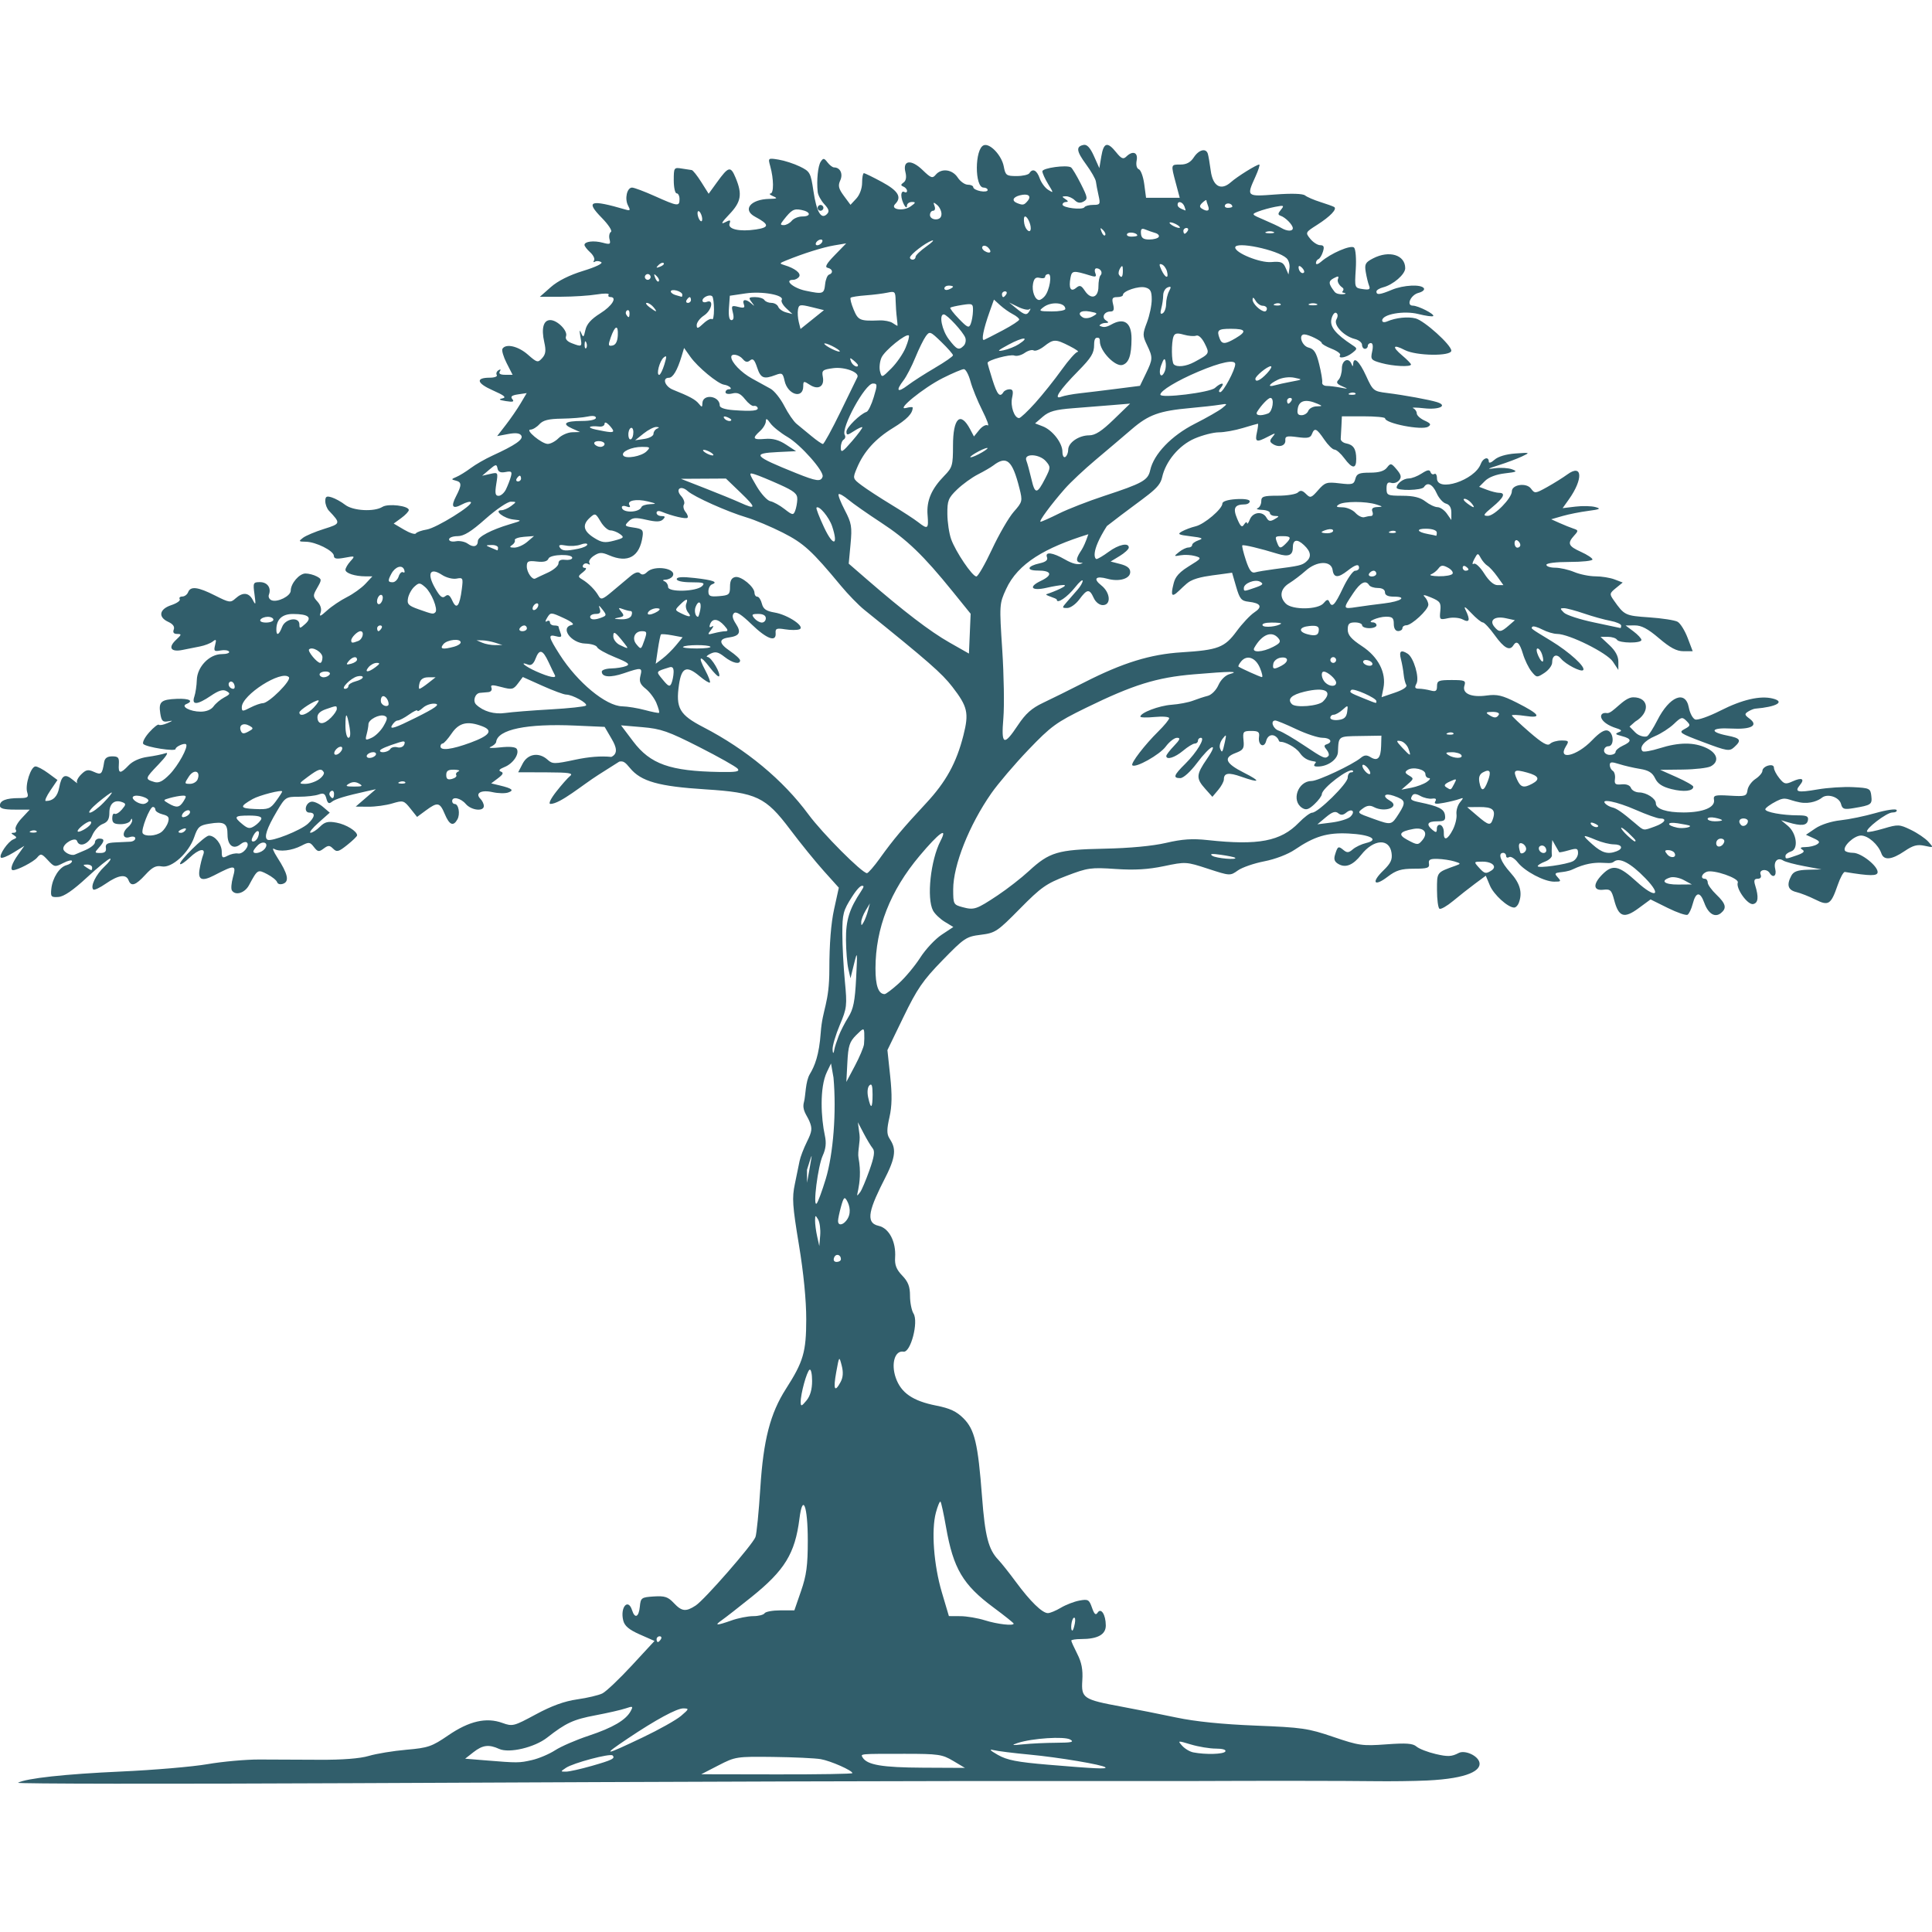
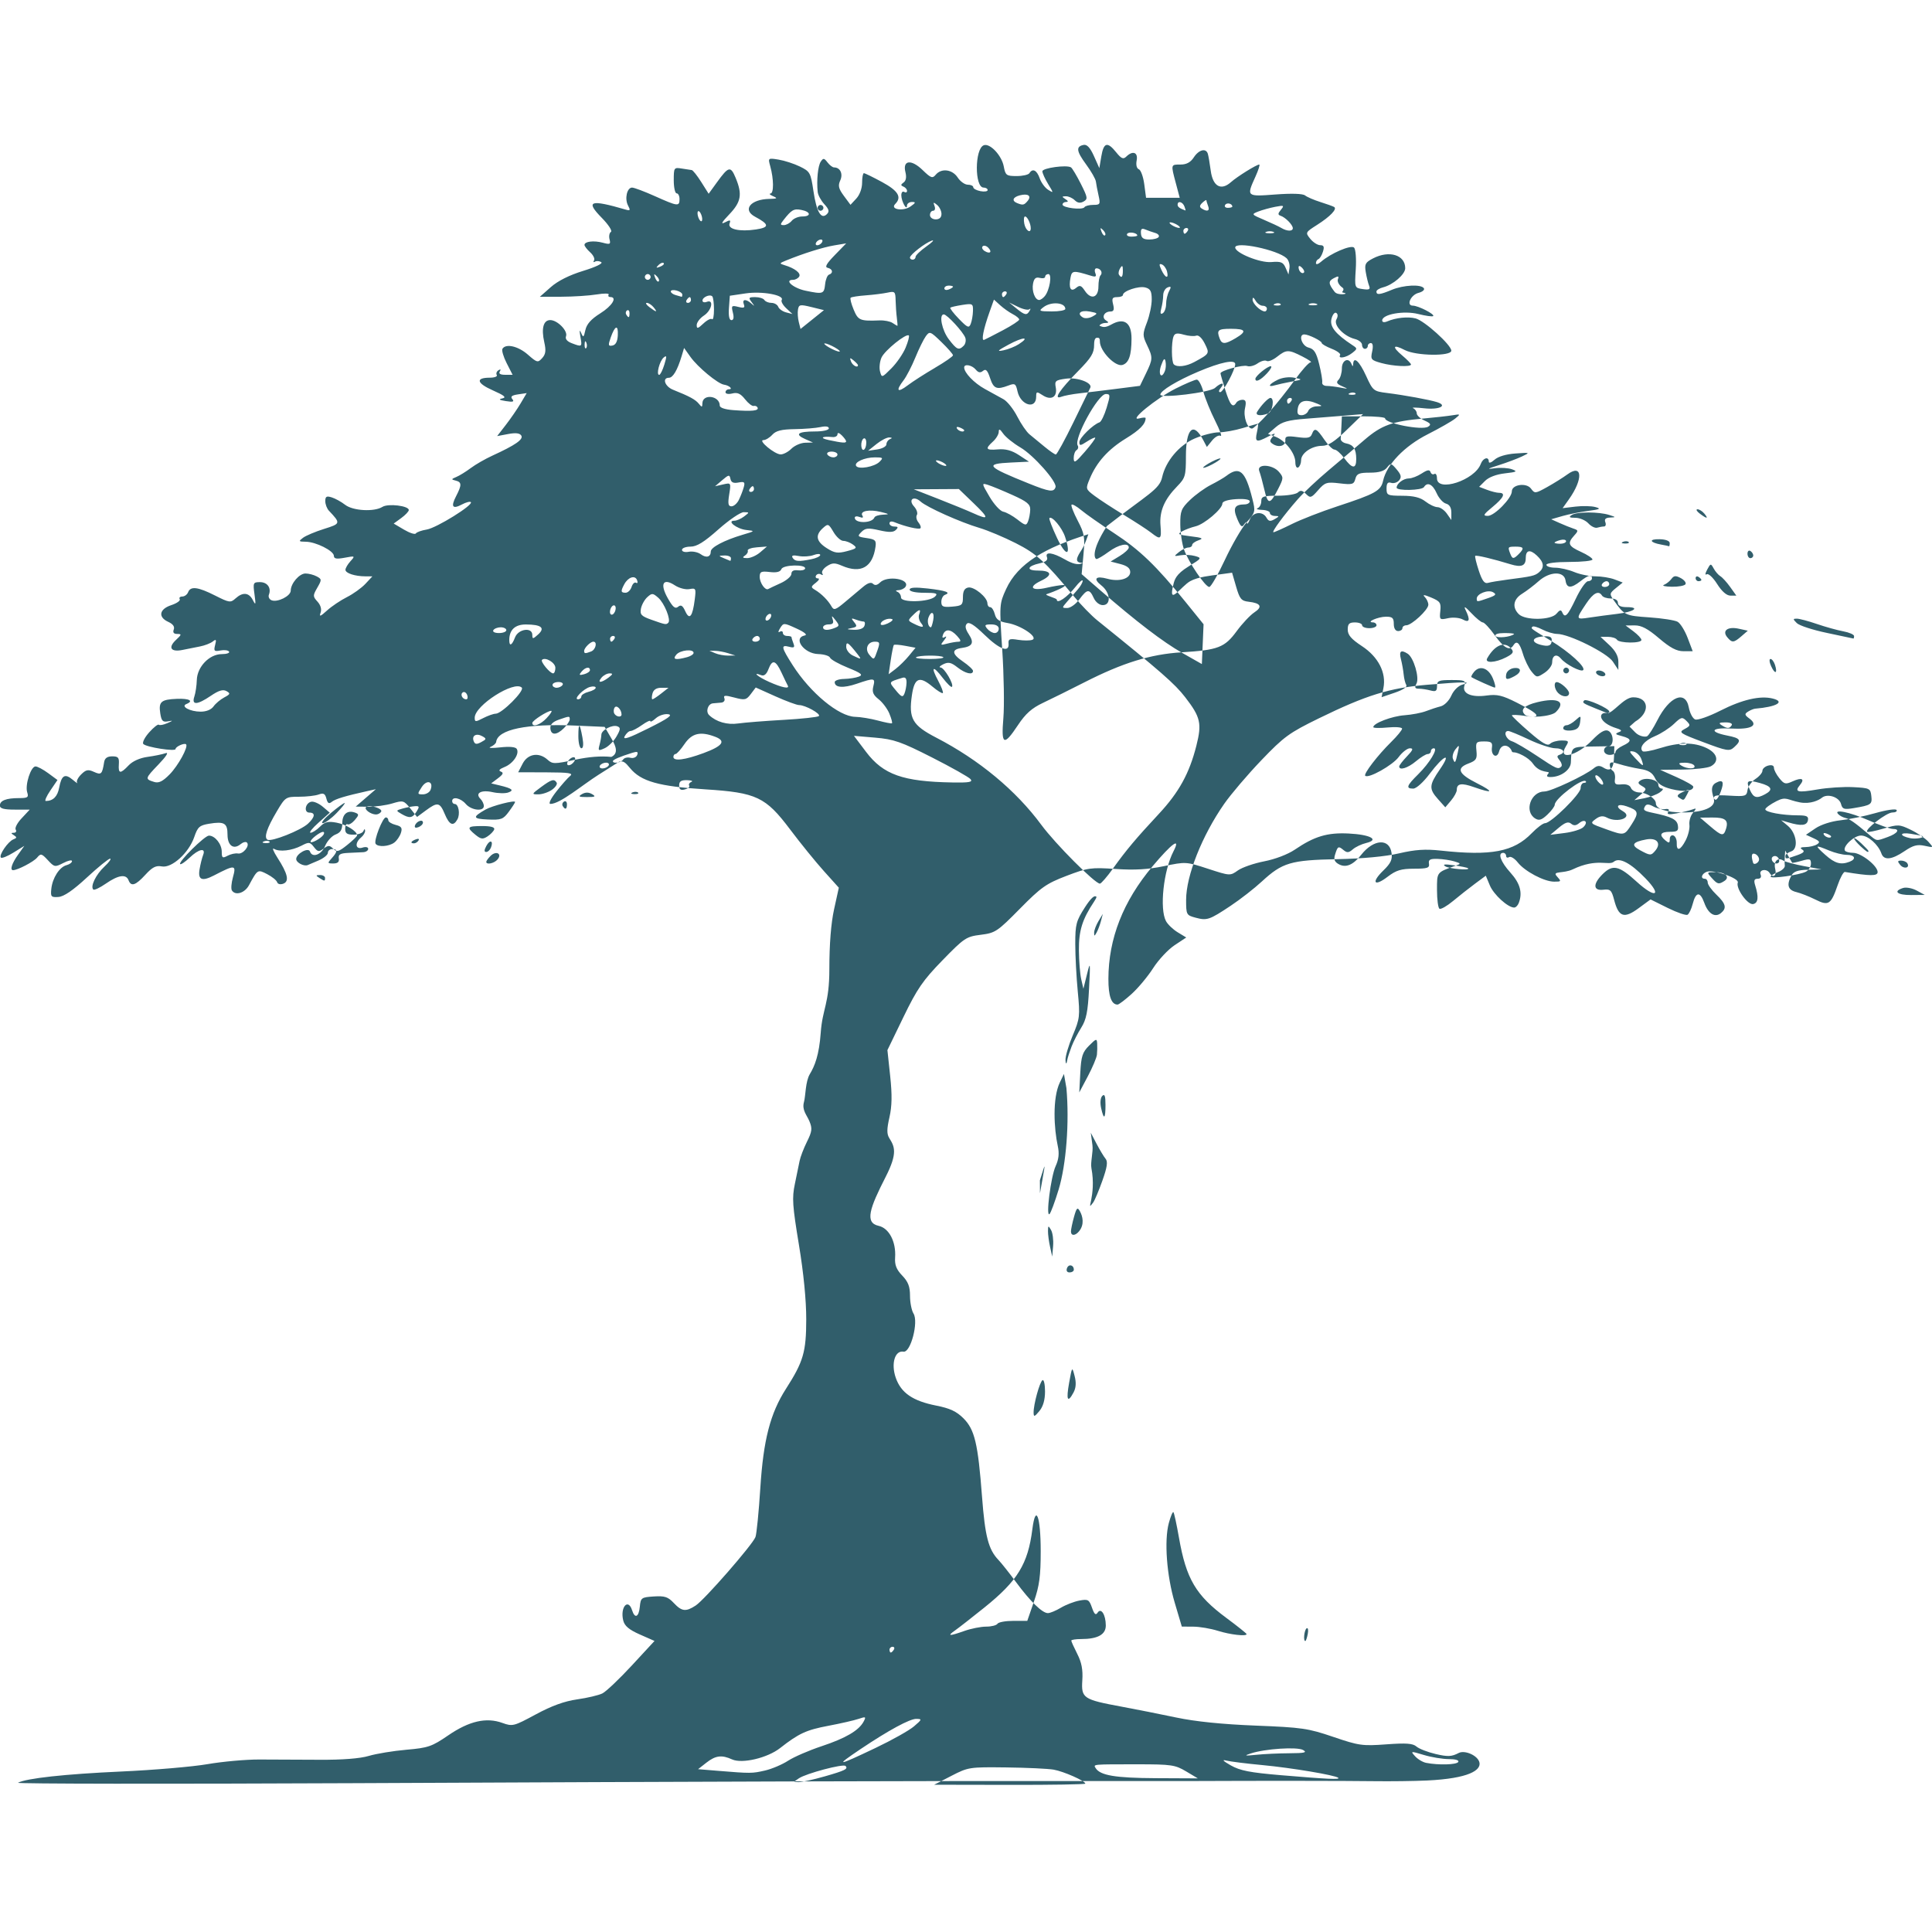
<svg xmlns="http://www.w3.org/2000/svg" xmlns:ns1="http://sodipodi.sourceforge.net/DTD/sodipodi-0.dtd" xmlns:ns2="http://www.inkscape.org/namespaces/inkscape" width="200mm" height="200mm" version="1.1" viewBox="0 0 200 200" id="svg1" ns1:docname="meditation.svg" ns2:version="1.4 (86a8ad7, 2024-10-11)">
  <defs id="defs1" />
  <ns1:namedview id="namedview1" pagecolor="#ffffff" bordercolor="#000000" borderopacity="0.25" ns2:showpageshadow="2" ns2:pageopacity="0.0" ns2:pagecheckerboard="0" ns2:deskcolor="#d1d1d1" ns2:document-units="mm" showgrid="true" ns2:zoom="1.0916624" ns2:cx="225.34439" ns2:cy="369.61977" ns2:window-width="2560" ns2:window-height="1369" ns2:window-x="-8" ns2:window-y="-8" ns2:window-maximized="1" ns2:current-layer="svg1">
    <ns2:grid id="grid1" units="mm" originx="0" originy="0" spacingx="1" spacingy="1" empcolor="#0099e5" empopacity="0.302" color="#0099e5" opacity="0.149" empspacing="5" enabled="true" visible="true" />
  </ns1:namedview>
-   <path d="m 84.643,21.517 c 0,0.164 0.134,0.298 0.298,0.298 0.164,0 0.298,-0.134 0.298,-0.298 0,-0.164 -0.134,-0.298 -0.298,-0.298 -0.164,0 -0.298,0.134 -0.298,0.298 z m 21.739,-0.719 3e-5,0 c -0.367,0.442 -0.491,0.467 -1.096,0.223 -0.573,-0.231 -0.443,-0.609 0.275,-0.797 0.859,-0.225 1.254,0.051 0.821,0.574 z m 21.188,0.587 v 10e-6 c 0,0.072 -0.209,0.131 -0.465,0.131 -0.256,0 -0.38,-0.136 -0.278,-0.303 0.17,-0.275 0.742,-0.143 0.742,0.172 z m -2.502,-0.042 2e-5,0 c 0.192,0.499 -0.105,0.607 -0.67,0.243 -0.246,-0.159 -0.226,-0.325 0.074,-0.603 0.228,-0.211 0.414,-0.323 0.414,-0.248 0,0.075 0.081,0.349 0.181,0.608 z m -2.458,0.024 8e-5,-10e-6 c 0.094,0.246 0.142,0.437 0.106,0.424 -0.602,-0.217 -0.81,-0.371 -0.81,-0.598 0,-0.441 0.517,-0.313 0.704,0.174 z m -25.149,0.782 c 0,0.361 -0.212,0.56 -0.596,0.56 -0.331,0 -0.596,-0.199 -0.596,-0.447 0,-0.246 0.148,-0.447 0.33,-0.447 0.183,0 0.247,-0.217 0.142,-0.489 -0.157,-0.409 -0.113,-0.428 0.266,-0.113 0.25,0.207 0.454,0.629 0.454,0.936 z m -24.862,0.083 h -9e-5 c 0.106,0.276 0.126,0.57 0.044,0.652 -0.082,0.082 -0.236,-0.077 -0.342,-0.354 -0.106,-0.276 -0.126,-0.57 -0.044,-0.652 0.082,-0.082 0.236,0.077 0.342,0.354 z m 9.361,0.626 -1e-5,-4e-5 c -0.204,0.246 -0.572,0.447 -0.818,0.447 -0.383,0 -0.388,-0.075 -0.038,-0.521 0.844,-1.073 1.069,-1.202 1.847,-1.053 0.988,0.189 1.053,0.679 0.089,0.679 -0.39,0 -0.876,0.201 -1.08,0.447 z m 39.947,0.447 c 0.246,0.159 0.313,0.289 0.149,0.289 -0.164,0 -0.499,-0.13 -0.745,-0.289 -0.246,-0.159 -0.313,-0.289 -0.149,-0.289 0.164,0 0.499,0.13 0.745,0.289 z m 11.924,0.319 0,4e-5 c 0,0.344 -0.598,0.33 -1.192,-0.027 -0.246,-0.148 -1.051,-0.526 -1.789,-0.839 -1.312,-0.558 -1.325,-0.577 -0.596,-0.862 0.41,-0.16 1.198,-0.378 1.75,-0.485 0.912,-0.175 0.967,-0.147 0.596,0.302 -0.323,0.392 -0.33,0.522 -0.031,0.623 0.505,0.17 1.262,0.942 1.262,1.288 z m -27.128,0.003 1e-4,3e-5 c 0,0.603 -0.536,0.225 -0.669,-0.472 -0.079,-0.41 -0.041,-0.745 0.082,-0.745 0.232,0 0.587,0.735 0.587,1.217 z m 25.116,0.374 c 0.205,0.083 0.037,0.15 -0.373,0.15 -0.41,0 -0.578,-0.068 -0.373,-0.15 0.205,-0.083 0.54,-0.083 0.745,0 z m -8.869,-0.101 c -0.101,0.164 -0.243,0.298 -0.316,0.298 -0.072,0 -0.131,-0.134 -0.131,-0.298 0,-0.164 0.142,-0.298 0.316,-0.298 0.174,0 0.233,0.134 0.131,0.298 z m -5.217,0.479 4e-5,-10e-6 c 0,0.064 -0.276,0.117 -0.614,0.117 -0.338,0 -0.535,-0.128 -0.438,-0.285 0.159,-0.257 1.051,-0.115 1.051,0.168 z m -3.54,-0.559 c 0.204,0.202 0.295,0.443 0.204,0.535 -0.092,0.092 -0.258,-0.074 -0.37,-0.368 -0.162,-0.425 -0.128,-0.459 0.167,-0.167 z m 5.755,0.71 4e-5,0 c -0.09,0.145 -0.529,0.264 -0.977,0.264 -0.611,0 -0.825,-0.155 -0.86,-0.622 -0.036,-0.475 0.072,-0.573 0.458,-0.413 0.278,0.115 0.738,0.275 1.023,0.358 0.285,0.082 0.445,0.268 0.355,0.413 z m -34.858,0.562 c -0.101,0.164 -0.318,0.298 -0.482,0.298 -0.164,0 -0.215,-0.134 -0.114,-0.298 0.101,-0.164 0.318,-0.298 0.482,-0.298 0.164,0 0.215,0.134 0.114,0.298 z m 17.201,0.537 v 10e-6 c 0.45,0.45 0.199,0.702 -0.358,0.358 -0.236,-0.146 -0.331,-0.365 -0.21,-0.486 0.121,-0.121 0.376,-0.063 0.568,0.128 z m -7.512,0.965 -3e-5,-10e-6 c 0,0.158 -0.134,0.287 -0.298,0.287 -0.164,0 -0.291,-0.101 -0.282,-0.224 0.023,-0.309 1.592,-1.52 2.264,-1.748 0.303,-0.103 0.049,0.17 -0.566,0.605 -0.615,0.435 -1.118,0.921 -1.118,1.079 z m -26.077,0.643 c 0.092,0.092 -0.074,0.258 -0.368,0.37 -0.425,0.162 -0.459,0.128 -0.167,-0.167 0.202,-0.204 0.443,-0.295 0.535,-0.204 z m 66.078,0.474 0,-7e-5 c 0.195,0.194 0.284,0.422 0.199,0.507 -0.199,0.199 -0.552,-0.154 -0.552,-0.551 0,-0.187 0.139,-0.169 0.353,0.045 z m -1.594,-0.979 0,10e-6 c 0.219,0.204 0.353,0.666 0.298,1.026 l -0.1,0.655 -0.3,-0.692 c -0.255,-0.586 -0.481,-0.677 -1.491,-0.592 -1.155,0.096 -3.724,-0.945 -3.724,-1.509 0,-0.676 4.38,0.239 5.317,1.112 z m -12.38,1.362 h -6e-5 c 0.212,0.812 -0.175,0.712 -0.574,-0.147 -0.261,-0.562 -0.251,-0.687 0.045,-0.573 0.208,0.08 0.446,0.404 0.529,0.721 z m -4.568,-0.095 c 0.005,0.69 -0.147,0.851 -0.405,0.433 -0.081,-0.131 -0.024,-0.433 0.127,-0.671 0.214,-0.338 0.275,-0.286 0.278,0.238 z m -48.886,0.671 c 0,0.164 -0.134,0.298 -0.298,0.298 -0.164,0 -0.298,-0.134 -0.298,-0.298 0,-0.164 0.134,-0.298 0.298,-0.298 0.164,0 0.298,0.134 0.298,0.298 z m 71.619,1.604 0.227,0.057 c 0.43,0.107 -0.724,0.286 -1.037,-0.119 -0.655,-0.847 -0.672,-1.101 -0.098,-1.408 0.479,-0.256 0.566,-0.236 0.435,0.103 -0.089,0.233 0.114,0.617 0.452,0.853 0.338,0.237 -0.129,0.476 0.02,0.514 z m -70.985,-1.683 c 0.204,0.202 0.295,0.443 0.204,0.535 -0.092,0.092 -0.258,-0.074 -0.37,-0.368 -0.162,-0.425 -0.128,-0.459 0.167,-0.167 z m 30.668,1.091 c 0,0.064 -0.201,0.194 -0.447,0.289 -0.246,0.094 -0.447,0.042 -0.447,-0.117 0,-0.159 0.201,-0.289 0.447,-0.289 0.246,0 0.447,0.053 0.447,0.117 z m -13.236,-0.276 -7e-5,-2e-5 c -0.11,1.034 -0.205,1.067 -2.021,0.69 -1.284,-0.266 -2.274,-1.127 -1.296,-1.127 0.231,0 0.514,-0.152 0.629,-0.337 0.213,-0.345 -0.452,-0.865 -1.515,-1.182 -0.557,-0.166 -0.547,-0.198 0.149,-0.481 1.82,-0.74 3.823,-1.369 4.98,-1.564 l 1.253,-0.212 -1.185,1.218 c -0.857,0.881 -1.06,1.244 -0.732,1.314 0.518,0.11 0.607,0.548 0.142,0.703 -0.171,0.057 -0.353,0.498 -0.404,0.979 z m 28.291,0.253 0,-2e-5 c 0,1.165 -0.766,1.408 -1.405,0.445 -0.378,-0.569 -0.526,-0.618 -0.91,-0.299 -0.556,0.461 -0.784,0.032 -0.573,-1.076 0.14,-0.729 0.3,-0.745 2.072,-0.196 0.544,0.168 0.639,0.115 0.49,-0.274 -0.102,-0.266 -0.045,-0.483 0.127,-0.483 0.42,0 0.682,0.461 0.414,0.73 -0.118,0.119 -0.215,0.638 -0.215,1.153 z m -9.54,0.801 c -0.101,0.164 -0.243,0.298 -0.316,0.298 -0.072,0 -0.131,-0.134 -0.131,-0.298 0,-0.164 0.142,-0.298 0.316,-0.298 0.174,0 0.233,0.134 0.131,0.298 z m -33.537,0.035 -2e-5,-1.3e-4 c 0,0.145 -0.034,0.248 -0.074,0.229 -0.041,-0.019 -0.309,-0.096 -0.596,-0.171 -0.287,-0.075 -0.522,-0.248 -0.522,-0.385 0,-0.137 0.268,-0.178 0.596,-0.092 0.328,0.086 0.596,0.274 0.596,0.419 z m 37.524,0.16 0,-3e-5 c -0.183,0.221 -0.444,0.401 -0.58,0.401 -0.434,0 -0.784,-0.927 -0.637,-1.692 0.105,-0.549 0.287,-0.703 0.699,-0.596 0.306,0.08 0.557,0.024 0.557,-0.125 0,-0.149 0.151,-0.27 0.335,-0.27 0.402,0 0.127,1.678 -0.374,2.282 z m -36.629,0.401 c 0,0.164 -0.142,0.298 -0.316,0.298 -0.174,0 -0.233,-0.134 -0.131,-0.298 0.101,-0.164 0.243,-0.298 0.316,-0.298 0.072,0 0.131,0.134 0.131,0.298 z m 64.765,0.399 c 0.205,0.083 0.037,0.15 -0.373,0.15 -0.41,0 -0.578,-0.068 -0.373,-0.15 0.205,-0.083 0.54,-0.083 0.745,0 z m -3.733,0.017 v 3e-5 c 0.099,0.099 -0.077,0.169 -0.391,0.157 -0.347,-0.014 -0.418,-0.085 -0.18,-0.18 0.215,-0.086 0.472,-0.075 0.571,0.024 z m -1.41,0.478 v -10e-6 c 0,0.164 -0.101,0.295 -0.224,0.289 -0.447,-0.019 -1.267,-0.812 -1.258,-1.216 0.006,-0.287 0.102,-0.255 0.313,0.107 0.167,0.287 0.498,0.522 0.736,0.522 0.238,0 0.432,0.134 0.432,0.298 z m -20.868,0.032 -5e-5,0 c 0,0.146 -0.637,0.263 -1.416,0.257 -1.31,-0.009 -1.373,-0.042 -0.837,-0.447 0.799,-0.604 2.253,-0.481 2.253,0.19 z m -42.63,-0.181 v -4.7e-4 c 0.464,0.56 0.318,0.557 -0.43,-0.009 -0.318,-0.241 -0.435,-0.438 -0.26,-0.438 0.175,0 0.486,0.201 0.69,0.447 z m 53.064,-0.335 v -2e-5 c 0,0.411 -0.155,0.843 -0.345,0.961 -0.242,0.15 -0.288,-0.001 -0.153,-0.504 0.106,-0.395 0.194,-1.005 0.196,-1.356 0.002,-0.351 0.208,-0.717 0.458,-0.813 0.366,-0.141 0.395,-0.064 0.149,0.396 -0.168,0.313 -0.305,0.906 -0.305,1.317 z m -14.13,0.708 h 1e-5 c -0.289,0.502 -0.497,0.465 -1.372,-0.248 l -0.745,-0.608 0.931,0.453 c 0.512,0.25 1.037,0.358 1.166,0.242 0.129,-0.116 0.138,-0.044 0.02,0.161 z m -41.418,0.237 h -2e-5 c 0,0.503 -0.094,0.547 -0.335,0.157 -0.094,-0.153 -0.058,-0.348 0.082,-0.434 0.139,-0.086 0.253,0.039 0.253,0.278 z m 47.648,-0.159 v -6e-5 c 0.847,0.162 0.862,0.189 0.282,0.51 -0.341,0.189 -0.786,0.232 -1.005,0.097 -0.667,-0.412 -0.219,-0.787 0.723,-0.607 z m -36.948,0.11 -6e-5,9e-5 c 0.128,0.508 0.075,0.781 -0.151,0.781 -0.225,0 -0.315,-0.448 -0.256,-1.264 l 0.092,-1.264 1.64,-0.242 c 1.703,-0.252 4.041,0.175 3.728,0.681 -0.09,0.146 0.123,0.534 0.475,0.861 l 0.639,0.596 -0.658,-0.172 c -0.362,-0.095 -0.728,-0.355 -0.814,-0.578 -0.086,-0.223 -0.402,-0.406 -0.702,-0.406 -0.301,0 -0.63,-0.134 -0.731,-0.298 -0.101,-0.164 -0.528,-0.298 -0.948,-0.298 -0.679,0 -0.72,0.058 -0.369,0.522 0.336,0.444 0.332,0.466 -0.023,0.149 -0.573,-0.511 -0.995,-0.469 -0.786,0.078 0.136,0.355 0.013,0.411 -0.579,0.262 -0.691,-0.173 -0.736,-0.125 -0.556,0.593 z m 16.975,0.558 4e-5,0 c 0.06,0.451 0.084,0.817 0.054,0.815 -0.03,-0.003 -0.255,-0.139 -0.501,-0.303 -0.246,-0.164 -0.85,-0.283 -1.341,-0.263 -2.03,0.08 -2.216,0.002 -2.683,-1.115 -0.25,-0.599 -0.391,-1.153 -0.312,-1.232 0.079,-0.079 0.785,-0.19 1.569,-0.247 0.784,-0.058 1.795,-0.185 2.246,-0.282 0.763,-0.165 0.821,-0.109 0.84,0.815 0.011,0.546 0.069,1.362 0.129,1.812 z m 7.879,-0.727 h -9e-5 c -0.011,0.441 -0.115,1.04 -0.231,1.332 -0.184,0.466 -0.335,0.402 -1.226,-0.517 -0.559,-0.577 -0.958,-1.098 -0.887,-1.159 0.071,-0.061 0.632,-0.189 1.247,-0.284 1.061,-0.164 1.117,-0.132 1.097,0.629 z m -16.721,-0.406 1.294,0.319 -2.424,1.948 -0.181,-0.723 c -0.1,-0.398 -0.137,-0.979 -0.082,-1.292 0.09,-0.517 0.218,-0.54 1.393,-0.251 z m -10.29,1.254 3e-5,6e-5 c -0.111,-0.111 -0.513,0.091 -0.894,0.449 -0.58,0.545 -0.693,0.571 -0.693,0.159 0,-0.271 0.335,-0.712 0.745,-0.981 0.815,-0.534 1.063,-1.715 0.298,-1.422 -0.246,0.094 -0.447,0.037 -0.447,-0.127 0,-0.359 0.764,-0.691 1.014,-0.441 0.098,0.098 0.178,0.715 0.178,1.371 0,0.656 -0.091,1.102 -0.201,0.991 z m 30.111,1.145 -9e-5,4e-5 c -0.929,0.492 -1.806,0.941 -1.95,0.998 -0.311,0.123 -0.072,-1.1 0.563,-2.882 l 0.459,-1.288 0.638,0.58 c 0.351,0.319 0.94,0.736 1.309,0.926 0.369,0.19 0.67,0.442 0.67,0.559 -3e-4,0.117 -0.76,0.616 -1.689,1.107 z m 24.077,0.83 v -1e-5 c -1.073,0.634 -1.405,0.642 -1.636,0.04 -0.338,-0.882 -0.182,-1.019 1.161,-1.019 1.558,0 1.686,0.264 0.476,0.979 z m -63.943,-0.307 0,2e-5 c -0.032,0.642 -0.217,0.995 -0.553,1.06 -0.439,0.085 -0.463,-0.022 -0.185,-0.818 0.444,-1.273 0.796,-1.388 0.738,-0.242 z m 35.809,1.08 -4e-5,-5e-5 c -0.509,0.509 -0.716,0.42 -1.542,-0.663 -0.716,-0.938 -1.047,-2.58 -0.521,-2.58 0.336,0 2.024,1.836 2.228,2.423 0.093,0.267 0.018,0.636 -0.166,0.82 z m -39.064,-0.318 h -4e-5 c 0.086,0.215 0.075,0.472 -0.024,0.571 -0.099,0.099 -0.169,-0.077 -0.157,-0.391 0.014,-0.347 0.085,-0.418 0.18,-0.18 z m 44.762,0.161 4e-5,-9e-5 c -0.383,0.248 -1.099,0.533 -1.591,0.633 -0.721,0.147 -0.615,0.032 0.551,-0.597 1.494,-0.806 2.271,-0.833 1.04,-0.037 z m -19.03,0.342 c 0.41,0.234 0.611,0.426 0.447,0.426 -0.164,0 -0.633,-0.192 -1.043,-0.426 -0.41,-0.234 -0.611,-0.426 -0.447,-0.426 0.164,0 0.633,0.192 1.043,0.426 z m 37.204,1.502 -1e-5,-6e-5 c -0.853,0.462 -1.796,0.568 -2.126,0.238 -0.243,-0.243 -0.263,-2.268 -0.028,-2.88 0.131,-0.341 0.377,-0.385 1.06,-0.189 0.489,0.14 1.069,0.186 1.288,0.102 0.239,-0.092 0.592,0.235 0.882,0.816 0.522,1.047 0.522,1.048 -1.076,1.914 z m -34.819,0.324 v 10e-6 c 0,0.334 -0.56,0.041 -0.72,-0.377 -0.157,-0.409 -0.113,-0.428 0.266,-0.113 0.25,0.207 0.454,0.428 0.454,0.489 z m 31.783,0.578 7e-5,0 c -0.354,0.922 -0.74,0.405 -0.403,-0.539 0.254,-0.711 0.375,-0.826 0.457,-0.43 0.061,0.297 0.037,0.733 -0.054,0.969 z m -51.829,-0.632 3e-5,3e-5 c -0.179,0.584 -0.419,1.061 -0.532,1.061 -0.335,0 0.04,-1.443 0.466,-1.798 0.321,-0.266 0.333,-0.133 0.066,0.736 z m 24.973,-1.744 6e-5,-10e-6 c -0.261,0.624 -0.922,1.583 -1.47,2.131 -0.985,0.985 -0.998,0.988 -1.175,0.313 -0.098,-0.375 -0.03,-1.018 0.152,-1.428 0.328,-0.738 2.569,-2.549 2.831,-2.287 0.075,0.075 -0.078,0.647 -0.338,1.271 z m 37.405,2.656 -10e-6,-3e-5 c -0.67,0.714 -1.192,0.957 -1.192,0.557 0,-0.285 1.24,-1.302 1.588,-1.302 0.167,0 -0.011,0.335 -0.396,0.745 z m 2.534,0.851 c -0.656,0.123 -1.427,0.293 -1.714,0.378 -0.805,0.236 -0.617,-0.123 0.298,-0.571 0.478,-0.234 1.193,-0.324 1.714,-0.216 0.894,0.185 0.894,0.185 -0.298,0.41 z m -36.891,-1.433 2e-5,5e-5 c -1.025,0.597 -2.299,1.415 -2.832,1.818 -1.072,0.81 -1.264,0.571 -0.423,-0.525 0.3,-0.391 0.848,-1.449 1.216,-2.351 0.369,-0.902 0.857,-1.895 1.085,-2.208 0.397,-0.543 0.468,-0.517 1.615,0.596 0.66,0.64 1.2,1.258 1.2,1.373 2e-4,0.115 -0.838,0.698 -1.863,1.295 z m 43.518,2.638 v 3e-5 c 0.099,0.099 -0.077,0.169 -0.391,0.157 -0.347,-0.014 -0.418,-0.085 -0.18,-0.18 0.215,-0.086 0.472,-0.075 0.571,0.024 z m -14.538,-0.555 4e-5,9e-5 c -0.525,0.475 -5.653,1.104 -5.653,0.693 0,-0.402 1.729,-1.449 3.925,-2.378 2.353,-0.995 3.826,-1.293 3.826,-0.775 0,0.586 -1.239,2.897 -1.554,2.897 -0.184,0 -0.158,-0.18 0.063,-0.447 0.485,-0.585 0.042,-0.578 -0.607,0.01 z m -14.013,0.557 -2e-5,-1.4e-4 c -0.745,0.083 -1.599,0.244 -1.898,0.359 -0.858,0.329 -0.183,-0.698 1.747,-2.659 1.376,-1.399 1.655,-1.859 1.655,-2.732 0,-0.577 0.142,-0.72 0.306,-0.72 0.164,0 0.29,-0.008 0.29,0.384 0,1.002 1.605,2.664 2.345,2.429 0.657,-0.208 0.925,-0.99 0.931,-2.711 0.006,-1.752 -0.83,-2.18 -2.083,-1.476 -0.684,0.385 -0.903,0.256 -1.192,0.149 -0.154,-0.057 0.235,-0.301 0.522,-0.303 0.413,-0.004 0.436,-0.059 0.111,-0.265 -0.493,-0.312 -0.188,-0.923 0.461,-0.923 0.344,0 0.414,-0.191 0.275,-0.745 -0.153,-0.611 -0.078,-0.745 0.415,-0.745 0.331,0 0.602,-0.101 0.602,-0.225 0,-0.408 1.626,-0.954 2.31,-0.775 0.539,0.141 0.671,0.387 0.671,1.249 0,0.59 -0.222,1.655 -0.494,2.367 -0.46,1.205 -0.46,1.365 0,2.33 0.627,1.314 0.621,1.46 -0.115,2.98 l -0.609,1.258 -2.447,0.312 c -1.346,0.172 -3.057,0.379 -3.802,0.462 z m 21.925,0.775 c -0.101,0.164 -0.243,0.298 -0.316,0.298 -0.072,0 -0.131,-0.134 -0.131,-0.298 0,-0.164 0.142,-0.298 0.316,-0.298 0.174,0 0.233,0.134 0.131,0.298 z m -55.255,0.716 4e-5,-6e-5 c 0.125,0.32 -0.59,0.392 -2.504,0.251 -0.875,-0.065 -1.416,-0.246 -1.416,-0.476 0,-1.023 -1.778,-1.253 -1.798,-0.232 -0.008,0.429 -0.053,0.434 -0.373,0.04 -0.351,-0.432 -0.945,-0.754 -2.674,-1.447 -0.835,-0.335 -1.144,-1.236 -0.423,-1.236 0.42,0 0.879,-0.774 1.313,-2.213 l 0.263,-0.872 0.659,0.926 c 0.758,1.065 2.83,2.778 3.473,2.873 0.552,0.081 0.97,0.479 0.503,0.479 -0.191,0 -0.348,0.137 -0.348,0.304 0,0.171 0.309,0.226 0.706,0.127 0.532,-0.133 0.857,0.014 1.316,0.599 0.336,0.427 0.742,0.739 0.904,0.693 0.161,-0.046 0.34,0.038 0.398,0.186 z m 57.002,0.328 1e-4,0 c -0.094,0.246 -0.407,0.447 -0.695,0.447 -0.397,0 -0.489,-0.179 -0.381,-0.745 0.151,-0.79 0.851,-0.945 2.011,-0.447 0.566,0.243 0.561,0.257 -0.084,0.277 -0.374,0.012 -0.757,0.222 -0.852,0.468 z m -4.157,0.266 -2e-5,-2e-5 c -0.792,0.304 -1.372,0.212 -1.13,-0.179 0.42,-0.68 1.138,-1.429 1.37,-1.429 0.442,0 0.229,1.428 -0.24,1.608 z m -24.112,-1.086 -2e-5,8e-5 c -0.774,0.861 -1.524,1.565 -1.667,1.565 -0.493,0 -0.916,-1.23 -0.724,-2.104 0.147,-0.67 0.086,-0.877 -0.261,-0.877 -0.249,0 -0.536,0.134 -0.637,0.298 -0.365,0.59 -0.645,0.272 -1.138,-1.293 -0.276,-0.875 -0.502,-1.659 -0.502,-1.741 0,-0.284 2.342,-0.922 2.776,-0.755 0.239,0.092 0.719,-0.032 1.066,-0.275 0.347,-0.243 0.766,-0.358 0.931,-0.256 0.165,0.102 0.653,-0.091 1.083,-0.43 0.968,-0.761 1.181,-0.763 2.64,-0.019 0.643,0.328 1.019,0.596 0.834,0.596 -0.184,0 -0.933,0.838 -1.665,1.863 -0.731,1.025 -1.963,2.567 -2.737,3.428 z m -31.461,1.746 c 0,0.241 -0.568,0.106 -0.743,-0.178 -0.104,-0.169 0.015,-0.219 0.281,-0.117 0.254,0.098 0.463,0.23 0.463,0.295 z m -12.223,1.139 2e-5,-5e-5 c 0,0.199 -0.359,0.173 -1.789,-0.128 -0.993,-0.209 -0.734,-0.426 0.373,-0.314 0.287,0.029 0.522,-0.099 0.522,-0.285 0,-0.204 0.178,-0.16 0.447,0.109 0.246,0.246 0.447,0.524 0.447,0.618 z m 4.173,0.31 h 2e-5 c 0,0.214 -0.427,0.451 -0.95,0.528 l -0.95,0.139 0.875,-0.7 c 0.481,-0.385 1.076,-0.69 1.322,-0.678 0.305,0.015 0.329,0.07 0.074,0.172 -0.205,0.083 -0.373,0.325 -0.373,0.539 z m -2.087,-0.175 c 0,0.777 -0.459,1.061 -0.515,0.319 -0.024,-0.313 0.083,-0.647 0.236,-0.742 0.154,-0.095 0.279,0.096 0.279,0.424 z m 21.457,-2.127 -2e-5,7e-5 c -0.898,1.844 -1.723,3.353 -1.834,3.354 -0.11,5.9e-4 -0.645,-0.368 -1.188,-0.819 -0.543,-0.451 -1.235,-1.021 -1.538,-1.267 -0.303,-0.246 -0.873,-1.076 -1.267,-1.845 -0.394,-0.769 -1.036,-1.574 -1.427,-1.789 -0.391,-0.215 -1.256,-0.691 -1.922,-1.058 -1.121,-0.617 -2.146,-1.682 -2.146,-2.232 0,-0.4 0.804,-0.252 1.196,0.219 0.27,0.326 0.48,0.363 0.754,0.135 0.29,-0.24 0.463,-0.064 0.729,0.742 0.366,1.11 0.681,1.238 1.902,0.774 0.673,-0.256 0.763,-0.198 0.938,0.599 0.321,1.46 1.934,1.923 1.934,0.554 0,-0.539 0.053,-0.551 0.674,-0.144 0.878,0.576 1.542,0.178 1.353,-0.81 -0.129,-0.677 -0.032,-0.759 1.077,-0.909 1.174,-0.159 2.745,0.431 2.498,0.938 -0.055,0.113 -0.834,1.713 -1.733,3.557 z m -29.208,2.759 5e-5,-2e-5 c -0.328,0.328 -0.831,0.593 -1.118,0.587 -0.626,-0.011 -2.389,-1.481 -1.777,-1.481 0.23,0 0.643,-0.249 0.919,-0.554 0.378,-0.417 0.949,-0.56 2.315,-0.58 0.998,-0.014 2.201,-0.111 2.675,-0.215 0.534,-0.117 0.861,-0.067 0.861,0.133 0,0.186 -0.608,0.322 -1.441,0.322 -1.753,0 -2.132,0.288 -1.026,0.778 l 0.827,0.366 -0.82,0.024 c -0.451,0.013 -1.088,0.293 -1.416,0.62 z m 4.77,0.596 c 0,0.164 -0.193,0.298 -0.43,0.298 -0.236,0 -0.513,-0.134 -0.614,-0.298 -0.101,-0.164 0.092,-0.298 0.43,-0.298 0.338,0 0.614,0.134 0.614,0.298 z m 26.682,-1.738 7e-5,1.2e-4 c 0.054,0.054 -0.423,0.702 -1.06,1.44 -0.989,1.145 -1.16,1.246 -1.168,0.688 -0.005,-0.359 0.127,-0.737 0.294,-0.84 0.167,-0.103 0.221,-0.32 0.12,-0.483 -0.427,-0.691 2.106,-5.327 2.911,-5.327 0.472,0 0.479,0.111 0.087,1.413 -0.234,0.777 -0.568,1.461 -0.742,1.519 -0.668,0.223 -2.083,1.613 -2.083,2.047 0,0.395 0.102,0.388 0.771,-0.05 0.424,-0.278 0.816,-0.461 0.87,-0.407 z m -15.652,2.632 c 0.246,0.159 0.313,0.289 0.149,0.289 -0.164,0 -0.499,-0.13 -0.745,-0.289 -0.246,-0.159 -0.313,-0.289 -0.149,-0.289 0.164,0 0.499,0.13 0.745,0.289 z m 36.966,-0.299 -2e-4,-3e-5 c 0,0.309 -0.134,0.645 -0.298,0.746 -0.167,0.103 -0.298,-0.133 -0.298,-0.538 0,-0.916 -1.036,-2.249 -2.051,-2.637 l -0.781,-0.299 0.805,-0.696 c 0.638,-0.551 1.287,-0.733 3.13,-0.875 1.279,-0.099 3.13,-0.246 4.114,-0.328 l 1.789,-0.148 -1.695,1.642 c -1.247,1.209 -1.918,1.642 -2.542,1.642 -1.07,0 -2.173,0.756 -2.173,1.49 z m -8.347,-0.164 c 0,0.082 -0.402,0.357 -0.894,0.612 -0.492,0.254 -0.894,0.395 -0.894,0.313 0,-0.082 0.402,-0.357 0.894,-0.612 0.492,-0.254 0.894,-0.395 0.894,-0.313 z m -35.297,0.327 h -3e-5 c -0.526,0.526 -2.177,0.818 -2.419,0.427 -0.237,-0.383 0.867,-0.887 1.944,-0.887 0.843,0 0.89,0.045 0.475,0.46 z m 18.22,2.626 -4e-5,7e-5 c -0.181,0.543 -0.625,0.483 -2.747,-0.37 -4.403,-1.771 -4.641,-2.048 -1.863,-2.181 l 1.863,-0.089 -1.043,-0.684 c -0.731,-0.479 -1.378,-0.655 -2.161,-0.588 -1.27,0.108 -1.37,-0.047 -0.522,-0.815 0.328,-0.297 0.596,-0.75 0.596,-1.007 0,-0.342 0.124,-0.291 0.461,0.191 0.254,0.362 1.056,1.007 1.783,1.433 1.364,0.799 3.813,3.569 3.633,4.109 z m -31.217,0.193 c 0,0.164 -0.142,0.298 -0.316,0.298 -0.174,0 -0.233,-0.134 -0.131,-0.298 0.101,-0.164 0.243,-0.298 0.316,-0.298 0.072,0 0.131,0.134 0.131,0.298 z m 54.263,-0.014 -7e-5,0 c -0.844,1.653 -1.06,1.665 -1.428,0.076 -0.179,-0.772 -0.416,-1.638 -0.527,-1.925 -0.298,-0.771 1.361,-0.705 2.034,0.081 0.491,0.573 0.487,0.66 -0.079,1.768 z m -55.823,1.132 v -10e-5 c -0.181,0.369 -0.525,0.671 -0.765,0.671 -0.342,0 -0.393,-0.261 -0.239,-1.227 0.195,-1.22 0.192,-1.226 -0.633,-1.039 l -0.829,0.188 0.745,-0.635 c 0.671,-0.572 0.755,-0.585 0.847,-0.124 0.073,0.365 0.31,0.472 0.827,0.373 0.62,-0.119 0.7,-0.047 0.55,0.492 -0.096,0.347 -0.324,0.933 -0.505,1.302 z m 99.936,1.416 v 4.8e-4 c 0.471,0.567 0.279,0.571 -0.465,0.009 -0.318,-0.241 -0.427,-0.441 -0.243,-0.447 0.185,-0.005 0.503,0.192 0.707,0.438 z m -75.623,-1.05 0,-1.5e-4 c 1.628,1.566 1.608,1.774 -0.097,0.999 -0.574,-0.261 -2.184,-0.92 -3.577,-1.465 l -2.534,-0.991 4.665,-0.027 z m -10.282,1.458 -2e-5,1.6e-4 c -0.238,0.619 -2.037,0.64 -2.037,0.024 0,-0.145 0.223,-0.178 0.496,-0.074 0.319,0.122 0.424,0.073 0.294,-0.137 -0.296,-0.478 0.692,-0.68 1.893,-0.388 0.919,0.224 0.948,0.258 0.248,0.285 -0.437,0.017 -0.84,0.147 -0.894,0.289 z m 16.127,-0.799 5e-5,-7e-5 c -0.012,0.379 -0.112,0.92 -0.224,1.202 -0.185,0.465 -0.285,0.448 -1.098,-0.188 -0.492,-0.385 -1.153,-0.75 -1.469,-0.811 -0.316,-0.061 -0.955,-0.757 -1.419,-1.548 -0.83,-1.413 -0.833,-1.434 -0.17,-1.229 0.371,0.114 1.513,0.585 2.538,1.046 1.526,0.686 1.859,0.963 1.842,1.528 z m 59.401,1.733 h 4e-5 c -0.168,0 -0.484,0.056 -0.703,0.124 -0.218,0.068 -0.632,-0.133 -0.919,-0.447 -0.287,-0.314 -0.891,-0.574 -1.341,-0.576 -0.639,-0.004 -0.721,-0.068 -0.373,-0.294 0.527,-0.341 2.812,-0.341 3.875,0 0.704,0.225 0.709,0.24 0.084,0.268 -0.46,0.021 -0.609,0.166 -0.49,0.477 0.094,0.246 0.034,0.447 -0.134,0.447 z m -32.318,-0.251 9e-5,9e-5 c -0.938,0.466 -1.792,0.847 -1.899,0.847 -0.234,0 1.087,-1.794 2.524,-3.428 0.577,-0.656 2.006,-1.997 3.177,-2.981 1.171,-0.984 2.855,-2.412 3.742,-3.175 1.749,-1.502 2.849,-1.898 6.085,-2.189 1.148,-0.103 2.489,-0.253 2.981,-0.333 0.866,-0.14 0.876,-0.13 0.298,0.341 -0.328,0.267 -1.608,0.999 -2.845,1.626 -2.411,1.222 -4.248,3.135 -4.614,4.804 -0.23,1.045 -0.78,1.352 -4.763,2.661 -1.64,0.539 -3.749,1.361 -4.687,1.827 z m -13.597,0.139 -7e-5,-2.4e-4 c 0.117,1.466 0.027,1.534 -0.978,0.748 -0.391,-0.306 -1.65,-1.126 -2.798,-1.821 -1.148,-0.696 -2.515,-1.587 -3.039,-1.98 -0.949,-0.713 -0.951,-0.719 -0.499,-1.8 0.71,-1.7 1.904,-3.026 3.731,-4.145 1.447,-0.886 2.043,-1.502 2.043,-2.113 0,-0.08 -0.302,-0.063 -0.671,0.038 -1.167,0.318 1.764,-2.078 3.788,-3.094 1.011,-0.508 1.992,-0.923 2.181,-0.923 0.189,0 0.496,0.567 0.682,1.259 0.186,0.693 0.737,2.047 1.223,3.011 0.486,0.963 0.737,1.661 0.558,1.55 -0.179,-0.111 -0.572,0.103 -0.873,0.474 l -0.547,0.676 -0.384,-0.727 c -1.015,-1.925 -1.785,-1.199 -1.785,1.684 0,2.027 -0.066,2.256 -0.889,3.099 -1.344,1.375 -1.862,2.583 -1.744,4.067 z m 48.462,1.72 0,3e-5 c 0.099,0.099 -0.077,0.169 -0.391,0.157 -0.347,-0.014 -0.418,-0.085 -0.18,-0.18 0.215,-0.086 0.472,-0.075 0.571,0.024 z m -6.478,-0.09 c 0,0.149 -0.268,0.27 -0.596,0.27 -0.328,0 -0.596,-0.051 -0.596,-0.114 0,-0.063 0.268,-0.184 0.596,-0.27 0.328,-0.086 0.596,-0.034 0.596,0.114 z m 10.731,0.196 h 1e-5 c 5e-4,0.205 -0.033,0.354 -0.074,0.332 -0.041,-0.022 -0.41,-0.101 -0.82,-0.174 -1.198,-0.215 -1.301,-0.578 -0.158,-0.553 0.629,0.014 1.051,0.172 1.051,0.395 z m -62.591,-0.637 -2e-5,-2e-5 c 0.668,2.024 0.102,2.102 -0.832,0.115 -0.501,-1.066 -0.858,-1.993 -0.792,-2.06 0.258,-0.265 1.311,0.995 1.624,1.945 z m -21.962,0.795 7e-5,-4e-5 c 0.467,0.342 0.403,0.412 -0.614,0.681 -0.959,0.253 -1.284,0.206 -2.092,-0.307 -1.098,-0.695 -1.225,-1.336 -0.413,-2.071 0.543,-0.491 0.591,-0.474 1.108,0.401 0.297,0.503 0.754,0.914 1.015,0.914 0.261,0 0.709,0.171 0.996,0.381 z m 93.2,1.127 c 0,0.154 -0.134,0.281 -0.298,0.281 -0.164,0 -0.298,-0.209 -0.298,-0.465 0,-0.256 0.134,-0.382 0.298,-0.281 0.164,0.101 0.298,0.31 0.298,0.465 z m -24.275,-0.145 v 2e-5 c -0.541,0.541 -0.661,0.535 -0.884,-0.046 -0.267,-0.696 -0.247,-0.721 0.564,-0.721 0.853,0 0.921,0.165 0.319,0.767 z m -78.532,-0.176 v 1e-5 c -0.387,0.331 -0.991,0.599 -1.341,0.597 -0.464,-0.003 -0.529,-0.073 -0.24,-0.257 0.219,-0.139 0.353,-0.371 0.298,-0.517 -0.055,-0.146 0.37,-0.301 0.943,-0.345 l 1.043,-0.08 z m -5.109,-0.093 2e-5,1e-5 c 0,0.579 -0.465,0.708 -1.04,0.287 -0.292,-0.214 -0.849,-0.328 -1.236,-0.254 -0.401,0.077 -0.705,-0.009 -0.705,-0.198 0,-0.183 0.396,-0.333 0.88,-0.333 0.653,0 1.4,-0.462 2.895,-1.789 1.108,-0.984 2.288,-1.785 2.623,-1.779 0.598,0.009 0.599,0.016 0.029,0.447 -0.318,0.241 -0.771,0.438 -1.005,0.438 -0.846,0 0.254,0.856 1.234,0.96 0.934,0.099 0.928,0.106 -0.395,0.499 -1.876,0.558 -3.279,1.294 -3.279,1.722 z m 10.397,0.807 0,-2.4e-4 c -1.318,0.264 -1.687,0.234 -1.927,-0.155 -0.147,-0.238 0.046,-0.292 0.638,-0.179 0.467,0.089 1.158,0.045 1.535,-0.099 0.377,-0.143 0.686,-0.146 0.686,-0.007 0,0.139 -0.419,0.337 -0.932,0.44 z m -8.31,-0.112 h -1e-5 c 0,0.164 -0.034,0.289 -0.074,0.277 -0.041,-0.012 -0.343,-0.136 -0.671,-0.277 -0.569,-0.245 -0.566,-0.257 0.074,-0.277 0.369,-0.012 0.671,0.113 0.671,0.277 z m 100.46,2.253 c 0,0.072 -0.134,0.131 -0.298,0.131 -0.164,0 -0.298,-0.142 -0.298,-0.316 0,-0.174 0.134,-0.233 0.298,-0.131 0.164,0.101 0.298,0.243 0.298,0.316 z m -20.122,-0.027 -10e-6,0 c -0.82,0.106 -1.708,0.255 -1.974,0.333 -0.36,0.104 -0.603,-0.223 -0.95,-1.278 -0.257,-0.78 -0.421,-1.463 -0.365,-1.519 0.102,-0.102 1.847,0.314 3.661,0.872 1.115,0.343 1.567,0.16 1.567,-0.634 0,-0.841 0.43,-0.945 1.147,-0.276 0.744,0.693 0.814,1.252 0.22,1.745 -0.431,0.358 -0.715,0.423 -3.305,0.757 z m 18.474,0.472 3e-5,7e-5 c -0.096,0.156 -0.737,0.273 -1.424,0.26 -0.687,-0.013 -1.048,-0.102 -0.802,-0.197 0.246,-0.096 0.592,-0.37 0.769,-0.61 0.259,-0.351 0.45,-0.368 0.977,-0.086 0.361,0.193 0.577,0.478 0.48,0.634 z m -7.891,-0.015 c 0,0.164 -0.209,0.298 -0.465,0.298 -0.256,0 -0.382,-0.134 -0.281,-0.298 0.101,-0.164 0.31,-0.298 0.465,-0.298 0.154,0 0.281,0.134 0.281,0.298 z m -39.783,-2.517 3e-5,5e-5 c -0.724,1.548 -1.453,2.815 -1.62,2.815 -0.415,0 -2.146,-2.56 -2.611,-3.861 -0.208,-0.582 -0.384,-1.755 -0.391,-2.608 -0.012,-1.383 0.097,-1.657 1.005,-2.534 0.56,-0.541 1.533,-1.245 2.161,-1.565 0.629,-0.32 1.344,-0.735 1.59,-0.924 1.381,-1.056 1.974,-0.54 2.702,2.35 0.338,1.342 0.321,1.414 -0.586,2.447 -0.514,0.585 -1.526,2.331 -2.25,3.879 z m -45.998,2.423 6e-5,-1.4e-4 c -0.615,0.28 -1.19,0.552 -1.278,0.604 -0.309,0.181 -0.883,-0.635 -0.883,-1.255 0,-0.539 0.144,-0.609 1.04,-0.504 0.712,0.083 1.092,-0.012 1.203,-0.302 0.178,-0.464 2.59,-0.513 2.454,-0.049 -0.042,0.143 -0.378,0.221 -0.747,0.174 -0.44,-0.056 -0.671,0.071 -0.671,0.369 0,0.25 -0.503,0.684 -1.118,0.964 z m -15.426,0.388 h 5e-5 c -0.105,0.33 -0.383,0.601 -0.618,0.601 -0.504,0 -0.527,-0.151 -0.137,-0.879 0.394,-0.737 1.114,-0.97 1.322,-0.428 0.094,0.244 0.047,0.368 -0.103,0.275 -0.15,-0.093 -0.359,0.101 -0.464,0.432 z m 113.73,0.01 0.633,0.889 h -0.613 c -0.392,0 -0.887,-0.434 -1.373,-1.203 -0.42,-0.665 -0.902,-1.116 -1.077,-1.007 -0.191,0.118 -0.173,-0.074 0.047,-0.484 0.349,-0.653 0.376,-0.657 0.674,-0.111 0.171,0.313 0.482,0.673 0.693,0.799 0.211,0.126 0.668,0.629 1.016,1.118 z m -25.053,1.145 c -1.182,0.412 -1.185,0.412 -1.185,0.052 0,-0.496 1.16,-0.953 1.681,-0.661 0.392,0.22 0.302,0.331 -0.496,0.609 z m -90.32,1.05 c 0,0.246 -0.134,0.53 -0.298,0.631 -0.164,0.101 -0.298,-0.017 -0.298,-0.263 0,-0.246 0.134,-0.53 0.298,-0.631 0.164,-0.101 0.298,0.017 0.298,0.263 z m 103.68,0.583 2e-5,0 c -0.866,0.102 -2.162,0.276 -2.881,0.385 -1.428,0.218 -1.433,0.194 -0.333,-1.451 0.744,-1.112 1.291,-1.387 1.64,-0.823 0.101,0.164 0.512,0.298 0.912,0.298 0.448,0 0.728,0.172 0.728,0.447 0,0.3 0.3,0.447 0.912,0.447 1.445,0 0.755,0.492 -0.978,0.697 z m -6.283,-0.026 1.6e-4,1.5e-4 c -0.561,0.69 -3.241,0.727 -3.914,0.053 -0.705,-0.705 -0.565,-1.545 0.351,-2.112 0.451,-0.279 1.222,-0.866 1.714,-1.304 1.15,-1.024 2.637,-1.059 2.778,-0.065 0.117,0.82 0.564,0.841 1.544,0.074 0.833,-0.652 1.192,-0.741 1.192,-0.298 0,0.164 -0.183,0.298 -0.407,0.298 -0.224,0 -0.79,0.805 -1.257,1.789 -0.86,1.81 -1.142,2.091 -1.423,1.416 -0.113,-0.271 -0.271,-0.231 -0.579,0.149 z m -89.212,-1.48 10e-6,-4e-5 c -0.226,1.795 -0.543,2.197 -0.979,1.241 -0.274,-0.602 -0.453,-0.713 -0.748,-0.468 -0.299,0.248 -0.546,0.042 -1.07,-0.89 -0.842,-1.499 -0.486,-2.132 0.745,-1.325 0.436,0.286 1.11,0.459 1.498,0.385 0.664,-0.127 0.696,-0.066 0.554,1.057 z m 7.917,1.668 c 0,0.164 -0.134,0.381 -0.298,0.482 -0.164,0.101 -0.298,0.05 -0.298,-0.114 0,-0.164 0.134,-0.381 0.298,-0.482 0.164,-0.101 0.298,-0.05 0.298,0.114 z m -10.657,0.755 h -10e-5 c -0.223,0.223 -0.282,0.212 -1.746,-0.307 -1.051,-0.373 -1.204,-0.535 -1.087,-1.151 0.075,-0.394 0.372,-0.93 0.659,-1.19 0.478,-0.433 0.574,-0.428 1.128,0.057 0.64,0.56 1.34,2.296 1.046,2.591 z m 27.424,-0.273 v 2e-5 c -0.078,0.41 -0.186,0.745 -0.239,0.745 -0.264,0 -0.411,-0.597 -0.25,-1.016 0.288,-0.75 0.646,-0.551 0.489,0.271 z m -1.262,0.302 -2e-5,10e-6 c 0.414,0.499 0.146,0.52 -0.774,0.059 -0.603,-0.302 -0.605,-0.327 -0.074,-0.858 0.665,-0.665 0.884,-0.697 0.653,-0.096 -0.095,0.248 -0.007,0.65 0.195,0.894 z m -3.004,-0.405 5e-5,-4e-5 c 0.164,0.056 -0.033,0.258 -0.437,0.447 -0.411,0.193 -0.736,0.221 -0.736,0.065 0,-0.331 0.749,-0.658 1.173,-0.512 z m -2.854,0.699 2e-5,0 c -0.107,0.28 -0.522,0.432 -1.109,0.407 -0.731,-0.032 -0.785,-0.07 -0.249,-0.172 0.592,-0.113 0.633,-0.199 0.298,-0.611 -0.337,-0.414 -0.315,-0.452 0.156,-0.275 0.3,0.113 0.665,0.205 0.81,0.205 0.145,0 0.187,0.201 0.093,0.447 z m -3.037,0.203 -2e-5,5e-5 c -0.746,0.303 -1.245,0.281 -1.245,-0.054 0,-0.164 0.264,-0.298 0.587,-0.298 0.429,0 0.538,-0.141 0.407,-0.522 -0.145,-0.42 -0.089,-0.406 0.285,0.074 0.424,0.543 0.421,0.614 -0.034,0.799 z m 16.94,0.096 c 0,0.246 -0.185,0.447 -0.411,0.447 -0.226,0 -0.578,-0.201 -0.782,-0.447 -0.314,-0.378 -0.25,-0.447 0.411,-0.447 0.496,0 0.782,0.163 0.782,0.447 z m -50.977,0.149 c 0,0.164 -0.343,0.298 -0.763,0.298 -0.433,0 -0.683,-0.129 -0.579,-0.298 0.101,-0.164 0.445,-0.298 0.763,-0.298 0.318,0 0.579,0.134 0.579,0.298 z m 139.52,0.61 5e-4,5e-5 c 0,0.156 -0.034,0.272 -0.075,0.256 -0.041,-0.016 -1.27,-0.277 -2.732,-0.581 -1.462,-0.304 -2.865,-0.761 -3.119,-1.015 -0.418,-0.417 -0.417,-0.462 0.002,-0.462 0.255,0 1.19,0.248 2.076,0.552 0.886,0.303 2.115,0.645 2.73,0.759 0.615,0.114 1.118,0.335 1.118,0.492 z m -35.202,-0.204 -1e-5,-3e-5 c -0.36,0.31 -1.753,0.45 -1.912,0.192 -0.111,-0.18 0.259,-0.299 0.926,-0.299 0.611,0 1.055,0.048 0.986,0.107 z m 23.545,0.218 -6e-5,10e-6 c -0.794,0.689 -0.978,0.703 -1.47,0.11 -0.565,-0.681 0.045,-1.136 1.188,-0.885 l 0.938,0.206 z m -101.62,0.271 c 0,0.164 -0.209,0.298 -0.465,0.298 -0.256,0 -0.382,-0.134 -0.281,-0.298 0.101,-0.164 0.31,-0.298 0.465,-0.298 0.154,0 0.281,0.134 0.281,0.298 z m -15.055,0 c -0.101,0.164 -0.243,0.298 -0.316,0.298 -0.072,0 -0.131,-0.134 -0.131,-0.298 0,-0.164 0.142,-0.298 0.316,-0.298 0.174,0 0.233,0.134 0.131,0.298 z m 35.596,0.302 -1.2e-4,0 c -0.23,0.002 -0.754,0.093 -1.164,0.201 -0.695,0.184 -0.715,0.159 -0.298,-0.359 0.251,-0.312 0.285,-0.459 0.078,-0.334 -0.251,0.151 -0.312,0.073 -0.192,-0.241 0.243,-0.632 0.809,-0.58 1.455,0.134 0.412,0.456 0.441,0.597 0.121,0.6 z m -45.881,-0.451 9e-5,-1e-5 c -0.321,0.844 -0.596,0.973 -0.596,0.279 0,-1.059 0.599,-1.619 1.725,-1.615 1.594,0.006 2.016,0.351 1.264,1.032 -0.54,0.489 -0.603,0.494 -0.603,0.053 0,-0.836 -1.453,-0.631 -1.789,0.252 z m 107.32,0.262 h -2e-5 c 0,0.591 -0.299,0.726 -1.135,0.511 -1.03,-0.264 -0.934,-0.76 0.167,-0.866 0.705,-0.068 0.969,0.029 0.969,0.355 z m -99.444,1.197 v 4e-5 c -0.617,0.237 -0.721,0.229 -0.721,-0.058 0,-0.309 0.645,-0.954 0.954,-0.954 0.437,0 0.246,0.828 -0.233,1.012 z m 14.185,0.181 0.745,0.238 -0.745,0.009 c -0.41,0.005 -1.014,-0.107 -1.341,-0.247 l -0.596,-0.256 0.596,0.009 c 0.328,0.005 0.932,0.116 1.341,0.247 z m 22.273,0.412 -1e-4,1.2e-4 c 0.102,0.101 -0.531,0.184 -1.405,0.184 -0.874,0 -1.515,-0.075 -1.423,-0.167 0.23,-0.23 2.601,-0.245 2.828,-0.017 z m -6.816,-0.71 v 1e-5 c -0.361,1.035 -0.361,1.036 -0.847,0.451 -0.489,-0.589 -0.169,-1.345 0.568,-1.345 0.526,0 0.556,0.097 0.278,0.894 z m -2.08,0.374 c 0.466,0.592 0.438,0.601 -0.484,0.157 -0.369,-0.178 -0.671,-0.581 -0.671,-0.895 0,-0.605 0.197,-0.479 1.154,0.739 z m -17.625,0.333 h -4e-5 c -1.205,0.323 -1.537,0.246 -1.118,-0.259 0.398,-0.479 1.789,-0.622 1.789,-0.184 0,0.145 -0.302,0.344 -0.671,0.443 z m 84.774,0.02 2e-5,-10e-6 c -1.105,0.571 -2.249,0.626 -1.946,0.093 0.793,-1.394 1.817,-1.8 2.491,-0.987 0.29,0.349 0.189,0.515 -0.545,0.894 z m -33.172,-5.729 1.861,2.301 -0.176,4.122 -2.03,-1.153 c -1.988,-1.129 -4.717,-3.215 -8.515,-6.508 l -1.9,-1.647 0.188,-2.02 c 0.168,-1.808 0.105,-2.177 -0.597,-3.521 -0.432,-0.826 -0.718,-1.569 -0.636,-1.651 0.082,-0.082 0.535,0.174 1.006,0.569 0.471,0.395 1.998,1.464 3.391,2.375 2.682,1.754 4.379,3.388 7.407,7.132 z m 61.017,6.515 c 0.287,0.905 -0.003,0.998 -0.399,0.128 -0.187,-0.411 -0.218,-0.747 -0.069,-0.747 0.149,0 0.36,0.278 0.468,0.619 z m -21.322,0.574 c 0,0.164 -0.134,0.298 -0.298,0.298 -0.164,0 -0.298,-0.134 -0.298,-0.298 0,-0.164 0.134,-0.298 0.298,-0.298 0.164,0 0.298,0.134 0.298,0.298 z m -68.332,-1.525 7e-5,-3e-5 c -0.374,0.456 -1.001,1.073 -1.392,1.371 l -0.711,0.541 0.217,-1.46 c 0.12,-0.803 0.266,-1.51 0.325,-1.571 0.059,-0.061 0.588,-0.02 1.175,0.09 l 1.067,0.2 z m -36.603,1.247 6e-5,-5e-5 c 0,0.317 -0.104,0.576 -0.232,0.576 -0.327,0 -1.333,-1.218 -1.153,-1.397 0.336,-0.336 1.385,0.285 1.385,0.821 z m 108.66,0.576 c 0.101,0.164 -0.017,0.298 -0.263,0.298 -0.246,0 -0.53,-0.134 -0.631,-0.298 -0.101,-0.164 0.017,-0.298 0.263,-0.298 0.246,0 0.53,0.134 0.631,0.298 z m -105.08,-0.333 c 0,0.145 -0.276,0.336 -0.613,0.424 -0.503,0.132 -0.55,0.084 -0.262,-0.263 0.394,-0.474 0.875,-0.562 0.875,-0.16 z m 95.713,0.621 h 8e-5 c -0.804,0.43 -0.973,0.388 -0.858,-0.213 0.055,-0.287 0.4,-0.565 0.767,-0.617 0.819,-0.117 0.877,0.409 0.091,0.83 z m -93.793,0.15 -5e-5,4.9e-4 c -0.757,0.572 -1.2,0.578 -0.728,0.009 0.204,-0.246 0.582,-0.447 0.839,-0.447 0.374,0 0.352,0.087 -0.111,0.438 z m 91.551,0.084 4e-5,1e-5 c 0.223,0.533 0.311,0.96 0.196,0.95 -0.183,-0.017 -2.1,-0.876 -2.413,-1.082 -0.064,-0.042 0.058,-0.288 0.272,-0.546 0.594,-0.716 1.493,-0.403 1.945,0.678 z m -72.993,0.745 -3e-5,-1e-5 c 0.211,0.371 -0.58,0.214 -1.92,-0.381 -1.167,-0.519 -1.838,-1.086 -0.824,-0.697 0.29,0.111 0.545,-0.097 0.738,-0.606 0.403,-1.061 0.745,-0.974 1.359,0.342 0.286,0.615 0.578,1.219 0.648,1.341 z m -23.31,-0.074 c -0.101,0.164 -0.378,0.298 -0.614,0.298 -0.236,0 -0.43,-0.134 -0.43,-0.298 0,-0.164 0.276,-0.298 0.614,-0.298 0.338,0 0.531,0.134 0.43,0.298 z m 104.19,0.853 h -5e-5 c 0,0.446 -0.68,0.435 -1.133,-0.018 -0.396,-0.396 -0.485,-1.138 -0.134,-1.123 0.404,0.017 1.267,0.794 1.267,1.141 z m -68.586,-1.067 v 6e-5 c -0.012,0.364 -0.112,0.875 -0.224,1.136 -0.168,0.394 -0.321,0.33 -0.896,-0.373 -0.733,-0.896 -0.77,-0.827 0.694,-1.284 0.309,-0.096 0.441,0.065 0.426,0.522 z m -25.4,1.109 h 2.7e-4 c -0.417,0.328 -0.825,0.596 -0.907,0.596 -0.082,0 -0.079,-0.268 0.007,-0.596 0.104,-0.397 0.407,-0.596 0.907,-0.596 h 0.751 z m -8.266,0.304 -2e-5,4e-5 c 0,0.161 -0.155,0.292 -0.344,0.292 -0.508,0 0.575,-1.105 1.258,-1.284 0.317,-0.083 0.577,-0.044 0.577,0.087 0,0.131 -0.335,0.322 -0.745,0.425 -0.41,0.103 -0.745,0.319 -0.745,0.479 z m -11.816,-0.153 c 0.094,0.245 0.049,0.445 -0.1,0.445 -0.404,0 -0.655,-0.53 -0.342,-0.723 0.149,-0.092 0.349,0.033 0.443,0.278 z m 118.23,1.712 v -1e-5 c 0.009,0.272 0.109,0.294 -1.334,-0.287 -1.412,-0.568 -1.496,-0.626 -1.259,-0.864 0.218,-0.218 2.582,0.831 2.593,1.151 z m -5.529,0.053 -1e-4,-10e-6 c -0.468,0.468 -2.813,0.665 -3.208,0.27 -0.518,-0.518 -0.069,-0.965 1.295,-1.293 2.137,-0.513 2.992,-0.056 1.913,1.023 z m -96.72,0.245 -1e-5,-2e-5 c 0.007,0.327 -0.526,0.273 -0.741,-0.074 -0.101,-0.164 -0.092,-0.447 0.02,-0.628 0.2,-0.324 0.71,0.173 0.721,0.703 z m -13.027,-0.074 2e-5,-2e-5 c -0.227,0 -0.809,0.205 -1.293,0.455 -0.805,0.416 -0.88,0.413 -0.88,-0.046 0,-1.261 4.102,-3.879 4.872,-3.109 0.315,0.315 -2.07,2.7 -2.7,2.7 z m 40.755,-5.6e-4 -1.2e-4,1e-4 c 0.208,0.503 0.327,0.949 0.264,0.993 -0.063,0.043 -0.718,-0.084 -1.456,-0.284 -0.738,-0.199 -1.798,-0.373 -2.356,-0.386 -1.69,-0.04 -4.631,-2.472 -6.464,-5.345 -1.191,-1.867 -1.243,-2.135 -0.371,-1.907 0.523,0.137 0.608,0.07 0.447,-0.35 -0.11,-0.286 -0.199,-0.576 -0.199,-0.644 0,-0.069 -0.201,-0.125 -0.447,-0.125 -0.246,0 -0.447,-0.142 -0.447,-0.316 0,-0.174 -0.144,-0.227 -0.32,-0.118 -0.193,0.119 -0.178,-0.03 0.038,-0.376 0.352,-0.564 0.38,-0.564 1.702,0.043 0.818,0.376 1.153,0.655 0.856,0.713 -1.275,0.252 -0.103,1.886 1.383,1.928 0.601,0.017 1.151,0.185 1.224,0.374 0.072,0.189 0.903,0.656 1.846,1.038 1.382,0.561 1.604,0.739 1.145,0.919 -0.313,0.123 -1.005,0.233 -1.538,0.244 -0.533,0.012 -0.969,0.159 -0.969,0.328 0,0.58 0.885,0.646 2.284,0.17 1.836,-0.626 1.935,-0.61 1.713,0.273 -0.145,0.578 -0.018,0.884 0.55,1.331 0.406,0.32 0.909,0.992 1.117,1.495 z m -10.977,0.64 8e-5,-1.3e-4 c -1.915,0.109 -4.018,0.277 -4.674,0.371 -1.139,0.165 -2.269,-0.159 -3.009,-0.863 -0.39,-0.371 -0.125,-1.179 0.4,-1.221 0.205,-0.016 0.588,-0.05 0.852,-0.074 0.268,-0.025 0.412,-0.22 0.326,-0.443 -0.124,-0.323 0.072,-0.338 1.034,-0.081 1.08,0.288 1.233,0.256 1.699,-0.362 l 0.512,-0.679 2.027,0.91 c 1.115,0.5 2.223,0.91 2.461,0.91 0.644,0 2.28,0.907 2.05,1.137 -0.109,0.109 -1.765,0.288 -3.68,0.397 z m -24.498,-0.192 c -0.674,0.717 -1.491,0.997 -1.491,0.511 0,-0.248 1.574,-1.257 1.961,-1.257 0.126,0 -0.086,0.335 -0.471,0.745 z m 122.67,0.745 c -0.229,0.37 -0.471,0.37 -1.043,0 -0.347,-0.224 -0.26,-0.291 0.39,-0.294 0.483,-0.003 0.76,0.121 0.653,0.294 z m -15.695,-0.297 c -0.079,0.558 -0.31,0.768 -0.925,0.839 -0.451,0.052 -0.82,-0.049 -0.82,-0.224 0,-0.175 0.157,-0.318 0.349,-0.318 0.192,0 0.608,-0.234 0.925,-0.521 0.555,-0.502 0.572,-0.494 0.471,0.224 z m -105.19,0.595 h -5e-5 c -0.754,0.754 -1.351,0.763 -1.407,0.022 -0.03,-0.392 0.247,-0.675 0.875,-0.894 1.122,-0.391 1.128,-0.391 1.128,-0.022 0,0.164 -0.268,0.566 -0.596,0.894 z m 10.78,-1.438 -9e-5,2e-5 c 0.531,0.074 0.042,0.424 -2.046,1.466 -2.042,1.019 -2.668,1.229 -2.449,0.82 0.162,-0.302 0.436,-0.549 0.61,-0.549 0.174,0 0.706,-0.277 1.182,-0.617 0.476,-0.339 0.866,-0.52 0.866,-0.401 0,0.119 0.256,-0.017 0.57,-0.3 0.313,-0.284 0.884,-0.472 1.267,-0.419 z m 105.4,3.047 v 3e-5 c 0.099,0.099 -0.077,0.169 -0.391,0.157 -0.347,-0.014 -0.418,-0.085 -0.18,-0.18 0.215,-0.086 0.472,-0.075 0.571,0.024 z m -124.63,-0.766 v 4e-5 c 0.449,0.251 0.438,0.31 -0.117,0.607 -0.482,0.258 -0.65,0.235 -0.78,-0.104 -0.22,-0.573 0.275,-0.851 0.897,-0.503 z m 10.363,0.127 10e-6,-10e-6 c 0.128,0.708 0.088,1.118 -0.11,1.118 -0.171,0 -0.312,-0.559 -0.312,-1.242 0,-1.464 0.141,-1.423 0.421,0.124 z m 3.525,-0.102 6e-5,-3e-5 c -0.281,0.49 -0.832,1.037 -1.223,1.215 -0.655,0.298 -0.697,0.27 -0.529,-0.357 0.1,-0.375 0.185,-0.844 0.187,-1.044 0.005,-0.48 1.133,-1.068 1.66,-0.865 0.346,0.133 0.33,0.31 -0.095,1.051 z m 8.999,1.724 7e-5,0 c -1.921,0.71 -3.108,0.859 -3.108,0.39 0,-0.164 0.101,-0.299 0.224,-0.3 0.123,-0.001 0.543,-0.471 0.933,-1.043 0.762,-1.118 1.639,-1.324 3.171,-0.741 1.151,0.438 0.779,0.956 -1.22,1.695 z m 78.09,-0.057 c -0.243,1.11 -0.295,1.177 -0.502,0.638 -0.091,-0.237 0.029,-0.679 0.266,-0.982 0.396,-0.506 0.415,-0.478 0.236,0.344 z m -86.399,0.719 h 2e-5 c -0.201,0.325 -1.06,0.461 -1.06,0.168 0,-0.155 0.716,-0.463 2.01,-0.867 0.513,-0.16 0.63,-0.107 0.502,0.225 -0.094,0.245 -0.402,0.372 -0.71,0.292 -0.299,-0.078 -0.633,0.004 -0.744,0.182 z m 105.4,-0.049 v 7e-5 c 0.316,0.857 0.233,0.843 -0.65,-0.107 -0.632,-0.68 -0.652,-0.764 -0.16,-0.671 0.309,0.059 0.674,0.409 0.81,0.777 z m -110.39,0.093 c -0.072,0.215 -0.306,0.45 -0.522,0.522 -0.224,0.075 -0.335,-0.037 -0.261,-0.261 0.072,-0.215 0.306,-0.45 0.522,-0.522 0.224,-0.075 0.335,0.037 0.261,0.261 z m 115.87,0.578 c 0.235,0.381 -0.752,0.381 -1.341,0 -0.35,-0.226 -0.272,-0.291 0.355,-0.294 0.441,-0.003 0.885,0.13 0.986,0.294 z m -13.765,0.102 -6.2e-4,1e-5 c -0.326,0.326 -0.507,0.246 -2.532,-1.111 -1.072,-0.719 -2.238,-1.399 -2.589,-1.511 -0.619,-0.196 -0.919,-1.057 -0.368,-1.057 0.149,0 1.122,0.402 2.161,0.894 1.04,0.492 2.259,0.894 2.71,0.894 0.833,2.3e-4 1.127,0.443 0.447,0.672 -0.296,0.1 -0.297,0.217 -0.002,0.574 0.203,0.247 0.282,0.537 0.174,0.645 z m -98.622,-0.102 c -0.101,0.164 -0.385,0.298 -0.631,0.298 -0.246,0 -0.364,-0.134 -0.263,-0.298 0.101,-0.164 0.385,-0.298 0.631,-0.298 0.246,0 0.364,0.134 0.263,0.298 z m 37.468,1.407 v 2e-5 c 0.253,0.304 -0.128,0.374 -1.881,0.344 -5.117,-0.087 -7.154,-0.808 -8.934,-3.166 l -1.254,-1.661 2.206,0.188 c 1.926,0.164 2.673,0.424 5.877,2.051 2.019,1.025 3.812,2.035 3.986,2.244 z m 65.232,-0.066 c 0.211,0.254 0.316,0.529 0.234,0.611 -0.082,0.082 -0.321,-0.059 -0.532,-0.313 -0.211,-0.254 -0.316,-0.529 -0.234,-0.611 0.082,-0.082 0.321,0.059 0.532,0.313 z m -94.357,0.737 c 0.081,0.131 -0.119,0.308 -0.445,0.394 -0.439,0.115 -0.593,0.007 -0.593,-0.413 0,-0.427 0.204,-0.562 0.82,-0.545 0.451,0.013 0.651,0.091 0.445,0.175 -0.206,0.083 -0.308,0.258 -0.227,0.39 z m -5.292,0.723 0,4e-5 c 0.099,0.099 -0.077,0.169 -0.391,0.157 -0.347,-0.014 -0.418,-0.085 -0.18,-0.18 0.215,-0.086 0.472,-0.075 0.571,0.024 z m -8.924,-0.287 2e-5,0 c -0.367,0.257 -0.999,0.468 -1.404,0.468 -0.711,0 -0.701,-0.026 0.273,-0.745 1.101,-0.812 1.367,-0.889 1.627,-0.468 0.094,0.153 -0.129,0.488 -0.496,0.745 z m -12.559,3.5e-4 c -0.099,0.257 -0.455,0.467 -0.792,0.467 -0.588,0 -0.593,-0.03 -0.114,-0.761 0.529,-0.807 1.24,-0.577 0.906,0.293 z m 138.15,0.457 5e-5,5e-5 c -0.875,0.468 -1.193,0.379 -1.565,-0.438 -0.445,-0.976 -0.284,-1.088 1.04,-0.722 1.226,0.338 1.388,0.698 0.525,1.16 z m -121.43,-0.013 h -1e-5 c 0.426,0.248 0.33,0.304 -0.522,0.304 -0.851,0 -0.947,-0.056 -0.522,-0.304 0.354,-0.206 0.689,-0.206 1.043,0 z m 116.84,-0.257 v 1e-5 c -0.406,1.077 -0.682,1.115 -0.872,0.121 -0.099,-0.518 0.018,-0.843 0.373,-1.033 0.728,-0.39 0.883,-0.107 0.498,0.912 z m -3.481,0.283 c -0.363,0.679 -0.324,0.662 -0.827,0.343 -0.276,-0.175 -0.171,-0.338 0.382,-0.59 0.712,-0.324 0.742,-0.308 0.445,0.246 z m -2.839,-0.196 5e-5,0 c -0.323,0.221 -1.046,0.49 -1.605,0.598 l -1.017,0.196 0.662,-0.574 c 0.625,-0.542 0.632,-0.591 0.123,-0.891 -0.425,-0.25 -0.456,-0.372 -0.147,-0.576 0.553,-0.365 1.844,-0.063 1.844,0.431 0,0.227 0.164,0.412 0.364,0.412 0.2,0 0.1,0.181 -0.224,0.402 z m -113.12,1.22 c 0,0.524 -0.179,0.601 -0.434,0.187 -0.094,-0.153 -0.035,-0.362 0.131,-0.465 0.167,-0.103 0.303,0.022 0.303,0.278 z m -19.234,0.772 h -10e-6 c -0.098,0.159 -0.339,0.287 -0.534,0.285 -0.543,-0.007 -1.258,-0.534 -1.031,-0.76 0.303,-0.303 1.771,0.142 1.565,0.475 z m 3.663,-0.009 -3e-5,0 c -0.424,0.679 -0.726,0.723 -1.57,0.23 -0.577,-0.337 -0.572,-0.355 0.149,-0.557 0.41,-0.115 0.981,-0.223 1.27,-0.239 0.451,-0.026 0.472,0.054 0.152,0.567 z m 9.557,0.006 -4e-5,-2e-5 c -0.587,0.794 -0.793,0.87 -2.183,0.808 -1.571,-0.07 -1.609,-0.247 -0.224,-1.034 0.693,-0.393 3.054,-0.997 3.054,-0.78 0,0.071 -0.292,0.524 -0.648,1.006 z m -17.835,0.143 h -2e-5 c -0.556,0.574 -1.199,1.043 -1.428,1.043 -0.229,0 0.145,-0.47 0.832,-1.043 0.687,-0.574 1.33,-1.043 1.428,-1.043 0.099,0 -0.276,0.47 -0.832,1.043 z m 8.943,0.987 c 0,0.16 -0.212,0.373 -0.472,0.472 -0.29,0.111 -0.427,0.045 -0.354,-0.173 0.149,-0.446 0.826,-0.691 0.826,-0.299 z m 158.59,0.837 c 0,0.063 -0.335,0.114 -0.745,0.114 -0.41,0 -0.745,-0.116 -0.745,-0.257 0,-0.141 0.335,-0.193 0.745,-0.114 0.41,0.078 0.745,0.194 0.745,0.257 z m -23.701,-0.181 -1e-4,8e-5 c -0.249,0.785 -0.431,0.754 -1.65,-0.289 l -1.032,-0.882 1.249,-0.012 c 1.368,-0.013 1.72,0.277 1.433,1.183 z m -9.76,-0.487 10e-5,-1e-5 c -0.758,1.187 -0.765,1.189 -2.611,0.53 -1.736,-0.619 -1.736,-0.619 -1.076,-1.102 0.392,-0.286 0.725,-0.324 1.098,-0.125 1.162,0.622 2.792,-0.028 1.66,-0.662 -0.834,-0.467 -0.54,-0.827 0.406,-0.497 1.235,0.43 1.296,0.646 0.524,1.856 z m -5.014,0.309 4e-5,10e-6 c -0.236,0.224 -1.1,0.492 -1.92,0.596 l -1.491,0.19 0.881,-0.738 c 0.654,-0.548 0.98,-0.656 1.267,-0.418 0.278,0.231 0.513,0.215 0.84,-0.057 0.594,-0.493 0.981,-0.102 0.422,0.427 z m 41.157,0.456 c 0,0.376 -0.466,0.645 -0.704,0.407 -0.336,-0.336 -0.204,-0.688 0.257,-0.688 0.246,0 0.447,0.126 0.447,0.281 z m -15.502,0.497 c 0,0.241 -0.568,0.106 -0.743,-0.178 -0.104,-0.169 0.015,-0.219 0.281,-0.117 0.254,0.098 0.463,0.23 0.463,0.295 z m 9.478,-0.027 c 0.208,0.167 -0.736,0.321 -1.28,0.209 -1.158,-0.239 -1.136,-0.639 0.026,-0.459 0.642,0.099 1.206,0.212 1.254,0.25 z m -3.611,0.084 3e-5,3e-5 c -1.23,0.445 -1.096,0.466 -2.026,-0.322 -1.361,-1.155 -1.934,-1.553 -2.371,-1.651 -0.234,-0.053 -0.553,-0.22 -0.709,-0.373 -0.606,-0.592 1.154,-0.243 3.115,0.618 1.121,0.492 2.25,0.894 2.509,0.894 0.805,0 0.52,0.459 -0.518,0.834 z m -144.26,-0.785 h -2e-5 c -0.064,0.191 -0.377,0.518 -0.696,0.726 -0.487,0.318 -0.687,0.291 -1.251,-0.171 -0.948,-0.777 -0.852,-0.902 0.696,-0.902 0.907,0 1.327,0.117 1.251,0.347 z m -7.836,1.147 c -0.1,0.162 -0.308,0.295 -0.463,0.295 -0.429,0 -0.334,-0.214 0.182,-0.412 0.265,-0.102 0.385,-0.052 0.281,0.117 z m -9.835,-0.601 v -4e-5 c -0.24,0.388 -1.343,0.976 -1.343,0.716 0,-0.246 0.952,-0.99 1.285,-1.003 0.133,-0.005 0.159,0.124 0.058,0.287 z m -5.597,0.716 v 4e-5 c 0.099,0.099 -0.077,0.169 -0.391,0.157 -0.347,-0.014 -0.418,-0.085 -0.18,-0.18 0.215,-0.086 0.472,-0.075 0.571,0.024 z m 12.931,0.095 -5e-5,-2e-5 c -0.557,0.424 -1.713,0.499 -1.943,0.126 -0.204,-0.331 0.73,-2.724 1.063,-2.724 0.139,0 0.253,0.132 0.253,0.292 0,0.161 0.339,0.378 0.754,0.482 0.607,0.152 0.715,0.314 0.553,0.824 -0.111,0.349 -0.417,0.799 -0.68,0.999 z m 133.68,-0.234 4e-5,-6e-5 c -0.552,1.067 -0.963,1.188 -0.929,0.275 0.013,-0.352 -0.144,-0.699 -0.349,-0.77 -0.205,-0.071 -0.373,0.099 -0.373,0.379 0,0.418 -0.079,0.443 -0.447,0.137 -0.697,-0.578 -0.531,-0.894 0.468,-0.894 0.771,0 0.9,-0.102 0.82,-0.651 -0.092,-0.63 -0.65,-0.91 -2.623,-1.319 -0.906,-0.188 -1.015,-0.287 -0.764,-0.694 0.138,-0.223 0.394,-0.21 0.85,0.041 0.359,0.198 0.902,0.322 1.207,0.275 0.372,-0.057 0.48,0.034 0.33,0.278 -0.169,0.274 0.048,0.312 0.883,0.156 0.609,-0.114 1.333,-0.292 1.608,-0.395 0.45,-0.168 0.456,-0.132 0.057,0.357 -0.244,0.299 -0.403,0.852 -0.354,1.227 0.049,0.376 -0.124,1.095 -0.384,1.598 z m 18.919,1.117 c 0,0.203 -0.207,0.077 -0.838,-0.511 -0.359,-0.334 -0.652,-0.693 -0.652,-0.797 0,-0.104 0.335,0.126 0.745,0.511 0.41,0.385 0.745,0.744 0.745,0.797 z m -142.6,-0.363 h -10e-6 c -0.097,0.253 -0.32,0.46 -0.494,0.46 -0.22,0 -0.216,-0.191 0.015,-0.622 0.37,-0.691 0.757,-0.561 0.48,0.162 z m 120.54,0.315 h -10e-6 c -0.448,0.54 -0.523,0.538 -1.595,-0.042 -0.967,-0.524 -0.782,-0.843 0.64,-1.109 1.105,-0.207 1.593,0.382 0.954,1.152 z m 31.236,0.201 c -0.184,0.553 -0.826,0.644 -0.826,0.118 0,-0.26 0.212,-0.472 0.472,-0.472 0.26,0 0.419,0.159 0.354,0.354 z m -11.135,0.956 h 1e-5 c -0.906,0.348 -1.515,0.174 -2.51,-0.713 -1.14,-1.018 -1.093,-1.071 0.401,-0.447 0.589,0.246 1.41,0.447 1.825,0.447 0.84,0 1.013,0.434 0.283,0.713 z m -7.279,-0.068 c 0,0.137 -0.126,0.248 -0.281,0.248 -0.405,0 -0.67,-0.526 -0.362,-0.717 0.288,-0.178 0.643,0.08 0.643,0.468 z m -2.087,-0.167 c 0,0.333 -0.532,0.626 -0.619,0.341 -0.225,-0.734 -0.155,-1.053 0.201,-0.916 0.23,0.088 0.418,0.347 0.418,0.576 z m -130.59,-0.006 h -2e-5 c -0.341,0.411 -1.17,0.588 -1.17,0.25 0,-0.094 0.2,-0.371 0.445,-0.615 0.567,-0.567 1.225,-0.237 0.726,0.365 z m -18.535,0.109 -1.8e-4,4e-5 c -0.533,0.228 -1.036,0.443 -1.118,0.476 -0.395,0.162 -1.192,-0.255 -1.192,-0.623 0,-0.559 1.269,-1.25 1.427,-0.777 0.229,0.688 1.187,0.334 1.565,-0.579 0.21,-0.506 0.695,-1.039 1.08,-1.185 0.523,-0.199 0.699,-0.495 0.699,-1.177 0,-0.95 0.545,-1.388 1.345,-1.081 0.394,0.151 0.388,0.247 -0.053,0.762 -0.277,0.324 -0.614,0.521 -0.749,0.437 -0.135,-0.083 -0.245,0.125 -0.245,0.462 0,0.479 0.19,0.614 0.869,0.614 0.478,0 0.937,-0.168 1.02,-0.373 0.095,-0.234 0.159,-0.248 0.174,-0.036 0.013,0.185 -0.178,0.503 -0.424,0.707 -0.675,0.56 -0.574,1.273 0.149,1.043 0.342,-0.109 0.596,-0.054 0.596,0.129 0,0.175 -0.235,0.33 -0.522,0.344 -0.287,0.014 -0.991,0.048 -1.565,0.074 -0.814,0.038 -1.024,0.163 -0.956,0.571 0.061,0.365 -0.109,0.522 -0.568,0.522 -0.616,0 -0.626,-0.033 -0.162,-0.545 0.612,-0.676 0.625,-0.945 0.046,-0.945 -0.246,0 -0.447,0.172 -0.447,0.382 0,0.21 -0.436,0.569 -0.969,0.797 z m 164.47,0.291 -3e-5,0 c 0.299,0.483 -0.35,0.63 -0.735,0.166 -0.299,-0.361 -0.281,-0.444 0.098,-0.444 0.256,0 0.543,0.125 0.638,0.278 z m -45.474,0.509 -3e-5,-3e-5 c 0.299,0.259 -1.958,0.068 -2.36,-0.199 -0.312,-0.208 -0.043,-0.239 0.894,-0.103 0.738,0.107 1.397,0.243 1.466,0.302 z m 34.978,0.361 h -5e-4 c -0.651,0.342 -3.652,0.763 -3.652,0.513 0,-0.101 0.341,-0.314 0.759,-0.473 0.417,-0.159 0.737,-0.457 0.71,-0.663 -0.026,-0.206 -0.029,-0.643 -0.004,-0.971 l 0.044,-0.596 0.333,0.596 c 0.183,0.328 0.356,0.627 0.383,0.666 0.028,0.038 0.477,-0.053 0.999,-0.203 0.829,-0.238 0.949,-0.2 0.949,0.293 0,0.311 -0.235,0.688 -0.522,0.839 z m -153.3,0.641 h 10e-6 c 0,0.364 -0.034,0.364 -0.596,0 -0.382,-0.247 -0.371,-0.291 0.074,-0.294 0.287,-0.003 0.522,0.13 0.522,0.294 z m 144.85,0.327 h 5e-5 c -0.584,0.37 -0.701,0.341 -1.305,-0.327 -0.529,-0.584 -0.521,-0.596 0.383,-0.596 1.03,0 1.553,0.523 0.922,0.923 z m -63.279,-1.296 -2e-5,-7e-5 c -0.62,0.861 -1.231,1.565 -1.357,1.565 -0.511,0 -4.609,-4.112 -6.063,-6.085 -2.624,-3.56 -6.442,-6.729 -10.871,-9.023 -2.485,-1.287 -2.882,-1.982 -2.525,-4.414 0.264,-1.792 0.78,-2.005 2.123,-0.875 0.521,0.438 1.005,0.738 1.076,0.667 0.071,-0.071 -0.144,-0.639 -0.477,-1.262 -0.8,-1.492 -0.563,-1.653 0.461,-0.311 0.449,0.589 0.88,1.008 0.958,0.93 0.237,-0.237 -0.789,-1.984 -1.178,-2.005 -0.201,-0.011 -0.072,-0.162 0.286,-0.335 0.523,-0.253 0.809,-0.191 1.456,0.318 0.827,0.651 1.619,0.833 1.619,0.373 0,-0.143 -0.469,-0.579 -1.041,-0.969 -1.164,-0.793 -1.206,-1.256 -0.128,-1.405 1.116,-0.154 1.313,-0.53 0.738,-1.407 -0.364,-0.556 -0.425,-0.886 -0.205,-1.107 0.221,-0.221 0.765,0.122 1.824,1.15 1.571,1.524 2.573,1.89 2.49,0.908 -0.04,-0.474 0.106,-0.531 0.986,-0.389 0.568,0.092 1.231,0.092 1.473,-0.001 0.665,-0.255 -1.175,-1.503 -2.563,-1.738 -0.875,-0.148 -1.178,-0.359 -1.318,-0.916 -0.1,-0.398 -0.313,-0.724 -0.474,-0.724 -0.161,0 -0.292,-0.178 -0.292,-0.395 0,-0.62 -1.378,-1.757 -1.986,-1.639 -0.386,0.075 -0.548,0.37 -0.548,0.996 0,0.812 -0.097,0.897 -1.118,0.982 -0.946,0.078 -1.118,0.002 -1.118,-0.497 0,-0.324 0.168,-0.649 0.373,-0.722 0.666,-0.238 0.111,-0.442 -1.789,-0.658 -1.283,-0.146 -1.863,-0.11 -1.863,0.116 0,0.195 0.613,0.327 1.512,0.327 1.25,0 1.444,0.068 1.118,0.392 -0.583,0.58 -3.524,0.659 -3.524,0.095 0,-0.24 -0.168,-0.505 -0.373,-0.587 -0.229,-0.093 -0.179,-0.159 0.131,-0.174 0.277,-0.013 0.596,-0.173 0.709,-0.355 0.496,-0.802 -1.883,-1.192 -2.642,-0.433 -0.282,0.282 -0.528,0.328 -0.723,0.133 -0.195,-0.195 -0.538,-0.092 -1.009,0.301 -0.393,0.328 -1.231,1.032 -1.863,1.564 -1.007,0.85 -1.182,0.908 -1.423,0.478 -0.344,-0.615 -1.033,-1.31 -1.692,-1.705 -0.47,-0.282 -0.465,-0.337 0.072,-0.752 0.321,-0.248 0.413,-0.447 0.206,-0.447 -0.205,0 -0.288,-0.136 -0.185,-0.303 0.103,-0.167 0.333,-0.213 0.511,-0.103 0.181,0.112 0.239,0.063 0.131,-0.112 -0.106,-0.171 0.108,-0.506 0.476,-0.744 0.559,-0.362 0.814,-0.369 1.562,-0.046 1.963,0.847 3.176,0.159 3.473,-1.972 0.091,-0.649 -0.029,-0.765 -0.92,-0.894 -0.946,-0.138 -0.987,-0.186 -0.538,-0.633 0.407,-0.406 0.706,-0.434 1.851,-0.172 1.011,0.231 1.456,0.221 1.716,-0.038 0.268,-0.268 0.231,-0.35 -0.157,-0.35 -0.279,0 -0.507,-0.148 -0.507,-0.33 0,-0.197 0.211,-0.244 0.522,-0.117 1.1,0.45 2.522,0.781 2.679,0.625 0.09,-0.09 -0.001,-0.362 -0.203,-0.605 -0.201,-0.243 -0.274,-0.59 -0.162,-0.771 0.112,-0.181 -0.019,-0.576 -0.292,-0.878 -0.641,-0.708 -0.038,-1.158 0.68,-0.508 0.654,0.592 4.109,2.139 6.095,2.728 0.856,0.254 2.543,0.963 3.749,1.575 2.165,1.099 3.009,1.87 6.011,5.494 0.738,0.891 1.83,2.013 2.428,2.495 6.604,5.321 8.029,6.567 9.107,7.963 1.591,2.06 1.74,2.709 1.152,5.03 -0.723,2.853 -1.802,4.814 -3.873,7.037 -2.38,2.556 -3.353,3.714 -4.756,5.662 z m 83.201,2.282 0.832,0.451 -1.416,0.012 c -1.437,0.012 -1.897,-0.391 -0.832,-0.729 0.321,-0.102 0.958,0.018 1.416,0.266 z m -71.012,1.569 -2.9e-4,3.2e-4 c -2.224,1.478 -2.455,1.556 -3.652,1.235 -0.939,-0.252 -0.969,-0.308 -0.969,-1.844 0,-2.494 1.647,-6.644 3.943,-9.938 0.701,-1.005 2.431,-3.036 3.845,-4.512 2.341,-2.444 2.876,-2.834 5.962,-4.343 4.887,-2.389 7.299,-3.139 11.142,-3.465 3.824,-0.324 4.852,-0.332 3.726,-0.026 -0.439,0.119 -0.916,0.587 -1.163,1.142 -0.236,0.531 -0.716,1.014 -1.105,1.112 -0.378,0.095 -1.062,0.318 -1.52,0.496 -0.458,0.178 -1.461,0.37 -2.228,0.426 -1.306,0.096 -3.226,0.827 -3.226,1.229 0,0.099 0.671,0.115 1.491,0.036 0.82,-0.079 1.491,-0.023 1.491,0.123 0,0.146 -0.506,0.764 -1.124,1.372 -1.397,1.375 -2.883,3.31 -2.69,3.503 0.32,0.32 2.827,-1.082 3.457,-1.933 0.37,-0.501 0.895,-0.91 1.167,-0.91 0.387,0 0.32,0.181 -0.307,0.836 -0.441,0.46 -0.801,0.929 -0.801,1.043 0,0.447 0.892,0.17 1.734,-0.538 0.487,-0.41 1.034,-0.745 1.215,-0.745 0.181,0 0.33,-0.134 0.33,-0.298 0,-0.164 0.138,-0.298 0.306,-0.298 0.479,0 -0.436,1.522 -1.613,2.683 -1.205,1.188 -1.311,1.491 -0.523,1.491 0.32,0 1.045,-0.653 1.714,-1.544 1.445,-1.925 2.325,-2.303 1.052,-0.453 -1.13,1.642 -1.153,2.018 -0.189,3.098 l 0.746,0.836 0.595,-0.704 c 0.327,-0.387 0.595,-0.882 0.595,-1.1 0,-0.67 0.479,-0.745 1.794,-0.281 1.961,0.692 2.097,0.503 0.293,-0.407 -1.923,-0.97 -2.176,-1.554 -0.882,-2.043 0.808,-0.305 0.912,-0.471 0.828,-1.316 -0.089,-0.897 -0.031,-0.968 0.798,-0.969 0.739,-0.001 0.879,0.108 0.806,0.625 -0.12,0.848 0.531,1.21 0.74,0.411 0.171,-0.654 0.734,-0.777 1.138,-0.328 0.259,0.288 0.093,0.422 0.421,0.422 0.328,0 1.467,0.486 1.943,1.169 0.765,1.097 1.856,0.708 1.61,1.004 -0.243,0.293 -0.186,0.385 0.237,0.382 1.041,-0.008 2.047,-0.732 2.081,-1.498 0.074,-1.683 -0.006,-1.626 2.31,-1.663 l 2.191,-0.035 -0.03,1.079 c -0.036,1.258 -0.365,1.601 -1.098,1.144 -0.393,-0.245 -0.645,-0.227 -1.005,0.072 -0.862,0.715 -4.436,2.397 -5.094,2.397 -1.423,0 -2.139,2.059 -0.971,2.792 0.4,0.251 0.67,0.167 1.267,-0.394 0.417,-0.392 0.762,-0.857 0.764,-1.033 0.01,-0.622 2.852,-2.78 3.201,-2.431 0.095,0.095 0.016,0.173 -0.175,0.173 -0.191,0 -0.348,0.249 -0.348,0.552 0,0.604 -3.064,3.621 -3.677,3.621 -0.209,0 -0.833,0.468 -1.387,1.04 -1.866,1.925 -4.186,2.369 -9.415,1.8 -1.6,-0.174 -2.64,-0.105 -4.323,0.287 -1.393,0.325 -3.768,0.548 -6.397,0.601 -4.82,0.097 -5.679,0.352 -7.811,2.318 -0.782,0.722 -2.227,1.847 -3.211,2.501 z m -13.439,1.589 c -0.109,0.41 -0.311,0.946 -0.451,1.192 -0.225,0.397 -0.253,0.397 -0.252,0 8.4e-4,-0.246 0.204,-0.782 0.451,-1.192 l 0.449,-0.745 z m 3.184,7.539 -3e-5,2.7e-4 c -0.673,0.608 -1.331,1.106 -1.462,1.106 -0.643,0 -0.953,-0.871 -0.949,-2.668 0.009,-4.161 1.525,-8.028 4.565,-11.644 2.019,-2.402 2.958,-3.073 2.171,-1.552 -1.032,1.995 -1.457,5.95 -0.776,7.222 0.184,0.344 0.731,0.866 1.216,1.161 l 0.882,0.536 -1.21,0.801 c -0.666,0.441 -1.661,1.505 -2.212,2.366 -0.551,0.861 -1.552,2.063 -2.226,2.671 z m -6.216,5.429 1.4e-5,-6e-5 c -0.186,0.492 -0.418,1.159 -0.47,1.491 -0.035,0.229 -0.135,0.516 -0.166,-0.083 -0.019,-0.374 0.317,-1.514 0.747,-2.534 0.737,-1.748 0.767,-2.008 0.524,-4.537 -0.142,-1.476 -0.259,-3.692 -0.26,-4.926 -0.001,-2.038 0.09,-2.386 0.998,-3.801 0.55,-0.857 0.881,-1.145 1.044,-1.145 0.163,0 0.258,0.024 -0.097,0.556 -1.226,1.841 -1.588,3.008 -1.569,5.059 0.01,1.102 0.119,2.443 0.242,2.981 l 0.224,0.978 0.368,-1.491 c 0.347,-1.407 0.36,-1.323 0.216,1.491 -0.122,2.379 -0.285,3.192 -0.807,4.024 -0.36,0.574 -0.807,1.446 -0.994,1.938 z m 2.617,0.868 v 4e-5 c -0.034,0.313 -0.459,1.319 -0.944,2.236 l -0.883,1.666 0.105,-2.02 c 0.089,-1.721 0.224,-2.139 0.91,-2.825 0.737,-0.737 0.808,-0.756 0.839,-0.216 0.019,0.324 0.007,0.846 -0.027,1.159 z m 0.887,5.184 v 4e-5 c 0,1.483 -0.173,1.608 -0.454,0.328 -0.12,-0.548 -0.069,-1.057 0.125,-1.252 0.239,-0.239 0.328,0.012 0.328,0.924 z m -6.79,7.811 h -9e-5 c 0.555,-1.732 0.612,-2.052 0.247,0 l -0.239,1.341 z m 5.511,2.31 4e-5,0 c -0.849,1.113 0.372,-0.665 -0.178,-3.559 -0.116,-0.613 0.2,-1.678 0.106,-2.385 l -0.171,-1.286 0.601,1.149 c 0.33,0.632 0.75,1.328 0.932,1.548 0.248,0.299 0.163,0.872 -0.338,2.28 -0.368,1.034 -0.797,2.048 -0.953,2.253 z m -3.572,-1.349 0,3.2e-4 c -0.384,1.267 -0.808,2.407 -0.941,2.534 -0.406,0.386 0.133,-3.873 0.627,-4.951 0.327,-0.715 0.393,-1.322 0.226,-2.087 -0.39,-1.78 -0.572,-4.958 0.218,-6.594 l 0.42,-0.868 0.256,1.464 c 0.316,3.538 -0.019,7.908 -0.805,10.501 z m 2.108,4.328 -2e-5,7e-4 c -0.399,0.48 -0.834,0.48 -0.832,0.001 9.1e-4,-0.205 0.144,-0.885 0.318,-1.511 0.268,-0.964 0.363,-1.004 0.605,-0.576 0.29,0.514 0.499,1.374 -0.091,2.085 z m -2.894,-0.142 h -1.1e-4 c 0.169,0.29 0.265,1.028 0.215,1.64 l -0.092,1.113 -0.224,-1.006 c -0.123,-0.553 -0.219,-1.291 -0.215,-1.64 0.008,-0.578 0.036,-0.587 0.316,-0.107 z m 2.358,4.112 c 0,0.154 -0.197,0.281 -0.438,0.281 -0.266,0 -0.371,-0.175 -0.267,-0.445 0.176,-0.459 0.705,-0.335 0.705,0.165 z m -0.028,12.705 v -2e-5 c -0.616,1.151 -0.782,0.786 -0.457,-1.004 0.307,-1.695 0.308,-1.696 0.568,-0.693 0.178,0.686 0.143,1.223 -0.111,1.696 z m -2.953,-0.103 v 8e-5 c 0,0.881 -0.197,1.562 -0.586,2.03 -0.507,0.609 -0.587,0.631 -0.596,0.165 -0.015,-0.831 0.628,-3.178 0.921,-3.359 0.144,-0.089 0.261,0.435 0.261,1.165 z m 20.868,25.12 -1.6e-4,2.2e-4 c 0,0.257 -1.701,0.062 -2.981,-0.342 -0.738,-0.232 -1.878,-0.426 -2.534,-0.429 l -1.192,-0.007 -0.729,-2.457 c -0.838,-2.825 -1.107,-6.436 -0.615,-8.263 0.187,-0.693 0.4,-1.199 0.475,-1.124 0.075,0.075 0.333,1.262 0.574,2.639 0.749,4.279 1.744,5.965 4.905,8.308 1.153,0.855 2.097,1.609 2.097,1.676 z m -29.215,-0.326 -1e-5,2e-5 c -1.58,0.557 -1.825,0.546 -0.976,-0.047 0.365,-0.255 1.737,-1.326 3.049,-2.38 3.441,-2.766 4.506,-4.503 4.962,-8.1 0.344,-2.708 0.865,-1.342 0.865,2.269 0,2.567 -0.136,3.583 -0.695,5.202 l -0.695,2.012 h -1.449 c -0.797,0 -1.532,0.134 -1.633,0.298 -0.101,0.164 -0.629,0.298 -1.173,0.298 -0.543,0 -1.559,0.201 -2.256,0.447 z m 35.546,0.307 0,3e-5 c -0.077,0.405 -0.192,0.736 -0.255,0.736 -0.231,0 -0.106,-1.162 0.141,-1.315 0.14,-0.087 0.192,0.174 0.114,0.579 z m -42.85,1.631 c -0.101,0.164 -0.243,0.298 -0.316,0.298 -0.072,0 -0.131,-0.134 -0.131,-0.298 0,-0.164 0.142,-0.298 0.316,-0.298 0.174,0 0.233,0.134 0.131,0.298 z m 40.957,10.723 h -4e-5 c -1.084,0.005 -2.627,0.076 -3.428,0.158 -1.206,0.123 -1.308,0.1 -0.592,-0.136 1.489,-0.49 4.827,-0.708 5.433,-0.356 0.443,0.257 0.152,0.326 -1.413,0.333 z m -42.833,-0.558 -4e-5,2e-5 c -4.054,1.931 -4.279,1.948 -1.56,0.122 2.889,-1.94 5.09,-3.133 5.761,-3.122 0.614,0.01 0.599,0.058 -0.24,0.775 -0.492,0.42 -2.275,1.422 -3.962,2.225 z m 60.305,1.461 h -9e-5 c -0.18,0.291 -2.042,0.342 -3.323,0.092 -0.352,-0.069 -0.867,-0.376 -1.145,-0.684 -0.492,-0.544 -0.468,-0.547 0.911,-0.132 0.779,0.234 1.939,0.426 2.579,0.426 0.699,0 1.089,0.119 0.978,0.298 z m -71.757,0.883 9e-5,1e-4 c -1.339,0.309 -1.487,0.31 -4.854,0.034 l -2.083,-0.171 0.856,-0.671 c 0.954,-0.748 1.593,-0.829 2.665,-0.341 1.035,0.471 3.66,-0.147 4.967,-1.171 1.947,-1.524 2.712,-1.877 5.01,-2.311 1.262,-0.238 2.664,-0.559 3.117,-0.713 0.749,-0.255 0.796,-0.23 0.522,0.281 -0.494,0.923 -1.857,1.721 -4.352,2.549 -1.297,0.43 -2.856,1.105 -3.463,1.5 -0.608,0.395 -1.681,0.851 -2.385,1.014 z m 59.34,0.761 h -3e-5 c 0.192,0.192 -1.071,0.133 -5.917,-0.274 -3.229,-0.272 -4.26,-0.473 -5.217,-1.019 -0.806,-0.46 -0.951,-0.62 -0.447,-0.494 0.41,0.103 2.087,0.313 3.726,0.466 3.007,0.282 7.586,1.052 7.854,1.32 z m -15.763,-0.674 1.221,0.728 -4.356,-0.021 c -4.201,-0.021 -5.754,-0.283 -6.229,-1.051 -0.244,-0.395 -0.349,-0.385 4.36,-0.385 3.478,6.1e-4 3.88,0.059 5.003,0.729 z m -37.437,0.53 5e-5,-1e-5 c -1.128,0.323 -2.316,0.587 -2.64,0.587 -0.586,0 -0.586,-0.002 -9.5e-4,-0.395 0.758,-0.509 4.581,-1.524 4.824,-1.281 0.306,0.306 -0.033,0.475 -2.183,1.09 z m 27.012,0.742 v -8e-5 c 0,0.079 -3.521,0.137 -7.825,0.129 l -7.825,-0.014 1.784,-0.92 c 1.745,-0.9 1.87,-0.919 5.664,-0.873 2.134,0.026 4.349,0.13 4.923,0.23 1.032,0.18 3.279,1.173 3.279,1.449 z M 63.34,76.527 l -0.002,8e-5 c 0.458,0.781 0.675,1.488 -0.055,1.828 -1.103,-0.112 -2.342,-0.007 -3.74,0.291 -2.148,0.457 -2.352,0.457 -2.856,0.001 -0.892,-0.808 -2.049,-0.627 -2.582,0.403 l -0.462,0.894 2.914,0.009 c 2.34,0.008 2.825,0.081 2.462,0.373 -0.248,0.2 -0.897,0.933 -1.441,1.63 v 9.8e-4 c -0.591,0.757 -0.829,1.266 -0.592,1.264 1.01,-0.007 3.278,-1.944 4.973,-3.018 l 2.147,-1.361 c 0.441,-0.089 0.629,0.083 1.11,0.667 1.141,1.385 2.965,1.899 7.819,2.206 5.269,0.333 6.226,0.786 8.752,4.143 1.068,1.42 2.641,3.359 3.495,4.309 l 1.552,1.727 -0.49,2.232 c -0.319,1.45 -0.49,3.62 -0.49,6.192 0,3.613 -0.712,4.064 -0.894,6.606 -0.166,2.305 -0.622,3.429 -1.121,4.256 -0.471,0.781 -0.435,2.256 -0.61,2.889 -0.238,0.856 0.288,1.343 0.56,1.998 0.314,0.757 0.278,1.055 -0.255,2.129 -0.341,0.687 -0.684,1.584 -0.763,1.994 -0.079,0.41 -0.3,1.483 -0.49,2.385 -0.301,1.425 -0.246,2.245 0.419,6.26 0.486,2.931 0.764,5.765 0.761,7.751 -0.005,3.377 -0.295,4.37 -2.099,7.185 -1.627,2.538 -2.337,5.285 -2.653,10.259 -0.158,2.483 -0.385,4.772 -0.505,5.087 -0.304,0.797 -5.267,6.485 -6.184,7.085 -1.024,0.671 -1.442,0.622 -2.276,-0.266 -0.595,-0.633 -0.937,-0.744 -2.064,-0.671 -1.285,0.084 -1.356,0.136 -1.445,1.057 -0.105,1.087 -0.514,1.277 -0.801,0.373 -0.412,-1.297 -1.26,-0.309 -0.915,1.066 0.14,0.559 0.604,0.948 1.714,1.438 l 1.522,0.671 -2.352,2.544 c -1.294,1.399 -2.665,2.699 -3.047,2.889 -0.382,0.189 -1.554,0.466 -2.603,0.615 -1.318,0.187 -2.642,0.666 -4.281,1.552 -2.284,1.234 -2.414,1.267 -3.462,0.888 -1.671,-0.604 -3.438,-0.2 -5.602,1.281 -1.703,1.166 -2.083,1.297 -4.334,1.493 -1.357,0.118 -3.108,0.405 -3.89,0.638 -0.918,0.273 -2.735,0.415 -5.121,0.4 -2.034,-0.012 -4.838,-0.025 -6.232,-0.027 -1.394,-0.003 -3.803,0.214 -5.354,0.482 -1.551,0.268 -5.576,0.611 -8.943,0.762 -5.777,0.26 -9.827,0.701 -10.672,1.164 -0.206,0.113 15.422,0.132 34.73,0.043 37.702,-0.175 58.843,-0.237 75.201,-0.223 5.657,0.006 11.157,0.006 12.223,-3.3e-4 6.179,-0.03 15.481,-0.022 18.185,0.016 1.722,0.024 4.203,-0.007 5.515,-0.07 l 4e-4,9.4e-4 c 8.857,-0.423 4.557,-3.512 3.29,-2.851 -0.739,0.386 -1.126,0.403 -2.385,0.109 -0.826,-0.193 -1.721,-0.541 -1.988,-0.773 -0.38,-0.331 -1.059,-0.38 -3.13,-0.228 -2.469,0.182 -2.833,0.131 -5.477,-0.77 -2.611,-0.89 -3.239,-0.981 -8.049,-1.171 -3.442,-0.136 -6.231,-0.419 -8.198,-0.834 -1.64,-0.346 -4.188,-0.852 -5.664,-1.125 -3.985,-0.738 -4.195,-0.878 -4.075,-2.725 0.072,-1.103 -0.072,-1.856 -0.522,-2.738 -0.341,-0.669 -0.62,-1.288 -0.62,-1.377 0,-0.088 0.461,-0.161 1.024,-0.161 1.712,0 2.555,-0.466 2.549,-1.409 -0.006,-1.119 -0.493,-1.874 -0.851,-1.32 -0.191,0.296 -0.343,0.161 -0.579,-0.518 -0.292,-0.839 -0.406,-0.903 -1.306,-0.735 -0.542,0.101 -1.404,0.435 -1.915,0.741 -0.511,0.306 -1.116,0.557 -1.345,0.557 -0.58,0 -1.825,-1.213 -3.301,-3.215 -0.691,-0.937 -1.512,-1.972 -1.825,-2.3 -1.028,-1.076 -1.379,-2.433 -1.691,-6.54 -0.418,-5.511 -0.759,-6.947 -1.923,-8.111 -0.716,-0.716 -1.404,-1.038 -2.812,-1.315 -2.429,-0.478 -3.649,-1.315 -4.194,-2.878 -0.509,-1.46 -0.095,-2.859 0.802,-2.708 0.737,0.124 1.576,-3.077 1.034,-3.945 -0.199,-0.319 -0.362,-1.145 -0.362,-1.835 0,-0.957 -0.191,-1.454 -0.806,-2.096 -0.604,-0.63 -0.788,-1.099 -0.737,-1.869 0.11,-1.631 -0.625,-3.041 -1.709,-3.279 -1.462,-0.321 -0.924,-1.827 0.735,-5.076 1.262,-2.472 0.917,-3.131 0.376,-3.998 -0.271,-0.435 -0.269,-0.929 0.011,-2.157 0.265,-1.161 0.286,-2.321 0.077,-4.276 l -0.286,-2.683 1.661,-3.428 c 1.415,-2.922 2.012,-3.789 4.038,-5.871 2.254,-2.315 2.46,-2.453 3.965,-2.641 1.505,-0.188 1.716,-0.329 4.051,-2.698 2.189,-2.221 2.726,-2.6 4.82,-3.4 2.203,-0.841 2.534,-0.888 5.079,-0.714 1.967,0.134 3.356,0.053 5.005,-0.291 2.258,-0.472 2.307,-0.469 4.569,0.269 2.271,0.741 2.292,0.743 3.09,0.174 0.442,-0.315 1.673,-0.74 2.735,-0.945 1.122,-0.217 2.445,-0.723 3.157,-1.207 2.029,-1.38 3.36,-1.78 5.568,-1.672 2.252,0.11 3.241,0.644 1.82,0.983 -0.475,0.113 -1.095,0.407 -1.379,0.654 -0.423,0.367 -0.599,0.379 -0.976,0.067 -0.524,-0.435 -0.594,-0.395 -0.87,0.505 -0.148,0.482 -0.041,0.738 0.41,0.979 0.723,0.387 1.482,0.062 2.307,-0.987 1.28,-1.627 2.912,-1.729 3.137,-0.196 0.102,0.694 -0.076,1.075 -0.85,1.826 -1.282,1.243 -0.96,1.717 0.441,0.648 0.887,-0.677 1.397,-0.833 2.731,-0.835 1.395,-0.002 1.627,-0.08 1.552,-0.524 -0.069,-0.414 0.116,-0.515 0.894,-0.492 0.54,0.016 1.317,0.132 1.727,0.257 0.697,0.213 0.707,0.241 0.149,0.442 -2,0.719 -1.938,0.638 -1.938,2.527 0,0.978 0.115,1.848 0.255,1.935 0.14,0.087 0.777,-0.277 1.416,-0.809 0.639,-0.532 1.661,-1.337 2.271,-1.789 l 1.11,-0.822 0.421,1.008 c 0.397,0.951 1.868,2.289 2.515,2.289 0.162,0 0.376,-0.212 0.476,-0.472 0.409,-1.066 0.144,-2.03 -0.862,-3.145 -1.014,-1.122 -1.351,-2.047 -0.745,-2.047 0.164,0 0.298,0.142 0.298,0.316 0,0.174 0.14,0.229 0.31,0.124 0.171,-0.105 0.571,0.141 0.891,0.547 0.731,0.93 2.746,1.995 3.773,1.995 0.752,0 0.762,-0.022 0.265,-0.572 -0.505,-0.558 0.697,-0.241 1.668,-0.706 2.52,-1.205 3.708,-0.341 4.245,-0.787 0.576,-0.478 1.73,0.127 3.267,1.714 1.775,1.833 1.034,2.127 -0.901,0.358 -1.844,-1.685 -2.487,-1.824 -3.544,-0.768 -1.008,1.008 -0.969,1.72 0.088,1.598 0.729,-0.084 0.854,0.034 1.125,1.07 0.461,1.757 1.023,1.948 2.515,0.851 l 1.25,-0.919 1.774,0.88 c 0.976,0.484 1.903,0.801 2.059,0.704 0.157,-0.097 0.394,-0.596 0.527,-1.11 0.333,-1.284 0.767,-1.324 1.206,-0.113 0.411,1.136 1.11,1.559 1.73,1.045 0.616,-0.511 0.501,-0.961 -0.485,-1.906 -0.492,-0.471 -0.894,-1.033 -0.894,-1.248 0,-0.215 -0.134,-0.391 -0.298,-0.391 -0.481,0 -0.342,-0.516 0.196,-0.722 0.686,-0.263 3.382,0.67 3.216,1.113 -0.225,0.598 1.021,2.344 1.59,2.228 0.527,-0.107 0.592,-0.719 0.207,-1.949 -0.157,-0.502 -0.091,-0.671 0.263,-0.671 0.298,0 0.409,-0.166 0.301,-0.447 -0.194,-0.505 0.634,-0.636 0.936,-0.149 0.356,0.576 0.755,0.29 0.578,-0.415 -0.196,-0.783 0.253,-1.249 0.838,-0.87 0.205,0.133 1.178,0.393 2.161,0.577 l 1.789,0.336 -1.405,0.036 c -1.061,0.027 -1.481,0.178 -1.714,0.613 -0.513,0.959 -0.354,1.488 0.511,1.696 0.451,0.108 1.339,0.457 1.973,0.775 1.371,0.687 1.612,0.531 2.313,-1.495 0.267,-0.772 0.602,-1.384 0.745,-1.361 2.636,0.433 3.39,0.436 3.39,0.012 0,-0.649 -1.712,-1.992 -2.539,-1.992 -0.388,0 -0.767,-0.101 -0.844,-0.225 -0.264,-0.427 0.946,-1.564 1.665,-1.564 0.734,0 1.78,0.923 2.112,1.863 0.259,0.732 1.069,0.649 2.384,-0.244 0.889,-0.604 1.328,-0.722 2.081,-0.559 0.952,0.206 0.953,0.206 0.393,-0.419 -0.309,-0.344 -1.122,-0.898 -1.809,-1.23 -1.185,-0.574 -1.326,-0.581 -2.822,-0.136 -0.866,0.257 -1.633,0.409 -1.704,0.338 -0.256,-0.256 2.011,-1.998 2.601,-1.998 0.332,0 0.531,-0.118 0.442,-0.261 -0.089,-0.144 -1.069,-5.4e-4 -2.179,0.318 -1.109,0.319 -2.743,0.656 -3.629,0.749 -0.937,0.099 -2.022,0.448 -2.591,0.834 l -0.979,0.665 0.787,0.359 c 0.632,0.288 0.702,0.412 0.355,0.632 -0.237,0.15 -0.767,0.278 -1.177,0.282 -0.528,0.006 -0.628,0.083 -0.344,0.263 0.293,0.186 0.14,0.345 -0.566,0.592 -1.169,0.407 -1.177,0.408 -1.177,0.059 0,-0.153 0.261,-0.361 0.58,-0.462 0.793,-0.252 0.581,-1.892 -0.344,-2.66 l -0.684,-0.568 0.745,0.221 c 1.333,0.396 1.915,0.337 2.025,-0.204 0.086,-0.424 -0.108,-0.523 -1.034,-0.525 -1.625,-0.005 -3.376,-0.329 -3.376,-0.626 0,-0.139 0.528,-0.522 1.173,-0.851 1.01,-0.515 1.074,-0.119 2.411,0.135 1.101,0.209 1.985,-0.241 2.268,-0.476 0.575,-0.477 1.799,-0.081 1.988,0.644 0.14,0.534 0.315,0.592 1.303,0.427 1.823,-0.304 1.933,-0.38 1.832,-1.26 -0.09,-0.783 -0.179,-0.826 -1.883,-0.913 -0.984,-0.051 -2.643,0.057 -3.687,0.238 -2.056,0.358 -2.421,0.269 -1.828,-0.445 0.544,-0.656 0.215,-0.83 -0.742,-0.395 -0.736,0.335 -0.876,0.303 -1.38,-0.32 -0.309,-0.381 -0.561,-0.867 -0.561,-1.079 0,-0.239 -0.227,-0.327 -0.596,-0.23 -0.328,0.086 -0.596,0.326 -0.596,0.534 0,0.208 -0.326,0.591 -0.724,0.852 -0.398,0.261 -0.767,0.779 -0.82,1.152 -0.089,0.631 -0.217,0.671 -1.83,0.575 -1.533,-0.091 -1.723,-0.042 -1.64,0.431 0.138,0.78 -1.114,1.302 -3.13,1.308 -1.776,0.004 -2.887,-0.358 -2.887,-0.942 0,-0.494 -0.954,-1.12 -1.724,-1.131 -0.374,-0.005 -0.758,-0.213 -0.854,-0.463 -0.107,-0.28 -0.474,-0.422 -0.96,-0.373 -0.653,0.067 -0.771,-0.028 -0.697,-0.564 0.049,-0.354 -0.052,-0.731 -0.224,-0.837 -0.172,-0.106 -0.312,-0.377 -0.312,-0.602 0,-0.326 0.196,-0.346 0.969,-0.098 0.533,0.171 1.504,0.396 2.158,0.501 0.888,0.142 1.284,0.388 1.564,0.974 0.27,0.564 0.746,0.878 1.696,1.117 1.272,0.32 2.258,0.212 2.258,-0.247 0,-0.121 -0.771,-0.564 -1.714,-0.984 l -1.714,-0.764 2.33,-0.027 c 1.282,-0.015 2.589,-0.166 2.907,-0.336 0.904,-0.483 0.703,-1.352 -0.437,-1.893 -1.299,-0.616 -2.847,-0.61 -4.844,0.019 -0.873,0.275 -1.673,0.415 -1.777,0.311 -0.393,-0.393 0.196,-1.107 1.287,-1.563 0.622,-0.26 1.502,-0.828 1.955,-1.262 0.756,-0.724 0.863,-0.75 1.302,-0.311 0.438,0.438 0.421,0.508 -0.205,0.843 -0.636,0.34 -0.502,0.433 1.964,1.361 2.458,0.925 2.685,0.961 3.182,0.512 0.791,-0.716 0.667,-0.926 -0.709,-1.198 -1.939,-0.383 -1.698,-0.847 0.38,-0.73 2.092,0.118 2.884,-0.309 1.908,-1.029 -0.51,-0.376 -0.531,-0.479 -0.149,-0.721 0.245,-0.155 0.58,-0.293 0.744,-0.307 2.217,-0.187 3.136,-0.716 1.818,-1.047 -1.303,-0.327 -3.166,0.104 -5.44,1.259 -1.173,0.595 -2.339,1.003 -2.592,0.906 -0.253,-0.097 -0.55,-0.653 -0.659,-1.236 -0.345,-1.839 -1.999,-1.167 -3.262,1.325 -0.404,0.797 -0.875,1.536 -1.047,1.642 -0.172,0.106 -0.813,0.039 -1.233,-0.389 l -0.593,-0.605 0.582,-0.514 c 1.576,-0.931 1.447,-2.52 -0.204,-2.518 -0.993,0.001 -2.134,1.731 -2.721,1.634 -0.911,-0.151 -0.968,0.971 1.036,1.586 0.196,0.06 0.633,0.209 0.305,0.343 -0.548,0.223 -0.53,0.26 0.224,0.459 1.017,0.267 1.038,0.552 0.074,0.991 -0.41,0.187 -0.745,0.477 -0.745,0.644 0,0.167 -0.268,0.305 -0.596,0.305 -0.331,0 -0.596,-0.199 -0.596,-0.447 0,-0.246 0.201,-0.447 0.447,-0.447 0.619,0 0.578,-1.377 -0.049,-1.617 -0.339,-0.13 -0.859,0.188 -1.647,1.008 -1.586,1.651 -3.629,2.104 -2.688,0.596 0.329,-0.526 0.283,-0.583 -0.473,-0.583 -0.46,0 -0.991,0.154 -1.179,0.342 -0.257,0.257 -0.79,-0.047 -2.146,-1.222 -0.993,-0.86 -1.805,-1.633 -1.805,-1.717 0,-0.084 0.618,-0.061 1.373,0.052 1.801,0.27 1.528,-0.167 -0.855,-1.37 -1.515,-0.765 -2.045,-0.89 -3.132,-0.741 -1.601,0.219 -2.558,-0.208 -2.299,-1.026 0.165,-0.52 0.032,-0.578 -1.327,-0.578 -1.34,0 -1.511,0.071 -1.511,0.631 0,0.509 -0.13,0.596 -0.671,0.451 -0.369,-0.099 -0.91,-0.182 -1.203,-0.184 -0.415,-0.003 -0.47,-0.119 -0.252,-0.528 0.326,-0.609 -0.29,-2.7 -0.91,-3.094 -0.701,-0.445 -0.913,-0.274 -0.699,0.562 0.115,0.451 0.243,1.165 0.283,1.588 0.04,0.422 0.163,0.913 0.272,1.09 0.12,0.194 -0.347,0.508 -1.179,0.791 l -1.378,0.469 0.189,-0.944 c 0.316,-1.579 -0.525,-3.224 -2.218,-4.338 -1.114,-0.733 -1.476,-1.153 -1.476,-1.714 0,-0.594 0.15,-0.743 0.745,-0.743 0.41,0 0.745,0.134 0.745,0.298 0,0.164 0.335,0.298 0.745,0.298 0.41,0 0.745,-0.134 0.745,-0.298 0,-0.164 -0.168,-0.301 -0.373,-0.303 -0.773,-0.009 0.536,-0.583 1.341,-0.587 0.677,-0.004 0.82,0.125 0.82,0.741 0,0.464 0.169,0.745 0.447,0.745 0.246,0 0.447,-0.134 0.447,-0.298 0,-0.164 0.177,-0.298 0.393,-0.298 0.56,0 2.289,-1.608 2.289,-2.128 0,-0.24 -0.168,-0.604 -0.373,-0.809 -0.257,-0.258 -0.05,-0.238 0.67,0.064 0.923,0.388 1.031,0.547 0.943,1.387 -0.096,0.915 -0.067,0.942 0.803,0.751 0.497,-0.109 1.178,-0.051 1.516,0.13 0.709,0.38 0.805,0.064 0.296,-0.979 -0.222,-0.455 -0.043,-0.359 0.592,0.318 0.5,0.533 1.037,0.969 1.193,0.969 0.156,0 0.717,0.604 1.247,1.341 0.944,1.314 1.538,1.639 1.906,1.043 0.347,-0.561 0.651,-0.298 0.999,0.865 0.192,0.64 0.592,1.464 0.889,1.83 0.525,0.648 0.562,0.652 1.338,0.144 0.439,-0.288 0.798,-0.768 0.798,-1.067 0,-0.758 0.455,-0.96 0.913,-0.408 0.498,0.6 2.072,1.414 2.297,1.188 0.301,-0.301 -1.423,-1.873 -3.322,-3.029 -2.185,-1.329 -2.113,-1.274 -1.92,-1.467 0.085,-0.085 0.543,0.048 1.019,0.296 0.475,0.248 1.161,0.452 1.523,0.453 1.238,0.003 5.177,1.96 5.776,2.869 l 0.567,0.86 0.002,-0.849 c 0.001,-0.567 -0.305,-1.136 -0.924,-1.714 l -0.926,-0.865 h 0.759 c 0.418,0 0.842,0.134 0.943,0.298 0.231,0.374 2.534,0.396 2.534,0.025 0,-0.15 -0.369,-0.548 -0.82,-0.885 l -0.82,-0.612 0.945,-0.009 c 0.696,-0.007 1.358,0.344 2.516,1.332 1.155,0.986 1.826,1.341 2.53,1.341 h 0.958 l -0.524,-1.38 c -0.288,-0.759 -0.757,-1.51 -1.042,-1.67 -0.285,-0.159 -1.613,-0.365 -2.95,-0.456 -2.482,-0.17 -2.559,-0.207 -3.669,-1.786 -0.442,-0.628 -0.427,-0.706 0.234,-1.244 l 0.705,-0.574 -0.839,-0.321 c -0.462,-0.177 -1.351,-0.321 -1.976,-0.321 -0.625,0 -1.618,-0.201 -2.207,-0.447 -0.589,-0.246 -1.477,-0.447 -1.974,-0.447 -0.497,0 -0.904,-0.134 -0.904,-0.298 0,-0.174 0.994,-0.298 2.385,-0.298 1.312,0 2.385,-0.114 2.385,-0.253 0,-0.139 -0.537,-0.495 -1.192,-0.791 -1.312,-0.592 -1.433,-0.88 -0.705,-1.684 0.453,-0.501 0.448,-0.552 -0.075,-0.725 -0.309,-0.102 -0.953,-0.361 -1.431,-0.575 l -0.869,-0.389 1.167,-0.336 c 0.642,-0.185 1.838,-0.423 2.658,-0.53 1.234,-0.161 1.362,-0.23 0.745,-0.399 -0.41,-0.112 -1.34,-0.133 -2.067,-0.045 l -1.321,0.159 0.643,-0.903 c 1.506,-2.115 1.414,-3.732 -0.146,-2.593 -0.459,0.335 -1.406,0.927 -2.103,1.315 -1.219,0.678 -1.284,0.685 -1.668,0.159 -0.47,-0.643 -1.983,-0.428 -1.983,0.282 0,0.703 -1.796,2.539 -2.484,2.539 -0.542,0 -0.473,-0.132 0.478,-0.916 1.166,-0.961 1.402,-1.469 0.684,-1.469 -0.235,0 -0.796,-0.14 -1.246,-0.311 l -0.818,-0.311 0.616,-0.616 c 0.38,-0.38 1.166,-0.678 2.051,-0.778 1.231,-0.139 1.336,-0.199 0.737,-0.42 -0.384,-0.142 -1.183,-0.191 -1.775,-0.108 -0.883,0.123 -0.809,0.065 0.414,-0.323 0.82,-0.26 1.893,-0.663 2.385,-0.895 0.881,-0.416 0.871,-0.42 -0.674,-0.311 -0.962,0.068 -1.797,0.319 -2.161,0.648 -0.337,0.305 -0.593,0.388 -0.593,0.193 0,-0.564 -0.598,-0.39 -0.832,0.242 -0.624,1.687 -4.534,2.966 -4.534,1.483 0,-0.338 -0.123,-0.538 -0.273,-0.445 -0.15,0.093 -0.328,0.003 -0.395,-0.2 -0.091,-0.272 -0.329,-0.233 -0.909,0.147 -0.433,0.283 -1.033,0.515 -1.334,0.515 -0.562,0 -1.263,0.53 -1.263,0.954 0,0.348 2.614,0.293 2.832,-0.06 0.348,-0.563 0.898,-0.297 1.311,0.635 0.227,0.513 0.662,0.999 0.967,1.078 0.361,0.094 0.554,0.415 0.554,0.922 v 0.777 l -0.464,-0.663 c -0.255,-0.364 -0.691,-0.666 -0.969,-0.669 -0.278,-0.004 -0.84,-0.269 -1.25,-0.59 -0.53,-0.415 -1.218,-0.586 -2.385,-0.59 -1.546,-0.006 -1.64,-0.049 -1.64,-0.748 0,-0.546 0.127,-0.701 0.48,-0.589 0.264,0.084 0.635,-0.035 0.824,-0.263 0.268,-0.323 0.211,-0.573 -0.256,-1.125 -0.564,-0.666 -0.625,-0.677 -1.006,-0.188 -0.28,0.36 -0.823,0.522 -1.754,0.522 -1.128,0 -1.376,0.104 -1.516,0.64 -0.151,0.576 -0.312,0.623 -1.625,0.467 -1.342,-0.159 -1.519,-0.103 -2.228,0.705 -0.715,0.815 -0.805,0.842 -1.261,0.387 -0.366,-0.366 -0.576,-0.405 -0.829,-0.152 -0.186,0.186 -1.117,0.339 -2.068,0.339 -1.505,0 -1.729,0.074 -1.729,0.571 0,0.314 -0.168,0.639 -0.373,0.722 -0.205,0.083 -0.004,0.161 0.447,0.174 0.451,0.013 0.82,0.158 0.82,0.322 0,0.164 0.235,0.303 0.522,0.307 0.473,0.008 0.469,0.04 -0.041,0.336 -0.444,0.258 -0.621,0.224 -0.835,-0.158 -0.396,-0.707 -1.408,-0.598 -1.723,0.186 -0.148,0.37 -0.28,0.537 -0.293,0.373 -0.013,-0.164 -0.149,-0.1 -0.303,0.143 -0.221,0.35 -0.369,0.227 -0.715,-0.595 -0.464,-1.102 -0.269,-1.473 0.779,-1.482 0.287,-0.003 0.522,-0.146 0.522,-0.319 0,-0.189 -0.564,-0.278 -1.416,-0.224 -0.869,0.056 -1.416,0.232 -1.416,0.456 0,0.555 -1.866,2.141 -2.774,2.357 -0.442,0.105 -1.071,0.341 -1.399,0.523 -0.518,0.288 -0.4,0.355 0.894,0.511 1.198,0.144 1.359,0.224 0.82,0.407 -0.369,0.125 -0.671,0.347 -0.671,0.491 0,0.145 -0.176,0.263 -0.39,0.263 -0.215,0 -0.651,0.21 -0.969,0.467 -0.559,0.452 -0.554,0.463 0.167,0.335 0.41,-0.073 1.081,-0.038 1.491,0.078 0.72,0.203 0.697,0.24 -0.665,1.075 -1.34,0.822 -1.451,1.385 -1.574,1.866 -0.599,2.354 0.794,0.191 1.742,-0.339 0.796,-0.446 2.201,-0.584 2.957,-0.687 l 1.375,-0.188 0.422,1.454 c 0.367,1.264 0.535,1.466 1.287,1.551 1.27,0.143 1.478,0.525 0.599,1.101 -0.427,0.28 -1.251,1.156 -1.832,1.946 -1.245,1.696 -1.913,1.952 -5.708,2.19 -3.231,0.202 -6.085,1.084 -10.05,3.104 -1.511,0.77 -3.442,1.727 -4.291,2.127 -1.163,0.548 -1.803,1.118 -2.595,2.31 -1.466,2.207 -1.745,2.073 -1.508,-0.727 0.108,-1.271 0.056,-4.448 -0.115,-7.061 -0.307,-4.689 -0.301,-4.77 0.397,-6.296 1.224,-2.672 4.046,-4.294 8.516,-5.681 -0.586,1.735 -0.832,1.682 -1.106,2.333 -0.372,0.885 0.907,0.496 0.396,0.702 -0.383,0.154 -0.947,0.016 -1.699,-0.417 -1.296,-0.746 -2.108,-0.845 -1.871,-0.229 0.109,0.283 -0.135,0.484 -0.751,0.619 -1.307,0.287 -1.436,0.751 -0.209,0.751 1.45,0 1.591,0.467 0.323,1.068 -1.345,0.638 -0.97,1.078 0.607,0.713 0.656,-0.152 1.427,-0.28 1.714,-0.283 0.718,-0.01 -0.98,0.707 -1.714,0.94 -0.328,0.104 1.043,0.415 1.043,0.574 0,0.486 1.089,-0.252 1.911,-1.296 0.421,-0.534 0.766,-0.828 0.768,-0.654 0.002,0.174 -0.231,0.582 -0.518,0.906 -0.287,0.325 -0.777,0.886 -1.09,1.249 h -9e-5 c -0.559,0.648 -0.559,0.659 0.018,0.659 0.323,0 0.884,-0.402 1.248,-0.894 0.805,-1.088 1.045,-1.112 1.484,-0.149 0.199,0.437 0.589,0.745 0.942,0.745 0.888,0 0.791,-1.299 -0.153,-2.041 -0.886,-0.697 -0.584,-1.022 0.638,-0.685 1.209,0.333 2.353,-0.005 2.353,-0.697 0,-0.391 -0.311,-0.644 -1.014,-0.827 l -1.014,-0.263 0.94,-0.572 c 0.517,-0.314 0.94,-0.708 0.94,-0.874 0,-0.543 -1.054,-0.319 -2.087,0.443 -0.556,0.41 -1.122,0.745 -1.258,0.745 -0.136,0 -0.697,-0.625 1.077,-3.413 4.2,-3.28 5.441,-3.775 5.718,-5.045 0.363,-1.663 1.756,-3.324 3.37,-4.018 0.818,-0.352 1.944,-0.64 2.502,-0.64 0.558,0 1.674,-0.2 2.479,-0.444 0.805,-0.244 1.508,-0.445 1.562,-0.447 0.054,-0.002 0.01,0.399 -0.098,0.891 -0.223,1.013 -0.058,1.076 1.156,0.443 0.78,-0.407 0.822,-0.404 0.466,0.025 -0.326,0.392 -0.319,0.519 0.036,0.747 0.623,0.4 1.329,0.182 1.283,-0.396 -0.034,-0.422 0.163,-0.472 1.261,-0.322 1.038,0.142 1.339,0.08 1.488,-0.309 0.27,-0.703 0.484,-0.61 1.279,0.559 0.39,0.573 0.868,1.041 1.062,1.041 0.194,0 0.65,0.402 1.014,0.894 0.823,1.114 1.241,1.139 1.235,0.074 -0.006,-1.035 -0.284,-1.466 -1.039,-1.609 -0.328,-0.062 -0.583,-0.279 -0.566,-0.482 0.016,-0.203 0.05,-0.808 0.074,-1.346 l 0.045,-0.977 h 2.236 c 1.23,0 2.236,0.094 2.236,0.209 0,0.525 3.821,1.268 4.456,0.867 0.346,-0.218 0.271,-0.346 -0.373,-0.639 -0.442,-0.202 -0.804,-0.535 -0.804,-0.741 0,-0.206 -0.168,-0.447 -0.373,-0.535 -0.205,-0.088 0.314,-0.084 1.154,0.009 1.545,0.171 2.468,-0.274 1.323,-0.637 -0.778,-0.247 -3.391,-0.726 -5.182,-0.949 -1.397,-0.175 -1.459,-0.225 -2.17,-1.779 -0.691,-1.511 -1.282,-2.054 -1.334,-1.227 -0.019,0.298 -0.054,0.298 -0.174,0 -0.291,-0.721 -0.995,-0.395 -0.995,0.462 0,0.459 -0.157,0.992 -0.349,1.183 -0.266,0.266 -0.178,0.423 0.373,0.662 0.674,0.293 0.662,0.302 -0.173,0.142 -0.492,-0.094 -1.133,-0.172 -1.425,-0.173 -0.292,-0.001 -0.5,-0.161 -0.462,-0.357 0.038,-0.195 -0.103,-1.047 -0.313,-1.893 -0.303,-1.223 -0.53,-1.576 -1.103,-1.72 -0.698,-0.175 -1.079,-1.362 -0.438,-1.362 0.442,0 1.803,0.669 1.803,0.887 0,0.107 0.463,0.376 1.03,0.599 0.566,0.222 0.961,0.516 0.877,0.652 -0.262,0.423 0.632,0.272 1.241,-0.21 0.56,-0.443 0.561,-0.469 0.029,-0.82 -1.762,-1.16 -2.367,-1.92 -2.167,-2.718 0.11,-0.439 0.332,-0.717 0.493,-0.617 0.183,0.113 0.19,0.365 0.018,0.673 -0.329,0.588 0.761,1.741 1.92,2.032 0.403,0.101 0.733,0.371 0.733,0.599 0,0.228 0.134,0.415 0.298,0.415 0.164,0 0.298,-0.134 0.298,-0.298 0,-0.164 0.145,-0.298 0.322,-0.298 0.201,0 0.25,0.329 0.13,0.875 -0.179,0.815 -0.114,0.897 0.945,1.191 1.216,0.338 3.075,0.429 3.075,0.151 0,-0.093 -0.408,-0.512 -0.907,-0.931 -1.1,-0.926 -0.968,-1.201 0.268,-0.562 1.179,0.61 4.812,0.657 4.812,0.063 0,-0.592 -2.796,-3.113 -3.704,-3.341 -0.807,-0.203 -2.035,-0.073 -2.929,0.309 -0.31,0.133 -0.522,0.094 -0.522,-0.095 0,-0.645 2.242,-1.045 3.741,-0.667 0.77,0.194 1.462,0.289 1.54,0.212 0.187,-0.187 -1.556,-1.079 -2.108,-1.079 -0.719,0 -0.216,-1.122 0.594,-1.325 0.401,-0.101 0.649,-0.313 0.55,-0.472 -0.269,-0.435 -2.11,-0.348 -3.32,0.158 -1.23,0.514 -1.594,0.555 -1.594,0.181 0,-0.146 0.314,-0.344 0.697,-0.441 1.03,-0.259 2.284,-1.344 2.284,-1.977 0,-1.378 -1.653,-1.884 -3.329,-1.017 -0.798,0.413 -0.894,0.593 -0.756,1.416 0.087,0.519 0.243,1.156 0.346,1.415 0.15,0.378 0.019,0.447 -0.658,0.348 -0.844,-0.124 -0.845,-0.127 -0.722,-2.06 0.068,-1.075 -0.01,-2.069 -0.176,-2.235 -0.314,-0.314 -2.427,0.592 -3.425,1.47 -0.287,0.252 -0.522,0.315 -0.522,0.139 0,-0.176 0.116,-0.364 0.259,-0.419 0.142,-0.055 0.353,-0.401 0.467,-0.77 0.158,-0.51 0.09,-0.671 -0.285,-0.671 -0.272,0 -0.733,-0.296 -1.026,-0.657 -0.525,-0.648 -0.515,-0.668 0.697,-1.44 1.384,-0.881 2.121,-1.658 1.766,-1.862 -0.131,-0.075 -0.775,-0.306 -1.431,-0.513 -0.656,-0.207 -1.363,-0.512 -1.572,-0.678 -0.237,-0.188 -1.387,-0.225 -3.056,-0.099 -3.016,0.228 -3.021,0.224 -2.088,-1.832 0.316,-0.697 0.497,-1.267 0.401,-1.267 -0.282,0 -2.28,1.243 -2.935,1.826 -1.029,0.915 -1.871,0.436 -2.087,-1.187 -0.102,-0.762 -0.238,-1.552 -0.302,-1.757 -0.193,-0.612 -0.929,-0.423 -1.45,0.373 -0.34,0.519 -0.758,0.745 -1.376,0.745 -1.019,0 -1.01,-0.038 -0.482,1.943 l 0.398,1.496 h -3.485 l -0.186,-1.403 c -0.102,-0.772 -0.355,-1.468 -0.56,-1.547 -0.225,-0.086 -0.315,-0.451 -0.227,-0.912 0.162,-0.846 -0.406,-1.055 -1.078,-0.396 -0.305,0.299 -0.51,0.211 -1.04,-0.447 -0.91,-1.131 -1.295,-1.028 -1.538,0.408 l -0.207,1.227 -0.56,-1.25 c -0.385,-0.859 -0.716,-1.22 -1.061,-1.153 -0.821,0.159 -0.761,0.642 0.249,2.016 0.526,0.715 0.983,1.515 1.015,1.778 0.032,0.262 0.157,0.913 0.277,1.446 0.202,0.898 0.162,0.969 -0.547,0.969 -0.421,0 -0.832,0.108 -0.913,0.24 -0.197,0.318 -2.272,0.069 -2.272,-0.273 0,-0.146 0.168,-0.268 0.373,-0.27 0.248,-0.003 0.224,-0.101 -0.075,-0.294 -0.386,-0.249 -0.379,-0.29 0.053,-0.294 0.275,-0.003 0.687,0.182 0.915,0.41 0.285,0.285 0.571,0.327 0.914,0.135 0.454,-0.254 0.429,-0.419 -0.283,-1.831 -0.43,-0.853 -0.889,-1.62 -1.019,-1.704 -0.443,-0.286 -2.964,0.06 -2.963,0.407 6.3e-4,0.188 0.267,0.778 0.592,1.311 0.585,0.959 0.585,0.965 0.004,0.602 -0.322,-0.201 -0.716,-0.738 -0.874,-1.192 -0.294,-0.843 -0.734,-1.062 -1.064,-0.528 -0.101,0.164 -0.698,0.298 -1.326,0.298 -1.058,0 -1.155,-0.073 -1.329,-0.996 -0.215,-1.147 -1.434,-2.437 -2.072,-2.192 -0.942,0.361 -0.958,4.38 -0.017,4.38 0.232,0 0.421,0.116 0.421,0.257 0,0.141 -0.335,0.193 -0.745,0.114 -0.41,-0.078 -0.745,-0.261 -0.745,-0.406 0,-0.145 -0.253,-0.263 -0.562,-0.263 -0.309,0 -0.782,-0.335 -1.05,-0.745 -0.556,-0.848 -1.689,-0.991 -2.274,-0.285 -0.336,0.405 -0.498,0.347 -1.358,-0.487 -1.181,-1.145 -2.09,-1.03 -1.776,0.225 0.127,0.508 0.059,0.886 -0.192,1.063 -0.307,0.216 -0.311,0.307 -0.017,0.426 0.205,0.083 0.373,0.282 0.373,0.442 0,0.16 -0.134,0.208 -0.298,0.107 -0.164,-0.101 -0.296,0.058 -0.294,0.355 0.005,0.621 0.579,1.659 0.587,1.061 0.003,-0.205 0.236,-0.373 0.518,-0.373 0.421,0 0.394,0.084 -0.152,0.466 -0.76,0.532 -2.148,0.307 -1.584,-0.257 0.707,-0.707 0.312,-1.365 -1.364,-2.273 -0.931,-0.504 -1.776,-0.917 -1.878,-0.917 -0.102,0 -0.186,0.446 -0.186,0.992 0,0.583 -0.248,1.258 -0.601,1.637 l -0.601,0.646 -0.684,-0.925 c -0.552,-0.747 -0.624,-1.055 -0.376,-1.601 0.311,-0.682 -0.006,-1.345 -0.641,-1.345 -0.154,0 -0.46,-0.235 -0.68,-0.522 -0.35,-0.456 -0.437,-0.465 -0.699,-0.074 -0.29,0.434 -0.44,1.917 -0.316,3.13 0.034,0.328 0.342,0.9 0.686,1.271 0.482,0.521 0.544,0.756 0.271,1.028 -0.598,0.598 -1.073,-0.212 -1.397,-2.386 -0.283,-1.899 -0.353,-2.027 -1.398,-2.537 -0.605,-0.296 -1.597,-0.618 -2.205,-0.717 -1.101,-0.179 -1.105,-0.176 -0.867,0.686 0.368,1.334 0.379,2.801 0.022,2.825 -0.177,0.012 -0.054,0.136 0.274,0.277 0.496,0.213 0.431,0.26 -0.392,0.277 -1.95,0.041 -2.819,1.128 -1.477,1.846 1.49,0.797 1.51,1.106 0.087,1.319 -1.71,0.256 -2.953,-0.031 -2.723,-0.63 0.141,-0.367 0.057,-0.384 -0.495,-0.1 -0.456,0.235 -0.314,-0.024 0.454,-0.825 1.241,-1.296 1.379,-2.085 0.662,-3.8 -0.517,-1.239 -0.729,-1.187 -1.931,0.474 l -0.858,1.184 -0.766,-1.214 c -0.421,-0.667 -0.865,-1.225 -0.986,-1.238 -0.121,-0.013 -0.589,-0.085 -1.04,-0.159 -0.794,-0.13 -0.82,-0.091 -0.82,1.217 0,0.743 0.134,1.352 0.298,1.352 0.164,0 0.298,0.268 0.298,0.596 0,0.78 -0.177,0.759 -2.534,-0.298 -1.096,-0.492 -2.166,-0.894 -2.378,-0.894 -0.53,0 -0.788,1.165 -0.413,1.865 0.26,0.486 0.223,0.551 -0.239,0.417 -3.7,-1.079 -4.207,-0.906 -2.485,0.848 0.687,0.699 1.114,1.355 0.95,1.456 -0.164,0.101 -0.229,0.447 -0.145,0.768 0.135,0.514 0.051,0.557 -0.699,0.354 -0.931,-0.251 -1.895,-0.135 -1.895,0.229 0,0.127 0.265,0.47 0.589,0.763 0.324,0.293 0.505,0.67 0.401,0.838 -0.103,0.167 -0.06,0.225 0.096,0.129 0.156,-0.096 0.446,-0.075 0.645,0.048 0.214,0.132 -0.546,0.501 -1.863,0.906 -1.432,0.439 -2.628,1.039 -3.356,1.683 l -1.132,1 2.236,-0.006 c 1.23,-0.003 2.867,-0.109 3.639,-0.236 0.772,-0.127 1.334,-0.119 1.249,0.018 -0.085,0.137 -0.012,0.249 0.162,0.249 0.764,0 0.204,0.918 -1.032,1.691 -0.943,0.59 -1.405,1.107 -1.54,1.724 -0.171,0.783 -0.22,0.816 -0.441,0.298 -0.168,-0.394 -0.192,-0.27 -0.076,0.387 0.191,1.077 0.177,1.087 -0.894,0.68 -0.486,-0.185 -0.699,-0.444 -0.593,-0.722 0.21,-0.547 -0.889,-1.672 -1.634,-1.672 -0.71,0 -0.941,0.861 -0.617,2.297 0.195,0.866 0.145,1.238 -0.22,1.641 -0.447,0.494 -0.528,0.474 -1.485,-0.367 -0.995,-0.874 -2.275,-1.167 -2.625,-0.601 -0.098,0.158 0.098,0.829 0.436,1.491 l 0.614,1.203 h -0.769 c -0.505,0 -0.696,-0.118 -0.556,-0.344 0.133,-0.215 0.082,-0.263 -0.136,-0.128 -0.192,0.119 -0.272,0.341 -0.178,0.493 0.094,0.153 -0.231,0.278 -0.723,0.278 -1.5,0 -1.363,0.57 0.315,1.312 1.193,0.527 1.439,0.733 0.991,0.83 -0.438,0.094 -0.342,0.169 0.365,0.282 0.728,0.117 0.889,0.067 0.663,-0.206 -0.219,-0.264 -0.061,-0.394 0.595,-0.491 l 0.893,-0.131 -0.631,1.065 c -0.347,0.586 -1.035,1.587 -1.53,2.225 l -0.899,1.16 1.135,-0.213 c 0.782,-0.147 1.206,-0.098 1.364,0.158 0.244,0.396 -0.608,0.987 -2.999,2.082 -0.738,0.338 -1.744,0.916 -2.236,1.286 -0.492,0.369 -1.163,0.783 -1.491,0.919 -0.535,0.222 -0.542,0.261 -0.074,0.373 0.643,0.154 0.653,0.453 0.052,1.614 -0.571,1.105 -0.371,1.381 0.618,0.852 0.409,-0.219 0.818,-0.324 0.909,-0.234 0.287,0.287 -3.55,2.671 -4.568,2.837 -0.537,0.088 -1.044,0.269 -1.126,0.403 -0.083,0.134 -0.633,-0.042 -1.222,-0.39 l -1.072,-0.632 0.782,-0.57 c 0.43,-0.313 0.782,-0.687 0.782,-0.83 0,-0.441 -2.134,-0.699 -2.726,-0.329 -0.862,0.538 -3.058,0.416 -3.866,-0.215 -0.391,-0.305 -1.013,-0.65 -1.382,-0.765 -0.542,-0.17 -0.671,-0.096 -0.671,0.385 0,0.327 0.168,0.773 0.373,0.99 1.24,1.315 1.233,1.345 -0.509,1.892 -0.906,0.285 -1.884,0.697 -2.172,0.916 -0.478,0.363 -0.453,0.398 0.284,0.407 1.052,0.012 2.902,0.939 2.912,1.459 0.006,0.307 0.279,0.355 1.121,0.197 1.084,-0.203 1.1,-0.193 0.596,0.363 -0.285,0.315 -0.518,0.713 -0.518,0.886 0,0.353 0.972,0.672 2.064,0.678 l 0.723,0.004 -0.723,0.774 c -0.398,0.426 -1.259,1.044 -1.915,1.374 -0.656,0.33 -1.582,0.954 -2.058,1.387 -0.692,0.629 -0.825,0.674 -0.664,0.222 0.127,-0.354 0.008,-0.78 -0.319,-1.141 -0.49,-0.541 -0.491,-0.629 -0.022,-1.445 0.474,-0.825 0.47,-0.884 -0.062,-1.17 -0.309,-0.165 -0.831,-0.3 -1.16,-0.3 -0.641,0 -1.526,1.03 -1.529,1.78 -0.003,0.55 -1.357,1.232 -1.974,0.995 -0.243,-0.093 -0.372,-0.354 -0.286,-0.578 0.27,-0.704 -0.156,-1.303 -0.926,-1.303 -0.699,0 -0.73,0.07 -0.564,1.267 0.15,1.084 0.126,1.17 -0.168,0.596 -0.408,-0.795 -1.043,-0.857 -1.796,-0.176 -0.512,0.464 -0.646,0.445 -2.115,-0.298 -1.776,-0.899 -2.544,-0.994 -2.793,-0.346 -0.094,0.246 -0.366,0.447 -0.604,0.447 -0.238,0 -0.357,0.123 -0.263,0.274 0.093,0.151 -0.301,0.429 -0.877,0.619 -1.246,0.411 -1.393,1.238 -0.307,1.733 0.483,0.22 0.679,0.495 0.564,0.793 -0.117,0.305 0.002,0.456 0.36,0.456 0.475,0 0.461,0.069 -0.124,0.614 -0.851,0.793 -0.542,1.285 0.656,1.043 0.513,-0.104 1.336,-0.268 1.828,-0.364 0.492,-0.097 1.085,-0.326 1.319,-0.511 0.349,-0.276 0.392,-0.21 0.243,0.367 -0.159,0.618 -0.093,0.685 0.552,0.562 0.403,-0.077 0.804,-0.024 0.892,0.118 0.088,0.142 -0.252,0.258 -0.755,0.258 -1.28,0 -2.546,1.314 -2.584,2.683 -0.016,0.574 -0.131,1.345 -0.255,1.714 -0.306,0.909 0.293,0.879 1.715,-0.087 0.806,-0.548 1.252,-0.682 1.607,-0.483 0.431,0.241 0.404,0.322 -0.227,0.656 -0.395,0.21 -0.894,0.628 -1.108,0.93 -0.241,0.34 -0.753,0.546 -1.341,0.544 -1.086,-0.005 -2.086,-0.54 -1.474,-0.788 0.8,-0.325 0.308,-0.593 -0.987,-0.539 -1.638,0.068 -1.9,0.301 -1.71,1.52 0.119,0.764 0.262,0.911 0.788,0.811 0.562,-0.107 0.552,-0.083 -0.072,0.191 -0.393,0.172 -0.784,0.243 -0.869,0.158 -0.085,-0.085 -0.536,0.273 -1.003,0.796 -0.467,0.523 -0.735,1.063 -0.597,1.202 0.335,0.335 3.332,0.8 3.332,0.517 0,-0.248 0.918,-0.659 1.09,-0.487 0.255,0.255 -0.816,2.212 -1.705,3.115 -0.713,0.725 -1.121,0.926 -1.589,0.783 -0.98,-0.301 -0.97,-0.346 0.433,-1.808 0.816,-0.85 1.099,-1.299 0.74,-1.172 -0.321,0.114 -1.163,0.286 -1.872,0.383 -0.795,0.109 -1.543,0.445 -1.951,0.875 -0.864,0.911 -1.085,0.887 -1.016,-0.111 0.047,-0.69 -0.062,-0.82 -0.685,-0.82 -0.51,0 -0.771,0.186 -0.837,0.596 -0.204,1.268 -0.298,1.357 -1.062,1.009 -0.601,-0.274 -0.824,-0.228 -1.327,0.275 -0.332,0.332 -0.515,0.715 -0.406,0.849 0.109,0.135 -0.095,-0.001 -0.453,-0.302 -0.814,-0.684 -1.165,-0.48 -1.409,0.82 -0.172,0.916 -0.632,1.374 -1.383,1.374 -0.146,0 0.067,-0.489 0.472,-1.086 l 0.737,-1.086 -0.953,-0.703 c -0.524,-0.387 -1.118,-0.703 -1.319,-0.703 -0.486,0 -1.102,1.918 -0.861,2.678 0.166,0.524 0.058,0.601 -0.848,0.601 -1.333,0 -1.982,0.255 -1.982,0.777 0,0.302 0.423,0.415 1.546,0.415 h 1.546 L 2.259,84.689 c -0.459,0.479 -0.744,1.015 -0.634,1.192 0.11,0.177 0.024,0.325 -0.191,0.327 -0.315,0.004 -0.314,0.053 0.008,0.257 0.323,0.204 0.312,0.285 -0.057,0.427 -0.553,0.212 -1.533,1.647 -1.291,1.889 0.096,0.096 0.681,-0.139 1.3,-0.522 l 1.126,-0.696 -0.663,0.932 c -0.629,0.883 -0.852,1.585 -0.505,1.585 0.466,0 2.133,-0.869 2.488,-1.298 0.378,-0.455 0.468,-0.434 1.113,0.262 0.674,0.727 0.738,0.739 1.601,0.293 0.495,-0.256 0.899,-0.343 0.899,-0.194 0,0.149 -0.255,0.338 -0.566,0.419 -0.732,0.191 -1.457,1.321 -1.576,2.455 -0.085,0.814 -0.019,0.889 0.738,0.837 0.565,-0.039 1.511,-0.686 2.943,-2.012 1.161,-1.075 2.243,-1.954 2.404,-1.954 0.161,0 -0.104,0.372 -0.591,0.826 -0.881,0.823 -1.474,2.046 -1.149,2.371 0.094,0.094 0.684,-0.184 1.31,-0.619 1.281,-0.887 2.087,-1.005 2.341,-0.342 0.265,0.69 0.727,0.539 1.739,-0.567 0.727,-0.793 1.098,-0.981 1.708,-0.865 1.03,0.197 2.794,-1.403 3.353,-3.04 0.358,-1.049 0.543,-1.215 1.547,-1.38 1.566,-0.258 1.897,-0.062 1.897,1.123 0,1.137 0.625,1.597 1.353,0.993 0.248,-0.206 0.543,-0.281 0.656,-0.168 0.331,0.331 -0.403,1.229 -0.927,1.134 -0.263,-0.048 -0.749,0.058 -1.078,0.234 -0.525,0.281 -0.6,0.23 -0.6,-0.414 0,-0.793 -0.697,-1.671 -1.327,-1.671 -0.438,0 -3.198,2.729 -2.98,2.947 0.077,0.077 0.515,-0.219 0.973,-0.658 0.961,-0.921 1.717,-1.07 1.403,-0.276 -0.113,0.287 -0.28,0.958 -0.369,1.491 -0.181,1.077 0.254,1.26 1.484,0.624 2.203,-1.139 2.335,-1.126 1.969,0.2 -0.159,0.576 -0.207,1.18 -0.107,1.341 0.355,0.574 1.329,0.284 1.768,-0.526 0.901,-1.663 0.901,-1.664 1.89,-1.152 0.499,0.258 0.961,0.63 1.026,0.827 0.069,0.208 0.339,0.274 0.644,0.157 0.639,-0.245 0.46,-1.03 -0.616,-2.698 -0.409,-0.634 -0.567,-1.043 -0.352,-0.91 0.553,0.342 1.843,0.196 2.838,-0.321 0.78,-0.406 0.885,-0.395 1.296,0.136 0.392,0.506 0.516,0.526 1.005,0.161 0.479,-0.357 0.619,-0.355 0.988,0.014 0.374,0.374 0.562,0.324 1.454,-0.388 0.563,-0.45 1.024,-0.897 1.024,-0.995 0,-0.431 -1.135,-1.131 -2.133,-1.316 -0.88,-0.163 -1.21,-0.082 -1.714,0.422 -0.343,0.343 -0.781,0.624 -0.972,0.624 -0.191,0 0.178,-0.468 0.82,-1.04 l 1.168,-1.04 -0.719,-0.612 c -0.396,-0.336 -0.931,-0.571 -1.189,-0.521 -0.632,0.122 -0.811,1.127 -0.2,1.127 0.646,0 0.587,0.463 -0.147,1.147 -0.746,0.695 -3.799,1.904 -4.193,1.66 -0.385,-0.238 -0.072,-1.182 0.981,-2.958 0.862,-1.454 0.921,-1.492 2.282,-1.491 0.768,9.6e-4 1.682,-0.103 2.031,-0.23 0.505,-0.185 0.669,-0.099 0.805,0.422 0.129,0.494 0.266,0.576 0.559,0.336 0.358,-0.294 1.404,-0.61 3.667,-1.11 l 0.894,-0.198 -2.087,1.802 1.307,0.012 c 0.719,0.007 1.835,-0.146 2.48,-0.339 1.125,-0.337 1.202,-0.316 1.871,0.522 l 0.697,0.873 0.909,-0.671 c 1.215,-0.896 1.446,-0.852 1.958,0.373 0.476,1.139 0.883,1.312 1.307,0.554 0.308,-0.55 0.125,-1.597 -0.279,-1.597 -0.145,0 -0.263,-0.134 -0.263,-0.298 0,-0.512 0.876,-0.326 1.411,0.298 0.57,0.665 1.869,0.81 1.869,0.209 0,-0.213 -0.161,-0.549 -0.358,-0.745 -0.584,-0.584 0.089,-0.952 1.259,-0.688 0.577,0.13 1.306,0.147 1.62,0.037 0.646,-0.227 0.411,-0.423 -0.874,-0.731 l -0.887,-0.213 0.708,-0.534 c 0.528,-0.399 0.602,-0.573 0.291,-0.687 -0.279,-0.102 -0.151,-0.259 0.385,-0.473 0.888,-0.354 1.572,-1.373 1.261,-1.878 -0.127,-0.205 -0.767,-0.262 -1.728,-0.153 -0.84,0.095 -1.282,0.071 -0.983,-0.053 0.299,-0.124 0.56,-0.354 0.58,-0.511 0.162,-1.295 3.167,-1.918 8.184,-1.695 l 3.047,0.135 z" fill="#315e6b" stroke-width="1.127" id="path1" ns1:nodetypes="ssssscccscsssssssccssccsscssssccsccccscccsssscssssssscssscsscccsccssccssscccsscsscsccscssccscscsssssccscsccsccsccsscssccccsscccsccsscsssssccssssccsccscsssccsscscsccssccccscccscccssscccccsccccsscsscsscsscsscsscssssccssscccsccccscccscccccsssccssccccccccscccsccscccccssscccscccccscssccccccccccccccccccssssssscssscccscssscsssscsscccsscccsccccscccsssccccccsscssccsccsccccsccccsccccccsscssccsccscsccccsscssccscssscccscssscccccsscsscssscccccssscccsscscsscccsscsccccsccscsssssccsssscssccsssccsscsccccsscccccccccssssssscsscsscscsssccccscccsccsssccccsscssccscsssccscccsssccccsscsscccscscscscccscsssccsscscsssscssccccccccsscccccscccccccccscccccscscccccccsscccccsscsscscccsccssccsccccccccccsccscccscssscsscssssscssssccsccsscccccccscssscsssssscsccscccccccsscccsccccccccscsscccsssscsssccsssscsccscsscsssssccsccccsccccccssccsscccsscccccscssssccsscscscssssssssssccsccccsscscccssscccscscscccscscsssssccscscccssccccsscscccsssccsscsssscsscccccsssccccsccsssccsscsssssssssscsscsccscsscssccsccssccccccccccsscsscssscsssscssccsscccccccssscsccsscsssssccccsccccccscccscscssssccssccccsccccsscccscscccsssccccscssssssccscsccccscsscsscssssssccssccccscccssscccccccsssssscccsccscscssccccccscssccscccsscccccssssssccccsccccsscsccsscsscccccccssccccccccccscsccssssccsccccsscssccccccsccccsssssccccssscsscscccssssssccsccccccccccsscccsscccsccssssssssssssssccscssssscscsssscssccsscccccsscssscsssccsssscsccscccccscssscccsccsscssssssssssssccscssscccssscsscsccsccccccccccsscccccccssscssccssssscsssssssssssscssssssssssssssssssssssssscccsccsscccssccscscccssssccccsccccscccsscccsssscssccscccscccscsccssccsscsscssscccsssssscscsssssccssssscccsccccscscccssssccsccccsccccscssscccscccccscscscssscssssssscsscsccsscccccsssssccscccssssccsssssssscsscccsccscccssccsccccsssscsssccssscsssccscssssssccsccccccccsscccscssccccccssccccccccsscsssssssscccsccsccssssccsscsssscscssssscscssscsscsssssscssccsssscccscccsssscscsscssssscccssccsssccccccssccccccsccccccccsccccsscsscscssccssscccscscssssssssccssccccsccsssssssssssscssssscsscscccsscssccscccscsscscsssssssscssscccsssscscsssssscsscssssscssccssssssscscssssscscssssscssssscscscsssscscsscscssscsscsssscsscssssssssssscsccsccssssssscssccscsssscsssccccsscsscccccssssssscscsscsscssssscscsccscscsssssccssssscsccsscsssssssssccssscsscscsccccsccscssccssssssscsscsssscscssssssscsccsssssssssscsscssscscscscsssssssssssccscsccssscscscsssssscscssscscsscccccsscsssssscccsssccccssssscsscsscsccssscscssssscsscssccsssssccsssssssssssscsssscssssssssssssscsscscssscsssscsscsssscsssssssscscsscssccsccccsccsccsscscccssssccsscsccsscssssscccscccscccsssccsssccsscsssccccsccsccccccssscscscscsscsssccccccscsccccsccscscscccssccscccsccccssccccccccsscssscccccsssccccccsccscccsccsscscccsssscssccscccssccccsccscssscscscccscsssscsscsscsssccccsccccsssccsccccsccscccsssccsssscsccsccsccscssccscssssscccscsccssssccsssccsssscsscscccccccscscc" />
+   <path d="m 84.643,21.517 c 0,0.164 0.134,0.298 0.298,0.298 0.164,0 0.298,-0.134 0.298,-0.298 0,-0.164 -0.134,-0.298 -0.298,-0.298 -0.164,0 -0.298,0.134 -0.298,0.298 z m 21.739,-0.719 3e-5,0 c -0.367,0.442 -0.491,0.467 -1.096,0.223 -0.573,-0.231 -0.443,-0.609 0.275,-0.797 0.859,-0.225 1.254,0.051 0.821,0.574 z m 21.188,0.587 v 10e-6 c 0,0.072 -0.209,0.131 -0.465,0.131 -0.256,0 -0.38,-0.136 -0.278,-0.303 0.17,-0.275 0.742,-0.143 0.742,0.172 z m -2.502,-0.042 2e-5,0 c 0.192,0.499 -0.105,0.607 -0.67,0.243 -0.246,-0.159 -0.226,-0.325 0.074,-0.603 0.228,-0.211 0.414,-0.323 0.414,-0.248 0,0.075 0.081,0.349 0.181,0.608 z m -2.458,0.024 8e-5,-10e-6 c 0.094,0.246 0.142,0.437 0.106,0.424 -0.602,-0.217 -0.81,-0.371 -0.81,-0.598 0,-0.441 0.517,-0.313 0.704,0.174 z m -25.149,0.782 c 0,0.361 -0.212,0.56 -0.596,0.56 -0.331,0 -0.596,-0.199 -0.596,-0.447 0,-0.246 0.148,-0.447 0.33,-0.447 0.183,0 0.247,-0.217 0.142,-0.489 -0.157,-0.409 -0.113,-0.428 0.266,-0.113 0.25,0.207 0.454,0.629 0.454,0.936 z m -24.862,0.083 h -9e-5 c 0.106,0.276 0.126,0.57 0.044,0.652 -0.082,0.082 -0.236,-0.077 -0.342,-0.354 -0.106,-0.276 -0.126,-0.57 -0.044,-0.652 0.082,-0.082 0.236,0.077 0.342,0.354 z m 9.361,0.626 -1e-5,-4e-5 c -0.204,0.246 -0.572,0.447 -0.818,0.447 -0.383,0 -0.388,-0.075 -0.038,-0.521 0.844,-1.073 1.069,-1.202 1.847,-1.053 0.988,0.189 1.053,0.679 0.089,0.679 -0.39,0 -0.876,0.201 -1.08,0.447 z m 39.947,0.447 c 0.246,0.159 0.313,0.289 0.149,0.289 -0.164,0 -0.499,-0.13 -0.745,-0.289 -0.246,-0.159 -0.313,-0.289 -0.149,-0.289 0.164,0 0.499,0.13 0.745,0.289 z m 11.924,0.319 0,4e-5 c 0,0.344 -0.598,0.33 -1.192,-0.027 -0.246,-0.148 -1.051,-0.526 -1.789,-0.839 -1.312,-0.558 -1.325,-0.577 -0.596,-0.862 0.41,-0.16 1.198,-0.378 1.75,-0.485 0.912,-0.175 0.967,-0.147 0.596,0.302 -0.323,0.392 -0.33,0.522 -0.031,0.623 0.505,0.17 1.262,0.942 1.262,1.288 z m -27.128,0.003 1e-4,3e-5 c 0,0.603 -0.536,0.225 -0.669,-0.472 -0.079,-0.41 -0.041,-0.745 0.082,-0.745 0.232,0 0.587,0.735 0.587,1.217 z m 25.116,0.374 c 0.205,0.083 0.037,0.15 -0.373,0.15 -0.41,0 -0.578,-0.068 -0.373,-0.15 0.205,-0.083 0.54,-0.083 0.745,0 z m -8.869,-0.101 c -0.101,0.164 -0.243,0.298 -0.316,0.298 -0.072,0 -0.131,-0.134 -0.131,-0.298 0,-0.164 0.142,-0.298 0.316,-0.298 0.174,0 0.233,0.134 0.131,0.298 z m -5.217,0.479 4e-5,-10e-6 c 0,0.064 -0.276,0.117 -0.614,0.117 -0.338,0 -0.535,-0.128 -0.438,-0.285 0.159,-0.257 1.051,-0.115 1.051,0.168 z m -3.54,-0.559 c 0.204,0.202 0.295,0.443 0.204,0.535 -0.092,0.092 -0.258,-0.074 -0.37,-0.368 -0.162,-0.425 -0.128,-0.459 0.167,-0.167 z m 5.755,0.71 4e-5,0 c -0.09,0.145 -0.529,0.264 -0.977,0.264 -0.611,0 -0.825,-0.155 -0.86,-0.622 -0.036,-0.475 0.072,-0.573 0.458,-0.413 0.278,0.115 0.738,0.275 1.023,0.358 0.285,0.082 0.445,0.268 0.355,0.413 z m -34.858,0.562 c -0.101,0.164 -0.318,0.298 -0.482,0.298 -0.164,0 -0.215,-0.134 -0.114,-0.298 0.101,-0.164 0.318,-0.298 0.482,-0.298 0.164,0 0.215,0.134 0.114,0.298 z m 17.201,0.537 v 10e-6 c 0.45,0.45 0.199,0.702 -0.358,0.358 -0.236,-0.146 -0.331,-0.365 -0.21,-0.486 0.121,-0.121 0.376,-0.063 0.568,0.128 z m -7.512,0.965 -3e-5,-10e-6 c 0,0.158 -0.134,0.287 -0.298,0.287 -0.164,0 -0.291,-0.101 -0.282,-0.224 0.023,-0.309 1.592,-1.52 2.264,-1.748 0.303,-0.103 0.049,0.17 -0.566,0.605 -0.615,0.435 -1.118,0.921 -1.118,1.079 z m -26.077,0.643 c 0.092,0.092 -0.074,0.258 -0.368,0.37 -0.425,0.162 -0.459,0.128 -0.167,-0.167 0.202,-0.204 0.443,-0.295 0.535,-0.204 z m 66.078,0.474 0,-7e-5 c 0.195,0.194 0.284,0.422 0.199,0.507 -0.199,0.199 -0.552,-0.154 -0.552,-0.551 0,-0.187 0.139,-0.169 0.353,0.045 z m -1.594,-0.979 0,10e-6 c 0.219,0.204 0.353,0.666 0.298,1.026 l -0.1,0.655 -0.3,-0.692 c -0.255,-0.586 -0.481,-0.677 -1.491,-0.592 -1.155,0.096 -3.724,-0.945 -3.724,-1.509 0,-0.676 4.38,0.239 5.317,1.112 z m -12.38,1.362 h -6e-5 c 0.212,0.812 -0.175,0.712 -0.574,-0.147 -0.261,-0.562 -0.251,-0.687 0.045,-0.573 0.208,0.08 0.446,0.404 0.529,0.721 z m -4.568,-0.095 c 0.005,0.69 -0.147,0.851 -0.405,0.433 -0.081,-0.131 -0.024,-0.433 0.127,-0.671 0.214,-0.338 0.275,-0.286 0.278,0.238 z m -48.886,0.671 c 0,0.164 -0.134,0.298 -0.298,0.298 -0.164,0 -0.298,-0.134 -0.298,-0.298 0,-0.164 0.134,-0.298 0.298,-0.298 0.164,0 0.298,0.134 0.298,0.298 z m 71.619,1.604 0.227,0.057 c 0.43,0.107 -0.724,0.286 -1.037,-0.119 -0.655,-0.847 -0.672,-1.101 -0.098,-1.408 0.479,-0.256 0.566,-0.236 0.435,0.103 -0.089,0.233 0.114,0.617 0.452,0.853 0.338,0.237 -0.129,0.476 0.02,0.514 z m -70.985,-1.683 c 0.204,0.202 0.295,0.443 0.204,0.535 -0.092,0.092 -0.258,-0.074 -0.37,-0.368 -0.162,-0.425 -0.128,-0.459 0.167,-0.167 z m 30.668,1.091 c 0,0.064 -0.201,0.194 -0.447,0.289 -0.246,0.094 -0.447,0.042 -0.447,-0.117 0,-0.159 0.201,-0.289 0.447,-0.289 0.246,0 0.447,0.053 0.447,0.117 z m -13.236,-0.276 -7e-5,-2e-5 c -0.11,1.034 -0.205,1.067 -2.021,0.69 -1.284,-0.266 -2.274,-1.127 -1.296,-1.127 0.231,0 0.514,-0.152 0.629,-0.337 0.213,-0.345 -0.452,-0.865 -1.515,-1.182 -0.557,-0.166 -0.547,-0.198 0.149,-0.481 1.82,-0.74 3.823,-1.369 4.98,-1.564 l 1.253,-0.212 -1.185,1.218 c -0.857,0.881 -1.06,1.244 -0.732,1.314 0.518,0.11 0.607,0.548 0.142,0.703 -0.171,0.057 -0.353,0.498 -0.404,0.979 z m 28.291,0.253 0,-2e-5 c 0,1.165 -0.766,1.408 -1.405,0.445 -0.378,-0.569 -0.526,-0.618 -0.91,-0.299 -0.556,0.461 -0.784,0.032 -0.573,-1.076 0.14,-0.729 0.3,-0.745 2.072,-0.196 0.544,0.168 0.639,0.115 0.49,-0.274 -0.102,-0.266 -0.045,-0.483 0.127,-0.483 0.42,0 0.682,0.461 0.414,0.73 -0.118,0.119 -0.215,0.638 -0.215,1.153 z m -9.54,0.801 c -0.101,0.164 -0.243,0.298 -0.316,0.298 -0.072,0 -0.131,-0.134 -0.131,-0.298 0,-0.164 0.142,-0.298 0.316,-0.298 0.174,0 0.233,0.134 0.131,0.298 z m -33.537,0.035 -2e-5,-1.3e-4 c 0,0.145 -0.034,0.248 -0.074,0.229 -0.041,-0.019 -0.309,-0.096 -0.596,-0.171 -0.287,-0.075 -0.522,-0.248 -0.522,-0.385 0,-0.137 0.268,-0.178 0.596,-0.092 0.328,0.086 0.596,0.274 0.596,0.419 z m 37.524,0.16 0,-3e-5 c -0.183,0.221 -0.444,0.401 -0.58,0.401 -0.434,0 -0.784,-0.927 -0.637,-1.692 0.105,-0.549 0.287,-0.703 0.699,-0.596 0.306,0.08 0.557,0.024 0.557,-0.125 0,-0.149 0.151,-0.27 0.335,-0.27 0.402,0 0.127,1.678 -0.374,2.282 z m -36.629,0.401 c 0,0.164 -0.142,0.298 -0.316,0.298 -0.174,0 -0.233,-0.134 -0.131,-0.298 0.101,-0.164 0.243,-0.298 0.316,-0.298 0.072,0 0.131,0.134 0.131,0.298 z m 64.765,0.399 c 0.205,0.083 0.037,0.15 -0.373,0.15 -0.41,0 -0.578,-0.068 -0.373,-0.15 0.205,-0.083 0.54,-0.083 0.745,0 z m -3.733,0.017 v 3e-5 c 0.099,0.099 -0.077,0.169 -0.391,0.157 -0.347,-0.014 -0.418,-0.085 -0.18,-0.18 0.215,-0.086 0.472,-0.075 0.571,0.024 z m -1.41,0.478 v -10e-6 c 0,0.164 -0.101,0.295 -0.224,0.289 -0.447,-0.019 -1.267,-0.812 -1.258,-1.216 0.006,-0.287 0.102,-0.255 0.313,0.107 0.167,0.287 0.498,0.522 0.736,0.522 0.238,0 0.432,0.134 0.432,0.298 z m -20.868,0.032 -5e-5,0 c 0,0.146 -0.637,0.263 -1.416,0.257 -1.31,-0.009 -1.373,-0.042 -0.837,-0.447 0.799,-0.604 2.253,-0.481 2.253,0.19 z m -42.63,-0.181 v -4.7e-4 c 0.464,0.56 0.318,0.557 -0.43,-0.009 -0.318,-0.241 -0.435,-0.438 -0.26,-0.438 0.175,0 0.486,0.201 0.69,0.447 z m 53.064,-0.335 v -2e-5 c 0,0.411 -0.155,0.843 -0.345,0.961 -0.242,0.15 -0.288,-0.001 -0.153,-0.504 0.106,-0.395 0.194,-1.005 0.196,-1.356 0.002,-0.351 0.208,-0.717 0.458,-0.813 0.366,-0.141 0.395,-0.064 0.149,0.396 -0.168,0.313 -0.305,0.906 -0.305,1.317 z m -14.13,0.708 h 1e-5 c -0.289,0.502 -0.497,0.465 -1.372,-0.248 l -0.745,-0.608 0.931,0.453 c 0.512,0.25 1.037,0.358 1.166,0.242 0.129,-0.116 0.138,-0.044 0.02,0.161 z m -41.418,0.237 h -2e-5 c 0,0.503 -0.094,0.547 -0.335,0.157 -0.094,-0.153 -0.058,-0.348 0.082,-0.434 0.139,-0.086 0.253,0.039 0.253,0.278 z m 47.648,-0.159 v -6e-5 c 0.847,0.162 0.862,0.189 0.282,0.51 -0.341,0.189 -0.786,0.232 -1.005,0.097 -0.667,-0.412 -0.219,-0.787 0.723,-0.607 z m -36.948,0.11 -6e-5,9e-5 c 0.128,0.508 0.075,0.781 -0.151,0.781 -0.225,0 -0.315,-0.448 -0.256,-1.264 l 0.092,-1.264 1.64,-0.242 c 1.703,-0.252 4.041,0.175 3.728,0.681 -0.09,0.146 0.123,0.534 0.475,0.861 l 0.639,0.596 -0.658,-0.172 c -0.362,-0.095 -0.728,-0.355 -0.814,-0.578 -0.086,-0.223 -0.402,-0.406 -0.702,-0.406 -0.301,0 -0.63,-0.134 -0.731,-0.298 -0.101,-0.164 -0.528,-0.298 -0.948,-0.298 -0.679,0 -0.72,0.058 -0.369,0.522 0.336,0.444 0.332,0.466 -0.023,0.149 -0.573,-0.511 -0.995,-0.469 -0.786,0.078 0.136,0.355 0.013,0.411 -0.579,0.262 -0.691,-0.173 -0.736,-0.125 -0.556,0.593 z m 16.975,0.558 4e-5,0 c 0.06,0.451 0.084,0.817 0.054,0.815 -0.03,-0.003 -0.255,-0.139 -0.501,-0.303 -0.246,-0.164 -0.85,-0.283 -1.341,-0.263 -2.03,0.08 -2.216,0.002 -2.683,-1.115 -0.25,-0.599 -0.391,-1.153 -0.312,-1.232 0.079,-0.079 0.785,-0.19 1.569,-0.247 0.784,-0.058 1.795,-0.185 2.246,-0.282 0.763,-0.165 0.821,-0.109 0.84,0.815 0.011,0.546 0.069,1.362 0.129,1.812 z m 7.879,-0.727 h -9e-5 c -0.011,0.441 -0.115,1.04 -0.231,1.332 -0.184,0.466 -0.335,0.402 -1.226,-0.517 -0.559,-0.577 -0.958,-1.098 -0.887,-1.159 0.071,-0.061 0.632,-0.189 1.247,-0.284 1.061,-0.164 1.117,-0.132 1.097,0.629 z m -16.721,-0.406 1.294,0.319 -2.424,1.948 -0.181,-0.723 c -0.1,-0.398 -0.137,-0.979 -0.082,-1.292 0.09,-0.517 0.218,-0.54 1.393,-0.251 z m -10.29,1.254 3e-5,6e-5 c -0.111,-0.111 -0.513,0.091 -0.894,0.449 -0.58,0.545 -0.693,0.571 -0.693,0.159 0,-0.271 0.335,-0.712 0.745,-0.981 0.815,-0.534 1.063,-1.715 0.298,-1.422 -0.246,0.094 -0.447,0.037 -0.447,-0.127 0,-0.359 0.764,-0.691 1.014,-0.441 0.098,0.098 0.178,0.715 0.178,1.371 0,0.656 -0.091,1.102 -0.201,0.991 z m 30.111,1.145 -9e-5,4e-5 c -0.929,0.492 -1.806,0.941 -1.95,0.998 -0.311,0.123 -0.072,-1.1 0.563,-2.882 l 0.459,-1.288 0.638,0.58 c 0.351,0.319 0.94,0.736 1.309,0.926 0.369,0.19 0.67,0.442 0.67,0.559 -3e-4,0.117 -0.76,0.616 -1.689,1.107 z m 24.077,0.83 v -1e-5 c -1.073,0.634 -1.405,0.642 -1.636,0.04 -0.338,-0.882 -0.182,-1.019 1.161,-1.019 1.558,0 1.686,0.264 0.476,0.979 z m -63.943,-0.307 0,2e-5 c -0.032,0.642 -0.217,0.995 -0.553,1.06 -0.439,0.085 -0.463,-0.022 -0.185,-0.818 0.444,-1.273 0.796,-1.388 0.738,-0.242 z m 35.809,1.08 -4e-5,-5e-5 c -0.509,0.509 -0.716,0.42 -1.542,-0.663 -0.716,-0.938 -1.047,-2.58 -0.521,-2.58 0.336,0 2.024,1.836 2.228,2.423 0.093,0.267 0.018,0.636 -0.166,0.82 z m -39.064,-0.318 h -4e-5 c 0.086,0.215 0.075,0.472 -0.024,0.571 -0.099,0.099 -0.169,-0.077 -0.157,-0.391 0.014,-0.347 0.085,-0.418 0.18,-0.18 z m 44.762,0.161 4e-5,-9e-5 c -0.383,0.248 -1.099,0.533 -1.591,0.633 -0.721,0.147 -0.615,0.032 0.551,-0.597 1.494,-0.806 2.271,-0.833 1.04,-0.037 z m -19.03,0.342 c 0.41,0.234 0.611,0.426 0.447,0.426 -0.164,0 -0.633,-0.192 -1.043,-0.426 -0.41,-0.234 -0.611,-0.426 -0.447,-0.426 0.164,0 0.633,0.192 1.043,0.426 z m 37.204,1.502 -1e-5,-6e-5 c -0.853,0.462 -1.796,0.568 -2.126,0.238 -0.243,-0.243 -0.263,-2.268 -0.028,-2.88 0.131,-0.341 0.377,-0.385 1.06,-0.189 0.489,0.14 1.069,0.186 1.288,0.102 0.239,-0.092 0.592,0.235 0.882,0.816 0.522,1.047 0.522,1.048 -1.076,1.914 z m -34.819,0.324 v 10e-6 c 0,0.334 -0.56,0.041 -0.72,-0.377 -0.157,-0.409 -0.113,-0.428 0.266,-0.113 0.25,0.207 0.454,0.428 0.454,0.489 z m 31.783,0.578 7e-5,0 c -0.354,0.922 -0.74,0.405 -0.403,-0.539 0.254,-0.711 0.375,-0.826 0.457,-0.43 0.061,0.297 0.037,0.733 -0.054,0.969 z m -51.829,-0.632 3e-5,3e-5 c -0.179,0.584 -0.419,1.061 -0.532,1.061 -0.335,0 0.04,-1.443 0.466,-1.798 0.321,-0.266 0.333,-0.133 0.066,0.736 z m 24.973,-1.744 6e-5,-10e-6 c -0.261,0.624 -0.922,1.583 -1.47,2.131 -0.985,0.985 -0.998,0.988 -1.175,0.313 -0.098,-0.375 -0.03,-1.018 0.152,-1.428 0.328,-0.738 2.569,-2.549 2.831,-2.287 0.075,0.075 -0.078,0.647 -0.338,1.271 z m 37.405,2.656 -10e-6,-3e-5 c -0.67,0.714 -1.192,0.957 -1.192,0.557 0,-0.285 1.24,-1.302 1.588,-1.302 0.167,0 -0.011,0.335 -0.396,0.745 z m 2.534,0.851 c -0.656,0.123 -1.427,0.293 -1.714,0.378 -0.805,0.236 -0.617,-0.123 0.298,-0.571 0.478,-0.234 1.193,-0.324 1.714,-0.216 0.894,0.185 0.894,0.185 -0.298,0.41 z m -36.891,-1.433 2e-5,5e-5 c -1.025,0.597 -2.299,1.415 -2.832,1.818 -1.072,0.81 -1.264,0.571 -0.423,-0.525 0.3,-0.391 0.848,-1.449 1.216,-2.351 0.369,-0.902 0.857,-1.895 1.085,-2.208 0.397,-0.543 0.468,-0.517 1.615,0.596 0.66,0.64 1.2,1.258 1.2,1.373 2e-4,0.115 -0.838,0.698 -1.863,1.295 z m 43.518,2.638 v 3e-5 c 0.099,0.099 -0.077,0.169 -0.391,0.157 -0.347,-0.014 -0.418,-0.085 -0.18,-0.18 0.215,-0.086 0.472,-0.075 0.571,0.024 z m -14.538,-0.555 4e-5,9e-5 c -0.525,0.475 -5.653,1.104 -5.653,0.693 0,-0.402 1.729,-1.449 3.925,-2.378 2.353,-0.995 3.826,-1.293 3.826,-0.775 0,0.586 -1.239,2.897 -1.554,2.897 -0.184,0 -0.158,-0.18 0.063,-0.447 0.485,-0.585 0.042,-0.578 -0.607,0.01 z m -14.013,0.557 -2e-5,-1.4e-4 c -0.745,0.083 -1.599,0.244 -1.898,0.359 -0.858,0.329 -0.183,-0.698 1.747,-2.659 1.376,-1.399 1.655,-1.859 1.655,-2.732 0,-0.577 0.142,-0.72 0.306,-0.72 0.164,0 0.29,-0.008 0.29,0.384 0,1.002 1.605,2.664 2.345,2.429 0.657,-0.208 0.925,-0.99 0.931,-2.711 0.006,-1.752 -0.83,-2.18 -2.083,-1.476 -0.684,0.385 -0.903,0.256 -1.192,0.149 -0.154,-0.057 0.235,-0.301 0.522,-0.303 0.413,-0.004 0.436,-0.059 0.111,-0.265 -0.493,-0.312 -0.188,-0.923 0.461,-0.923 0.344,0 0.414,-0.191 0.275,-0.745 -0.153,-0.611 -0.078,-0.745 0.415,-0.745 0.331,0 0.602,-0.101 0.602,-0.225 0,-0.408 1.626,-0.954 2.31,-0.775 0.539,0.141 0.671,0.387 0.671,1.249 0,0.59 -0.222,1.655 -0.494,2.367 -0.46,1.205 -0.46,1.365 0,2.33 0.627,1.314 0.621,1.46 -0.115,2.98 l -0.609,1.258 -2.447,0.312 c -1.346,0.172 -3.057,0.379 -3.802,0.462 z m 21.925,0.775 c -0.101,0.164 -0.243,0.298 -0.316,0.298 -0.072,0 -0.131,-0.134 -0.131,-0.298 0,-0.164 0.142,-0.298 0.316,-0.298 0.174,0 0.233,0.134 0.131,0.298 z m -55.255,0.716 4e-5,-6e-5 c 0.125,0.32 -0.59,0.392 -2.504,0.251 -0.875,-0.065 -1.416,-0.246 -1.416,-0.476 0,-1.023 -1.778,-1.253 -1.798,-0.232 -0.008,0.429 -0.053,0.434 -0.373,0.04 -0.351,-0.432 -0.945,-0.754 -2.674,-1.447 -0.835,-0.335 -1.144,-1.236 -0.423,-1.236 0.42,0 0.879,-0.774 1.313,-2.213 l 0.263,-0.872 0.659,0.926 c 0.758,1.065 2.83,2.778 3.473,2.873 0.552,0.081 0.97,0.479 0.503,0.479 -0.191,0 -0.348,0.137 -0.348,0.304 0,0.171 0.309,0.226 0.706,0.127 0.532,-0.133 0.857,0.014 1.316,0.599 0.336,0.427 0.742,0.739 0.904,0.693 0.161,-0.046 0.34,0.038 0.398,0.186 z m 57.002,0.328 1e-4,0 c -0.094,0.246 -0.407,0.447 -0.695,0.447 -0.397,0 -0.489,-0.179 -0.381,-0.745 0.151,-0.79 0.851,-0.945 2.011,-0.447 0.566,0.243 0.561,0.257 -0.084,0.277 -0.374,0.012 -0.757,0.222 -0.852,0.468 z m -4.157,0.266 -2e-5,-2e-5 c -0.792,0.304 -1.372,0.212 -1.13,-0.179 0.42,-0.68 1.138,-1.429 1.37,-1.429 0.442,0 0.229,1.428 -0.24,1.608 z c -0.774,0.861 -1.524,1.565 -1.667,1.565 -0.493,0 -0.916,-1.23 -0.724,-2.104 0.147,-0.67 0.086,-0.877 -0.261,-0.877 -0.249,0 -0.536,0.134 -0.637,0.298 -0.365,0.59 -0.645,0.272 -1.138,-1.293 -0.276,-0.875 -0.502,-1.659 -0.502,-1.741 0,-0.284 2.342,-0.922 2.776,-0.755 0.239,0.092 0.719,-0.032 1.066,-0.275 0.347,-0.243 0.766,-0.358 0.931,-0.256 0.165,0.102 0.653,-0.091 1.083,-0.43 0.968,-0.761 1.181,-0.763 2.64,-0.019 0.643,0.328 1.019,0.596 0.834,0.596 -0.184,0 -0.933,0.838 -1.665,1.863 -0.731,1.025 -1.963,2.567 -2.737,3.428 z m -31.461,1.746 c 0,0.241 -0.568,0.106 -0.743,-0.178 -0.104,-0.169 0.015,-0.219 0.281,-0.117 0.254,0.098 0.463,0.23 0.463,0.295 z m -12.223,1.139 2e-5,-5e-5 c 0,0.199 -0.359,0.173 -1.789,-0.128 -0.993,-0.209 -0.734,-0.426 0.373,-0.314 0.287,0.029 0.522,-0.099 0.522,-0.285 0,-0.204 0.178,-0.16 0.447,0.109 0.246,0.246 0.447,0.524 0.447,0.618 z m 4.173,0.31 h 2e-5 c 0,0.214 -0.427,0.451 -0.95,0.528 l -0.95,0.139 0.875,-0.7 c 0.481,-0.385 1.076,-0.69 1.322,-0.678 0.305,0.015 0.329,0.07 0.074,0.172 -0.205,0.083 -0.373,0.325 -0.373,0.539 z m -2.087,-0.175 c 0,0.777 -0.459,1.061 -0.515,0.319 -0.024,-0.313 0.083,-0.647 0.236,-0.742 0.154,-0.095 0.279,0.096 0.279,0.424 z m 21.457,-2.127 -2e-5,7e-5 c -0.898,1.844 -1.723,3.353 -1.834,3.354 -0.11,5.9e-4 -0.645,-0.368 -1.188,-0.819 -0.543,-0.451 -1.235,-1.021 -1.538,-1.267 -0.303,-0.246 -0.873,-1.076 -1.267,-1.845 -0.394,-0.769 -1.036,-1.574 -1.427,-1.789 -0.391,-0.215 -1.256,-0.691 -1.922,-1.058 -1.121,-0.617 -2.146,-1.682 -2.146,-2.232 0,-0.4 0.804,-0.252 1.196,0.219 0.27,0.326 0.48,0.363 0.754,0.135 0.29,-0.24 0.463,-0.064 0.729,0.742 0.366,1.11 0.681,1.238 1.902,0.774 0.673,-0.256 0.763,-0.198 0.938,0.599 0.321,1.46 1.934,1.923 1.934,0.554 0,-0.539 0.053,-0.551 0.674,-0.144 0.878,0.576 1.542,0.178 1.353,-0.81 -0.129,-0.677 -0.032,-0.759 1.077,-0.909 1.174,-0.159 2.745,0.431 2.498,0.938 -0.055,0.113 -0.834,1.713 -1.733,3.557 z m -29.208,2.759 5e-5,-2e-5 c -0.328,0.328 -0.831,0.593 -1.118,0.587 -0.626,-0.011 -2.389,-1.481 -1.777,-1.481 0.23,0 0.643,-0.249 0.919,-0.554 0.378,-0.417 0.949,-0.56 2.315,-0.58 0.998,-0.014 2.201,-0.111 2.675,-0.215 0.534,-0.117 0.861,-0.067 0.861,0.133 0,0.186 -0.608,0.322 -1.441,0.322 -1.753,0 -2.132,0.288 -1.026,0.778 l 0.827,0.366 -0.82,0.024 c -0.451,0.013 -1.088,0.293 -1.416,0.62 z m 4.77,0.596 c 0,0.164 -0.193,0.298 -0.43,0.298 -0.236,0 -0.513,-0.134 -0.614,-0.298 -0.101,-0.164 0.092,-0.298 0.43,-0.298 0.338,0 0.614,0.134 0.614,0.298 z m 26.682,-1.738 7e-5,1.2e-4 c 0.054,0.054 -0.423,0.702 -1.06,1.44 -0.989,1.145 -1.16,1.246 -1.168,0.688 -0.005,-0.359 0.127,-0.737 0.294,-0.84 0.167,-0.103 0.221,-0.32 0.12,-0.483 -0.427,-0.691 2.106,-5.327 2.911,-5.327 0.472,0 0.479,0.111 0.087,1.413 -0.234,0.777 -0.568,1.461 -0.742,1.519 -0.668,0.223 -2.083,1.613 -2.083,2.047 0,0.395 0.102,0.388 0.771,-0.05 0.424,-0.278 0.816,-0.461 0.87,-0.407 z m -15.652,2.632 c 0.246,0.159 0.313,0.289 0.149,0.289 -0.164,0 -0.499,-0.13 -0.745,-0.289 -0.246,-0.159 -0.313,-0.289 -0.149,-0.289 0.164,0 0.499,0.13 0.745,0.289 z m 36.966,-0.299 -2e-4,-3e-5 c 0,0.309 -0.134,0.645 -0.298,0.746 -0.167,0.103 -0.298,-0.133 -0.298,-0.538 0,-0.916 -1.036,-2.249 -2.051,-2.637 l -0.781,-0.299 0.805,-0.696 c 0.638,-0.551 1.287,-0.733 3.13,-0.875 1.279,-0.099 3.13,-0.246 4.114,-0.328 l 1.789,-0.148 -1.695,1.642 c -1.247,1.209 -1.918,1.642 -2.542,1.642 -1.07,0 -2.173,0.756 -2.173,1.49 z m -8.347,-0.164 c 0,0.082 -0.402,0.357 -0.894,0.612 -0.492,0.254 -0.894,0.395 -0.894,0.313 0,-0.082 0.402,-0.357 0.894,-0.612 0.492,-0.254 0.894,-0.395 0.894,-0.313 z m -35.297,0.327 h -3e-5 c -0.526,0.526 -2.177,0.818 -2.419,0.427 -0.237,-0.383 0.867,-0.887 1.944,-0.887 0.843,0 0.89,0.045 0.475,0.46 z m 18.22,2.626 -4e-5,7e-5 c -0.181,0.543 -0.625,0.483 -2.747,-0.37 -4.403,-1.771 -4.641,-2.048 -1.863,-2.181 l 1.863,-0.089 -1.043,-0.684 c -0.731,-0.479 -1.378,-0.655 -2.161,-0.588 -1.27,0.108 -1.37,-0.047 -0.522,-0.815 0.328,-0.297 0.596,-0.75 0.596,-1.007 0,-0.342 0.124,-0.291 0.461,0.191 0.254,0.362 1.056,1.007 1.783,1.433 1.364,0.799 3.813,3.569 3.633,4.109 z m -31.217,0.193 c 0,0.164 -0.142,0.298 -0.316,0.298 -0.174,0 -0.233,-0.134 -0.131,-0.298 0.101,-0.164 0.243,-0.298 0.316,-0.298 0.072,0 0.131,0.134 0.131,0.298 z m 54.263,-0.014 -7e-5,0 c -0.844,1.653 -1.06,1.665 -1.428,0.076 -0.179,-0.772 -0.416,-1.638 -0.527,-1.925 -0.298,-0.771 1.361,-0.705 2.034,0.081 0.491,0.573 0.487,0.66 -0.079,1.768 z m -55.823,1.132 v -10e-5 c -0.181,0.369 -0.525,0.671 -0.765,0.671 -0.342,0 -0.393,-0.261 -0.239,-1.227 0.195,-1.22 0.192,-1.226 -0.633,-1.039 l -0.829,0.188 0.745,-0.635 c 0.671,-0.572 0.755,-0.585 0.847,-0.124 0.073,0.365 0.31,0.472 0.827,0.373 0.62,-0.119 0.7,-0.047 0.55,0.492 -0.096,0.347 -0.324,0.933 -0.505,1.302 z m 99.936,1.416 v 4.8e-4 c 0.471,0.567 0.279,0.571 -0.465,0.009 -0.318,-0.241 -0.427,-0.441 -0.243,-0.447 0.185,-0.005 0.503,0.192 0.707,0.438 z m -75.623,-1.05 0,-1.5e-4 c 1.628,1.566 1.608,1.774 -0.097,0.999 -0.574,-0.261 -2.184,-0.92 -3.577,-1.465 l -2.534,-0.991 4.665,-0.027 z m -10.282,1.458 -2e-5,1.6e-4 c -0.238,0.619 -2.037,0.64 -2.037,0.024 0,-0.145 0.223,-0.178 0.496,-0.074 0.319,0.122 0.424,0.073 0.294,-0.137 -0.296,-0.478 0.692,-0.68 1.893,-0.388 0.919,0.224 0.948,0.258 0.248,0.285 -0.437,0.017 -0.84,0.147 -0.894,0.289 z m 16.127,-0.799 5e-5,-7e-5 c -0.012,0.379 -0.112,0.92 -0.224,1.202 -0.185,0.465 -0.285,0.448 -1.098,-0.188 -0.492,-0.385 -1.153,-0.75 -1.469,-0.811 -0.316,-0.061 -0.955,-0.757 -1.419,-1.548 -0.83,-1.413 -0.833,-1.434 -0.17,-1.229 0.371,0.114 1.513,0.585 2.538,1.046 1.526,0.686 1.859,0.963 1.842,1.528 z m 59.401,1.733 h 4e-5 c -0.168,0 -0.484,0.056 -0.703,0.124 -0.218,0.068 -0.632,-0.133 -0.919,-0.447 -0.287,-0.314 -0.891,-0.574 -1.341,-0.576 -0.639,-0.004 -0.721,-0.068 -0.373,-0.294 0.527,-0.341 2.812,-0.341 3.875,0 0.704,0.225 0.709,0.24 0.084,0.268 -0.46,0.021 -0.609,0.166 -0.49,0.477 0.094,0.246 0.034,0.447 -0.134,0.447 z m -32.318,-0.251 9e-5,9e-5 c -0.938,0.466 -1.792,0.847 -1.899,0.847 -0.234,0 1.087,-1.794 2.524,-3.428 0.577,-0.656 2.006,-1.997 3.177,-2.981 1.171,-0.984 2.855,-2.412 3.742,-3.175 1.749,-1.502 2.849,-1.898 6.085,-2.189 1.148,-0.103 2.489,-0.253 2.981,-0.333 0.866,-0.14 0.876,-0.13 0.298,0.341 -0.328,0.267 -1.608,0.999 -2.845,1.626 -2.411,1.222 -4.248,3.135 -4.614,4.804 -0.23,1.045 -0.78,1.352 -4.763,2.661 -1.64,0.539 -3.749,1.361 -4.687,1.827 z m -13.597,0.139 -7e-5,-2.4e-4 c 0.117,1.466 0.027,1.534 -0.978,0.748 -0.391,-0.306 -1.65,-1.126 -2.798,-1.821 -1.148,-0.696 -2.515,-1.587 -3.039,-1.98 -0.949,-0.713 -0.951,-0.719 -0.499,-1.8 0.71,-1.7 1.904,-3.026 3.731,-4.145 1.447,-0.886 2.043,-1.502 2.043,-2.113 0,-0.08 -0.302,-0.063 -0.671,0.038 -1.167,0.318 1.764,-2.078 3.788,-3.094 1.011,-0.508 1.992,-0.923 2.181,-0.923 0.189,0 0.496,0.567 0.682,1.259 0.186,0.693 0.737,2.047 1.223,3.011 0.486,0.963 0.737,1.661 0.558,1.55 -0.179,-0.111 -0.572,0.103 -0.873,0.474 l -0.547,0.676 -0.384,-0.727 c -1.015,-1.925 -1.785,-1.199 -1.785,1.684 0,2.027 -0.066,2.256 -0.889,3.099 -1.344,1.375 -1.862,2.583 -1.744,4.067 z m 48.462,1.72 0,3e-5 c 0.099,0.099 -0.077,0.169 -0.391,0.157 -0.347,-0.014 -0.418,-0.085 -0.18,-0.18 0.215,-0.086 0.472,-0.075 0.571,0.024 z m -6.478,-0.09 c 0,0.149 -0.268,0.27 -0.596,0.27 -0.328,0 -0.596,-0.051 -0.596,-0.114 0,-0.063 0.268,-0.184 0.596,-0.27 0.328,-0.086 0.596,-0.034 0.596,0.114 z m 10.731,0.196 h 1e-5 c 5e-4,0.205 -0.033,0.354 -0.074,0.332 -0.041,-0.022 -0.41,-0.101 -0.82,-0.174 -1.198,-0.215 -1.301,-0.578 -0.158,-0.553 0.629,0.014 1.051,0.172 1.051,0.395 z m -62.591,-0.637 -2e-5,-2e-5 c 0.668,2.024 0.102,2.102 -0.832,0.115 -0.501,-1.066 -0.858,-1.993 -0.792,-2.06 0.258,-0.265 1.311,0.995 1.624,1.945 z m -21.962,0.795 7e-5,-4e-5 c 0.467,0.342 0.403,0.412 -0.614,0.681 -0.959,0.253 -1.284,0.206 -2.092,-0.307 -1.098,-0.695 -1.225,-1.336 -0.413,-2.071 0.543,-0.491 0.591,-0.474 1.108,0.401 0.297,0.503 0.754,0.914 1.015,0.914 0.261,0 0.709,0.171 0.996,0.381 z m 93.2,1.127 c 0,0.154 -0.134,0.281 -0.298,0.281 -0.164,0 -0.298,-0.209 -0.298,-0.465 0,-0.256 0.134,-0.382 0.298,-0.281 0.164,0.101 0.298,0.31 0.298,0.465 z m -24.275,-0.145 v 2e-5 c -0.541,0.541 -0.661,0.535 -0.884,-0.046 -0.267,-0.696 -0.247,-0.721 0.564,-0.721 0.853,0 0.921,0.165 0.319,0.767 z m -78.532,-0.176 v 1e-5 c -0.387,0.331 -0.991,0.599 -1.341,0.597 -0.464,-0.003 -0.529,-0.073 -0.24,-0.257 0.219,-0.139 0.353,-0.371 0.298,-0.517 -0.055,-0.146 0.37,-0.301 0.943,-0.345 l 1.043,-0.08 z m -5.109,-0.093 2e-5,1e-5 c 0,0.579 -0.465,0.708 -1.04,0.287 -0.292,-0.214 -0.849,-0.328 -1.236,-0.254 -0.401,0.077 -0.705,-0.009 -0.705,-0.198 0,-0.183 0.396,-0.333 0.88,-0.333 0.653,0 1.4,-0.462 2.895,-1.789 1.108,-0.984 2.288,-1.785 2.623,-1.779 0.598,0.009 0.599,0.016 0.029,0.447 -0.318,0.241 -0.771,0.438 -1.005,0.438 -0.846,0 0.254,0.856 1.234,0.96 0.934,0.099 0.928,0.106 -0.395,0.499 -1.876,0.558 -3.279,1.294 -3.279,1.722 z m 10.397,0.807 0,-2.4e-4 c -1.318,0.264 -1.687,0.234 -1.927,-0.155 -0.147,-0.238 0.046,-0.292 0.638,-0.179 0.467,0.089 1.158,0.045 1.535,-0.099 0.377,-0.143 0.686,-0.146 0.686,-0.007 0,0.139 -0.419,0.337 -0.932,0.44 z m -8.31,-0.112 h -1e-5 c 0,0.164 -0.034,0.289 -0.074,0.277 -0.041,-0.012 -0.343,-0.136 -0.671,-0.277 -0.569,-0.245 -0.566,-0.257 0.074,-0.277 0.369,-0.012 0.671,0.113 0.671,0.277 z m 100.46,2.253 c 0,0.072 -0.134,0.131 -0.298,0.131 -0.164,0 -0.298,-0.142 -0.298,-0.316 0,-0.174 0.134,-0.233 0.298,-0.131 0.164,0.101 0.298,0.243 0.298,0.316 z m -20.122,-0.027 -10e-6,0 c -0.82,0.106 -1.708,0.255 -1.974,0.333 -0.36,0.104 -0.603,-0.223 -0.95,-1.278 -0.257,-0.78 -0.421,-1.463 -0.365,-1.519 0.102,-0.102 1.847,0.314 3.661,0.872 1.115,0.343 1.567,0.16 1.567,-0.634 0,-0.841 0.43,-0.945 1.147,-0.276 0.744,0.693 0.814,1.252 0.22,1.745 -0.431,0.358 -0.715,0.423 -3.305,0.757 z m 18.474,0.472 3e-5,7e-5 c -0.096,0.156 -0.737,0.273 -1.424,0.26 -0.687,-0.013 -1.048,-0.102 -0.802,-0.197 0.246,-0.096 0.592,-0.37 0.769,-0.61 0.259,-0.351 0.45,-0.368 0.977,-0.086 0.361,0.193 0.577,0.478 0.48,0.634 z m -7.891,-0.015 c 0,0.164 -0.209,0.298 -0.465,0.298 -0.256,0 -0.382,-0.134 -0.281,-0.298 0.101,-0.164 0.31,-0.298 0.465,-0.298 0.154,0 0.281,0.134 0.281,0.298 z m -39.783,-2.517 3e-5,5e-5 c -0.724,1.548 -1.453,2.815 -1.62,2.815 -0.415,0 -2.146,-2.56 -2.611,-3.861 -0.208,-0.582 -0.384,-1.755 -0.391,-2.608 -0.012,-1.383 0.097,-1.657 1.005,-2.534 0.56,-0.541 1.533,-1.245 2.161,-1.565 0.629,-0.32 1.344,-0.735 1.59,-0.924 1.381,-1.056 1.974,-0.54 2.702,2.35 0.338,1.342 0.321,1.414 -0.586,2.447 -0.514,0.585 -1.526,2.331 -2.25,3.879 z m -45.998,2.423 6e-5,-1.4e-4 c -0.615,0.28 -1.19,0.552 -1.278,0.604 -0.309,0.181 -0.883,-0.635 -0.883,-1.255 0,-0.539 0.144,-0.609 1.04,-0.504 0.712,0.083 1.092,-0.012 1.203,-0.302 0.178,-0.464 2.59,-0.513 2.454,-0.049 -0.042,0.143 -0.378,0.221 -0.747,0.174 -0.44,-0.056 -0.671,0.071 -0.671,0.369 0,0.25 -0.503,0.684 -1.118,0.964 z m -15.426,0.388 h 5e-5 c -0.105,0.33 -0.383,0.601 -0.618,0.601 -0.504,0 -0.527,-0.151 -0.137,-0.879 0.394,-0.737 1.114,-0.97 1.322,-0.428 0.094,0.244 0.047,0.368 -0.103,0.275 -0.15,-0.093 -0.359,0.101 -0.464,0.432 z m 113.73,0.01 0.633,0.889 h -0.613 c -0.392,0 -0.887,-0.434 -1.373,-1.203 -0.42,-0.665 -0.902,-1.116 -1.077,-1.007 -0.191,0.118 -0.173,-0.074 0.047,-0.484 0.349,-0.653 0.376,-0.657 0.674,-0.111 0.171,0.313 0.482,0.673 0.693,0.799 0.211,0.126 0.668,0.629 1.016,1.118 z m -25.053,1.145 c -1.182,0.412 -1.185,0.412 -1.185,0.052 0,-0.496 1.16,-0.953 1.681,-0.661 0.392,0.22 0.302,0.331 -0.496,0.609 z m -90.32,1.05 c 0,0.246 -0.134,0.53 -0.298,0.631 -0.164,0.101 -0.298,-0.017 -0.298,-0.263 0,-0.246 0.134,-0.53 0.298,-0.631 0.164,-0.101 0.298,0.017 0.298,0.263 z m 103.68,0.583 2e-5,0 c -0.866,0.102 -2.162,0.276 -2.881,0.385 -1.428,0.218 -1.433,0.194 -0.333,-1.451 0.744,-1.112 1.291,-1.387 1.64,-0.823 0.101,0.164 0.512,0.298 0.912,0.298 0.448,0 0.728,0.172 0.728,0.447 0,0.3 0.3,0.447 0.912,0.447 1.445,0 0.755,0.492 -0.978,0.697 z m -6.283,-0.026 1.6e-4,1.5e-4 c -0.561,0.69 -3.241,0.727 -3.914,0.053 -0.705,-0.705 -0.565,-1.545 0.351,-2.112 0.451,-0.279 1.222,-0.866 1.714,-1.304 1.15,-1.024 2.637,-1.059 2.778,-0.065 0.117,0.82 0.564,0.841 1.544,0.074 0.833,-0.652 1.192,-0.741 1.192,-0.298 0,0.164 -0.183,0.298 -0.407,0.298 -0.224,0 -0.79,0.805 -1.257,1.789 -0.86,1.81 -1.142,2.091 -1.423,1.416 -0.113,-0.271 -0.271,-0.231 -0.579,0.149 z m -89.212,-1.48 10e-6,-4e-5 c -0.226,1.795 -0.543,2.197 -0.979,1.241 -0.274,-0.602 -0.453,-0.713 -0.748,-0.468 -0.299,0.248 -0.546,0.042 -1.07,-0.89 -0.842,-1.499 -0.486,-2.132 0.745,-1.325 0.436,0.286 1.11,0.459 1.498,0.385 0.664,-0.127 0.696,-0.066 0.554,1.057 z m 7.917,1.668 c 0,0.164 -0.134,0.381 -0.298,0.482 -0.164,0.101 -0.298,0.05 -0.298,-0.114 0,-0.164 0.134,-0.381 0.298,-0.482 0.164,-0.101 0.298,-0.05 0.298,0.114 z m -10.657,0.755 h -10e-5 c -0.223,0.223 -0.282,0.212 -1.746,-0.307 -1.051,-0.373 -1.204,-0.535 -1.087,-1.151 0.075,-0.394 0.372,-0.93 0.659,-1.19 0.478,-0.433 0.574,-0.428 1.128,0.057 0.64,0.56 1.34,2.296 1.046,2.591 z m 27.424,-0.273 v 2e-5 c -0.078,0.41 -0.186,0.745 -0.239,0.745 -0.264,0 -0.411,-0.597 -0.25,-1.016 0.288,-0.75 0.646,-0.551 0.489,0.271 z m -1.262,0.302 -2e-5,10e-6 c 0.414,0.499 0.146,0.52 -0.774,0.059 -0.603,-0.302 -0.605,-0.327 -0.074,-0.858 0.665,-0.665 0.884,-0.697 0.653,-0.096 -0.095,0.248 -0.007,0.65 0.195,0.894 z m -3.004,-0.405 5e-5,-4e-5 c 0.164,0.056 -0.033,0.258 -0.437,0.447 -0.411,0.193 -0.736,0.221 -0.736,0.065 0,-0.331 0.749,-0.658 1.173,-0.512 z m -2.854,0.699 2e-5,0 c -0.107,0.28 -0.522,0.432 -1.109,0.407 -0.731,-0.032 -0.785,-0.07 -0.249,-0.172 0.592,-0.113 0.633,-0.199 0.298,-0.611 -0.337,-0.414 -0.315,-0.452 0.156,-0.275 0.3,0.113 0.665,0.205 0.81,0.205 0.145,0 0.187,0.201 0.093,0.447 z m -3.037,0.203 -2e-5,5e-5 c -0.746,0.303 -1.245,0.281 -1.245,-0.054 0,-0.164 0.264,-0.298 0.587,-0.298 0.429,0 0.538,-0.141 0.407,-0.522 -0.145,-0.42 -0.089,-0.406 0.285,0.074 0.424,0.543 0.421,0.614 -0.034,0.799 z m 16.94,0.096 c 0,0.246 -0.185,0.447 -0.411,0.447 -0.226,0 -0.578,-0.201 -0.782,-0.447 -0.314,-0.378 -0.25,-0.447 0.411,-0.447 0.496,0 0.782,0.163 0.782,0.447 z m -50.977,0.149 c 0,0.164 -0.343,0.298 -0.763,0.298 -0.433,0 -0.683,-0.129 -0.579,-0.298 0.101,-0.164 0.445,-0.298 0.763,-0.298 0.318,0 0.579,0.134 0.579,0.298 z m 139.52,0.61 5e-4,5e-5 c 0,0.156 -0.034,0.272 -0.075,0.256 -0.041,-0.016 -1.27,-0.277 -2.732,-0.581 -1.462,-0.304 -2.865,-0.761 -3.119,-1.015 -0.418,-0.417 -0.417,-0.462 0.002,-0.462 0.255,0 1.19,0.248 2.076,0.552 0.886,0.303 2.115,0.645 2.73,0.759 0.615,0.114 1.118,0.335 1.118,0.492 z m -35.202,-0.204 -1e-5,-3e-5 c -0.36,0.31 -1.753,0.45 -1.912,0.192 -0.111,-0.18 0.259,-0.299 0.926,-0.299 0.611,0 1.055,0.048 0.986,0.107 z m 23.545,0.218 -6e-5,10e-6 c -0.794,0.689 -0.978,0.703 -1.47,0.11 -0.565,-0.681 0.045,-1.136 1.188,-0.885 l 0.938,0.206 z m -101.62,0.271 c 0,0.164 -0.209,0.298 -0.465,0.298 -0.256,0 -0.382,-0.134 -0.281,-0.298 0.101,-0.164 0.31,-0.298 0.465,-0.298 0.154,0 0.281,0.134 0.281,0.298 z m -15.055,0 c -0.101,0.164 -0.243,0.298 -0.316,0.298 -0.072,0 -0.131,-0.134 -0.131,-0.298 0,-0.164 0.142,-0.298 0.316,-0.298 0.174,0 0.233,0.134 0.131,0.298 z m 35.596,0.302 -1.2e-4,0 c -0.23,0.002 -0.754,0.093 -1.164,0.201 -0.695,0.184 -0.715,0.159 -0.298,-0.359 0.251,-0.312 0.285,-0.459 0.078,-0.334 -0.251,0.151 -0.312,0.073 -0.192,-0.241 0.243,-0.632 0.809,-0.58 1.455,0.134 0.412,0.456 0.441,0.597 0.121,0.6 z m -45.881,-0.451 9e-5,-1e-5 c -0.321,0.844 -0.596,0.973 -0.596,0.279 0,-1.059 0.599,-1.619 1.725,-1.615 1.594,0.006 2.016,0.351 1.264,1.032 -0.54,0.489 -0.603,0.494 -0.603,0.053 0,-0.836 -1.453,-0.631 -1.789,0.252 z m 107.32,0.262 h -2e-5 c 0,0.591 -0.299,0.726 -1.135,0.511 -1.03,-0.264 -0.934,-0.76 0.167,-0.866 0.705,-0.068 0.969,0.029 0.969,0.355 z m -99.444,1.197 v 4e-5 c -0.617,0.237 -0.721,0.229 -0.721,-0.058 0,-0.309 0.645,-0.954 0.954,-0.954 0.437,0 0.246,0.828 -0.233,1.012 z m 14.185,0.181 0.745,0.238 -0.745,0.009 c -0.41,0.005 -1.014,-0.107 -1.341,-0.247 l -0.596,-0.256 0.596,0.009 c 0.328,0.005 0.932,0.116 1.341,0.247 z m 22.273,0.412 -1e-4,1.2e-4 c 0.102,0.101 -0.531,0.184 -1.405,0.184 -0.874,0 -1.515,-0.075 -1.423,-0.167 0.23,-0.23 2.601,-0.245 2.828,-0.017 z m -6.816,-0.71 v 1e-5 c -0.361,1.035 -0.361,1.036 -0.847,0.451 -0.489,-0.589 -0.169,-1.345 0.568,-1.345 0.526,0 0.556,0.097 0.278,0.894 z m -2.08,0.374 c 0.466,0.592 0.438,0.601 -0.484,0.157 -0.369,-0.178 -0.671,-0.581 -0.671,-0.895 0,-0.605 0.197,-0.479 1.154,0.739 z m -17.625,0.333 h -4e-5 c -1.205,0.323 -1.537,0.246 -1.118,-0.259 0.398,-0.479 1.789,-0.622 1.789,-0.184 0,0.145 -0.302,0.344 -0.671,0.443 z m 84.774,0.02 2e-5,-10e-6 c -1.105,0.571 -2.249,0.626 -1.946,0.093 0.793,-1.394 1.817,-1.8 2.491,-0.987 0.29,0.349 0.189,0.515 -0.545,0.894 z m -33.172,-5.729 1.861,2.301 -0.176,4.122 -2.03,-1.153 c -1.988,-1.129 -4.717,-3.215 -8.515,-6.508 l -1.9,-1.647 0.188,-2.02 c 0.168,-1.808 0.105,-2.177 -0.597,-3.521 -0.432,-0.826 -0.718,-1.569 -0.636,-1.651 0.082,-0.082 0.535,0.174 1.006,0.569 0.471,0.395 1.998,1.464 3.391,2.375 2.682,1.754 4.379,3.388 7.407,7.132 z m 61.017,6.515 c 0.287,0.905 -0.003,0.998 -0.399,0.128 -0.187,-0.411 -0.218,-0.747 -0.069,-0.747 0.149,0 0.36,0.278 0.468,0.619 z m -21.322,0.574 c 0,0.164 -0.134,0.298 -0.298,0.298 -0.164,0 -0.298,-0.134 -0.298,-0.298 0,-0.164 0.134,-0.298 0.298,-0.298 0.164,0 0.298,0.134 0.298,0.298 z m -68.332,-1.525 7e-5,-3e-5 c -0.374,0.456 -1.001,1.073 -1.392,1.371 l -0.711,0.541 0.217,-1.46 c 0.12,-0.803 0.266,-1.51 0.325,-1.571 0.059,-0.061 0.588,-0.02 1.175,0.09 l 1.067,0.2 z m -36.603,1.247 6e-5,-5e-5 c 0,0.317 -0.104,0.576 -0.232,0.576 -0.327,0 -1.333,-1.218 -1.153,-1.397 0.336,-0.336 1.385,0.285 1.385,0.821 z m 108.66,0.576 c 0.101,0.164 -0.017,0.298 -0.263,0.298 -0.246,0 -0.53,-0.134 -0.631,-0.298 -0.101,-0.164 0.017,-0.298 0.263,-0.298 0.246,0 0.53,0.134 0.631,0.298 z m -105.08,-0.333 c 0,0.145 -0.276,0.336 -0.613,0.424 -0.503,0.132 -0.55,0.084 -0.262,-0.263 0.394,-0.474 0.875,-0.562 0.875,-0.16 z m 95.713,0.621 h 8e-5 c -0.804,0.43 -0.973,0.388 -0.858,-0.213 0.055,-0.287 0.4,-0.565 0.767,-0.617 0.819,-0.117 0.877,0.409 0.091,0.83 z m -93.793,0.15 -5e-5,4.9e-4 c -0.757,0.572 -1.2,0.578 -0.728,0.009 0.204,-0.246 0.582,-0.447 0.839,-0.447 0.374,0 0.352,0.087 -0.111,0.438 z m 91.551,0.084 4e-5,1e-5 c 0.223,0.533 0.311,0.96 0.196,0.95 -0.183,-0.017 -2.1,-0.876 -2.413,-1.082 -0.064,-0.042 0.058,-0.288 0.272,-0.546 0.594,-0.716 1.493,-0.403 1.945,0.678 z m -72.993,0.745 -3e-5,-1e-5 c 0.211,0.371 -0.58,0.214 -1.92,-0.381 -1.167,-0.519 -1.838,-1.086 -0.824,-0.697 0.29,0.111 0.545,-0.097 0.738,-0.606 0.403,-1.061 0.745,-0.974 1.359,0.342 0.286,0.615 0.578,1.219 0.648,1.341 z m -23.31,-0.074 c -0.101,0.164 -0.378,0.298 -0.614,0.298 -0.236,0 -0.43,-0.134 -0.43,-0.298 0,-0.164 0.276,-0.298 0.614,-0.298 0.338,0 0.531,0.134 0.43,0.298 z m 104.19,0.853 h -5e-5 c 0,0.446 -0.68,0.435 -1.133,-0.018 -0.396,-0.396 -0.485,-1.138 -0.134,-1.123 0.404,0.017 1.267,0.794 1.267,1.141 z m -68.586,-1.067 v 6e-5 c -0.012,0.364 -0.112,0.875 -0.224,1.136 -0.168,0.394 -0.321,0.33 -0.896,-0.373 -0.733,-0.896 -0.77,-0.827 0.694,-1.284 0.309,-0.096 0.441,0.065 0.426,0.522 z m -25.4,1.109 h 2.7e-4 c -0.417,0.328 -0.825,0.596 -0.907,0.596 -0.082,0 -0.079,-0.268 0.007,-0.596 0.104,-0.397 0.407,-0.596 0.907,-0.596 h 0.751 z m -8.266,0.304 -2e-5,4e-5 c 0,0.161 -0.155,0.292 -0.344,0.292 -0.508,0 0.575,-1.105 1.258,-1.284 0.317,-0.083 0.577,-0.044 0.577,0.087 0,0.131 -0.335,0.322 -0.745,0.425 -0.41,0.103 -0.745,0.319 -0.745,0.479 z m -11.816,-0.153 c 0.094,0.245 0.049,0.445 -0.1,0.445 -0.404,0 -0.655,-0.53 -0.342,-0.723 0.149,-0.092 0.349,0.033 0.443,0.278 z m 118.23,1.712 v -1e-5 c 0.009,0.272 0.109,0.294 -1.334,-0.287 -1.412,-0.568 -1.496,-0.626 -1.259,-0.864 0.218,-0.218 2.582,0.831 2.593,1.151 z m -5.529,0.053 -1e-4,-10e-6 c -0.468,0.468 -2.813,0.665 -3.208,0.27 -0.518,-0.518 -0.069,-0.965 1.295,-1.293 2.137,-0.513 2.992,-0.056 1.913,1.023 z m -96.72,0.245 -1e-5,-2e-5 c 0.007,0.327 -0.526,0.273 -0.741,-0.074 -0.101,-0.164 -0.092,-0.447 0.02,-0.628 0.2,-0.324 0.71,0.173 0.721,0.703 z m -13.027,-0.074 2e-5,-2e-5 c -0.227,0 -0.809,0.205 -1.293,0.455 -0.805,0.416 -0.88,0.413 -0.88,-0.046 0,-1.261 4.102,-3.879 4.872,-3.109 0.315,0.315 -2.07,2.7 -2.7,2.7 z m 40.755,-5.6e-4 -1.2e-4,1e-4 c 0.208,0.503 0.327,0.949 0.264,0.993 -0.063,0.043 -0.718,-0.084 -1.456,-0.284 -0.738,-0.199 -1.798,-0.373 -2.356,-0.386 -1.69,-0.04 -4.631,-2.472 -6.464,-5.345 -1.191,-1.867 -1.243,-2.135 -0.371,-1.907 0.523,0.137 0.608,0.07 0.447,-0.35 -0.11,-0.286 -0.199,-0.576 -0.199,-0.644 0,-0.069 -0.201,-0.125 -0.447,-0.125 -0.246,0 -0.447,-0.142 -0.447,-0.316 0,-0.174 -0.144,-0.227 -0.32,-0.118 -0.193,0.119 -0.178,-0.03 0.038,-0.376 0.352,-0.564 0.38,-0.564 1.702,0.043 0.818,0.376 1.153,0.655 0.856,0.713 -1.275,0.252 -0.103,1.886 1.383,1.928 0.601,0.017 1.151,0.185 1.224,0.374 0.072,0.189 0.903,0.656 1.846,1.038 1.382,0.561 1.604,0.739 1.145,0.919 -0.313,0.123 -1.005,0.233 -1.538,0.244 -0.533,0.012 -0.969,0.159 -0.969,0.328 0,0.58 0.885,0.646 2.284,0.17 1.836,-0.626 1.935,-0.61 1.713,0.273 -0.145,0.578 -0.018,0.884 0.55,1.331 0.406,0.32 0.909,0.992 1.117,1.495 z m -10.977,0.64 8e-5,-1.3e-4 c -1.915,0.109 -4.018,0.277 -4.674,0.371 -1.139,0.165 -2.269,-0.159 -3.009,-0.863 -0.39,-0.371 -0.125,-1.179 0.4,-1.221 0.205,-0.016 0.588,-0.05 0.852,-0.074 0.268,-0.025 0.412,-0.22 0.326,-0.443 -0.124,-0.323 0.072,-0.338 1.034,-0.081 1.08,0.288 1.233,0.256 1.699,-0.362 l 0.512,-0.679 2.027,0.91 c 1.115,0.5 2.223,0.91 2.461,0.91 0.644,0 2.28,0.907 2.05,1.137 -0.109,0.109 -1.765,0.288 -3.68,0.397 z m -24.498,-0.192 c -0.674,0.717 -1.491,0.997 -1.491,0.511 0,-0.248 1.574,-1.257 1.961,-1.257 0.126,0 -0.086,0.335 -0.471,0.745 z m 122.67,0.745 c -0.229,0.37 -0.471,0.37 -1.043,0 -0.347,-0.224 -0.26,-0.291 0.39,-0.294 0.483,-0.003 0.76,0.121 0.653,0.294 z m -15.695,-0.297 c -0.079,0.558 -0.31,0.768 -0.925,0.839 -0.451,0.052 -0.82,-0.049 -0.82,-0.224 0,-0.175 0.157,-0.318 0.349,-0.318 0.192,0 0.608,-0.234 0.925,-0.521 0.555,-0.502 0.572,-0.494 0.471,0.224 z m -105.19,0.595 h -5e-5 c -0.754,0.754 -1.351,0.763 -1.407,0.022 -0.03,-0.392 0.247,-0.675 0.875,-0.894 1.122,-0.391 1.128,-0.391 1.128,-0.022 0,0.164 -0.268,0.566 -0.596,0.894 z m 10.78,-1.438 -9e-5,2e-5 c 0.531,0.074 0.042,0.424 -2.046,1.466 -2.042,1.019 -2.668,1.229 -2.449,0.82 0.162,-0.302 0.436,-0.549 0.61,-0.549 0.174,0 0.706,-0.277 1.182,-0.617 0.476,-0.339 0.866,-0.52 0.866,-0.401 0,0.119 0.256,-0.017 0.57,-0.3 0.313,-0.284 0.884,-0.472 1.267,-0.419 z m 105.4,3.047 v 3e-5 c 0.099,0.099 -0.077,0.169 -0.391,0.157 -0.347,-0.014 -0.418,-0.085 -0.18,-0.18 0.215,-0.086 0.472,-0.075 0.571,0.024 z m -124.63,-0.766 v 4e-5 c 0.449,0.251 0.438,0.31 -0.117,0.607 -0.482,0.258 -0.65,0.235 -0.78,-0.104 -0.22,-0.573 0.275,-0.851 0.897,-0.503 z m 10.363,0.127 10e-6,-10e-6 c 0.128,0.708 0.088,1.118 -0.11,1.118 -0.171,0 -0.312,-0.559 -0.312,-1.242 0,-1.464 0.141,-1.423 0.421,0.124 z m 3.525,-0.102 6e-5,-3e-5 c -0.281,0.49 -0.832,1.037 -1.223,1.215 -0.655,0.298 -0.697,0.27 -0.529,-0.357 0.1,-0.375 0.185,-0.844 0.187,-1.044 0.005,-0.48 1.133,-1.068 1.66,-0.865 0.346,0.133 0.33,0.31 -0.095,1.051 z m 8.999,1.724 7e-5,0 c -1.921,0.71 -3.108,0.859 -3.108,0.39 0,-0.164 0.101,-0.299 0.224,-0.3 0.123,-0.001 0.543,-0.471 0.933,-1.043 0.762,-1.118 1.639,-1.324 3.171,-0.741 1.151,0.438 0.779,0.956 -1.22,1.695 z m 78.09,-0.057 c -0.243,1.11 -0.295,1.177 -0.502,0.638 -0.091,-0.237 0.029,-0.679 0.266,-0.982 0.396,-0.506 0.415,-0.478 0.236,0.344 z m -86.399,0.719 h 2e-5 c -0.201,0.325 -1.06,0.461 -1.06,0.168 0,-0.155 0.716,-0.463 2.01,-0.867 0.513,-0.16 0.63,-0.107 0.502,0.225 -0.094,0.245 -0.402,0.372 -0.71,0.292 -0.299,-0.078 -0.633,0.004 -0.744,0.182 z m 105.4,-0.049 v 7e-5 c 0.316,0.857 0.233,0.843 -0.65,-0.107 -0.632,-0.68 -0.652,-0.764 -0.16,-0.671 0.309,0.059 0.674,0.409 0.81,0.777 z m -110.39,0.093 c -0.072,0.215 -0.306,0.45 -0.522,0.522 -0.224,0.075 -0.335,-0.037 -0.261,-0.261 0.072,-0.215 0.306,-0.45 0.522,-0.522 0.224,-0.075 0.335,0.037 0.261,0.261 z m 115.87,0.578 c 0.235,0.381 -0.752,0.381 -1.341,0 -0.35,-0.226 -0.272,-0.291 0.355,-0.294 0.441,-0.003 0.885,0.13 0.986,0.294 z m -13.765,0.102 -6.2e-4,1e-5 c -0.326,0.326 -0.507,0.246 -2.532,-1.111 -1.072,-0.719 -2.238,-1.399 -2.589,-1.511 -0.619,-0.196 -0.919,-1.057 -0.368,-1.057 0.149,0 1.122,0.402 2.161,0.894 1.04,0.492 2.259,0.894 2.71,0.894 0.833,2.3e-4 1.127,0.443 0.447,0.672 -0.296,0.1 -0.297,0.217 -0.002,0.574 0.203,0.247 0.282,0.537 0.174,0.645 z m -98.622,-0.102 c -0.101,0.164 -0.385,0.298 -0.631,0.298 -0.246,0 -0.364,-0.134 -0.263,-0.298 0.101,-0.164 0.385,-0.298 0.631,-0.298 0.246,0 0.364,0.134 0.263,0.298 z m 37.468,1.407 v 2e-5 c 0.253,0.304 -0.128,0.374 -1.881,0.344 -5.117,-0.087 -7.154,-0.808 -8.934,-3.166 l -1.254,-1.661 2.206,0.188 c 1.926,0.164 2.673,0.424 5.877,2.051 2.019,1.025 3.812,2.035 3.986,2.244 z m 65.232,-0.066 c 0.211,0.254 0.316,0.529 0.234,0.611 -0.082,0.082 -0.321,-0.059 -0.532,-0.313 -0.211,-0.254 -0.316,-0.529 -0.234,-0.611 0.082,-0.082 0.321,0.059 0.532,0.313 z m -94.357,0.737 c 0.081,0.131 -0.119,0.308 -0.445,0.394 -0.439,0.115 -0.593,0.007 -0.593,-0.413 0,-0.427 0.204,-0.562 0.82,-0.545 0.451,0.013 0.651,0.091 0.445,0.175 -0.206,0.083 -0.308,0.258 -0.227,0.39 z m -5.292,0.723 0,4e-5 c 0.099,0.099 -0.077,0.169 -0.391,0.157 -0.347,-0.014 -0.418,-0.085 -0.18,-0.18 0.215,-0.086 0.472,-0.075 0.571,0.024 z m -8.924,-0.287 2e-5,0 c -0.367,0.257 -0.999,0.468 -1.404,0.468 -0.711,0 -0.701,-0.026 0.273,-0.745 1.101,-0.812 1.367,-0.889 1.627,-0.468 0.094,0.153 -0.129,0.488 -0.496,0.745 z m -12.559,3.5e-4 c -0.099,0.257 -0.455,0.467 -0.792,0.467 -0.588,0 -0.593,-0.03 -0.114,-0.761 0.529,-0.807 1.24,-0.577 0.906,0.293 z m 138.15,0.457 5e-5,5e-5 c -0.875,0.468 -1.193,0.379 -1.565,-0.438 -0.445,-0.976 -0.284,-1.088 1.04,-0.722 1.226,0.338 1.388,0.698 0.525,1.16 z m -121.43,-0.013 h -1e-5 c 0.426,0.248 0.33,0.304 -0.522,0.304 -0.851,0 -0.947,-0.056 -0.522,-0.304 0.354,-0.206 0.689,-0.206 1.043,0 z m 116.84,-0.257 v 1e-5 c -0.406,1.077 -0.682,1.115 -0.872,0.121 -0.099,-0.518 0.018,-0.843 0.373,-1.033 0.728,-0.39 0.883,-0.107 0.498,0.912 z m -3.481,0.283 c -0.363,0.679 -0.324,0.662 -0.827,0.343 -0.276,-0.175 -0.171,-0.338 0.382,-0.59 0.712,-0.324 0.742,-0.308 0.445,0.246 z m -2.839,-0.196 5e-5,0 c -0.323,0.221 -1.046,0.49 -1.605,0.598 l -1.017,0.196 0.662,-0.574 c 0.625,-0.542 0.632,-0.591 0.123,-0.891 -0.425,-0.25 -0.456,-0.372 -0.147,-0.576 0.553,-0.365 1.844,-0.063 1.844,0.431 0,0.227 0.164,0.412 0.364,0.412 0.2,0 0.1,0.181 -0.224,0.402 z m -113.12,1.22 c 0,0.524 -0.179,0.601 -0.434,0.187 -0.094,-0.153 -0.035,-0.362 0.131,-0.465 0.167,-0.103 0.303,0.022 0.303,0.278 z m -19.234,0.772 h -10e-6 c -0.098,0.159 -0.339,0.287 -0.534,0.285 -0.543,-0.007 -1.258,-0.534 -1.031,-0.76 0.303,-0.303 1.771,0.142 1.565,0.475 z m 3.663,-0.009 -3e-5,0 c -0.424,0.679 -0.726,0.723 -1.57,0.23 -0.577,-0.337 -0.572,-0.355 0.149,-0.557 0.41,-0.115 0.981,-0.223 1.27,-0.239 0.451,-0.026 0.472,0.054 0.152,0.567 z m 9.557,0.006 -4e-5,-2e-5 c -0.587,0.794 -0.793,0.87 -2.183,0.808 -1.571,-0.07 -1.609,-0.247 -0.224,-1.034 0.693,-0.393 3.054,-0.997 3.054,-0.78 0,0.071 -0.292,0.524 -0.648,1.006 z m -17.835,0.143 h -2e-5 c -0.556,0.574 -1.199,1.043 -1.428,1.043 -0.229,0 0.145,-0.47 0.832,-1.043 0.687,-0.574 1.33,-1.043 1.428,-1.043 0.099,0 -0.276,0.47 -0.832,1.043 z m 8.943,0.987 c 0,0.16 -0.212,0.373 -0.472,0.472 -0.29,0.111 -0.427,0.045 -0.354,-0.173 0.149,-0.446 0.826,-0.691 0.826,-0.299 z m 158.59,0.837 c 0,0.063 -0.335,0.114 -0.745,0.114 -0.41,0 -0.745,-0.116 -0.745,-0.257 0,-0.141 0.335,-0.193 0.745,-0.114 0.41,0.078 0.745,0.194 0.745,0.257 z m -23.701,-0.181 -1e-4,8e-5 c -0.249,0.785 -0.431,0.754 -1.65,-0.289 l -1.032,-0.882 1.249,-0.012 c 1.368,-0.013 1.72,0.277 1.433,1.183 z m -9.76,-0.487 10e-5,-1e-5 c -0.758,1.187 -0.765,1.189 -2.611,0.53 -1.736,-0.619 -1.736,-0.619 -1.076,-1.102 0.392,-0.286 0.725,-0.324 1.098,-0.125 1.162,0.622 2.792,-0.028 1.66,-0.662 -0.834,-0.467 -0.54,-0.827 0.406,-0.497 1.235,0.43 1.296,0.646 0.524,1.856 z m -5.014,0.309 4e-5,10e-6 c -0.236,0.224 -1.1,0.492 -1.92,0.596 l -1.491,0.19 0.881,-0.738 c 0.654,-0.548 0.98,-0.656 1.267,-0.418 0.278,0.231 0.513,0.215 0.84,-0.057 0.594,-0.493 0.981,-0.102 0.422,0.427 z m 41.157,0.456 c 0,0.376 -0.466,0.645 -0.704,0.407 -0.336,-0.336 -0.204,-0.688 0.257,-0.688 0.246,0 0.447,0.126 0.447,0.281 z m -15.502,0.497 c 0,0.241 -0.568,0.106 -0.743,-0.178 -0.104,-0.169 0.015,-0.219 0.281,-0.117 0.254,0.098 0.463,0.23 0.463,0.295 z m 9.478,-0.027 c 0.208,0.167 -0.736,0.321 -1.28,0.209 -1.158,-0.239 -1.136,-0.639 0.026,-0.459 0.642,0.099 1.206,0.212 1.254,0.25 z m -3.611,0.084 3e-5,3e-5 c -1.23,0.445 -1.096,0.466 -2.026,-0.322 -1.361,-1.155 -1.934,-1.553 -2.371,-1.651 -0.234,-0.053 -0.553,-0.22 -0.709,-0.373 -0.606,-0.592 1.154,-0.243 3.115,0.618 1.121,0.492 2.25,0.894 2.509,0.894 0.805,0 0.52,0.459 -0.518,0.834 z m -144.26,-0.785 h -2e-5 c -0.064,0.191 -0.377,0.518 -0.696,0.726 -0.487,0.318 -0.687,0.291 -1.251,-0.171 -0.948,-0.777 -0.852,-0.902 0.696,-0.902 0.907,0 1.327,0.117 1.251,0.347 z m -7.836,1.147 c -0.1,0.162 -0.308,0.295 -0.463,0.295 -0.429,0 -0.334,-0.214 0.182,-0.412 0.265,-0.102 0.385,-0.052 0.281,0.117 z m -9.835,-0.601 v -4e-5 c -0.24,0.388 -1.343,0.976 -1.343,0.716 0,-0.246 0.952,-0.99 1.285,-1.003 0.133,-0.005 0.159,0.124 0.058,0.287 z m -5.597,0.716 v 4e-5 c 0.099,0.099 -0.077,0.169 -0.391,0.157 -0.347,-0.014 -0.418,-0.085 -0.18,-0.18 0.215,-0.086 0.472,-0.075 0.571,0.024 z m 12.931,0.095 -5e-5,-2e-5 c -0.557,0.424 -1.713,0.499 -1.943,0.126 -0.204,-0.331 0.73,-2.724 1.063,-2.724 0.139,0 0.253,0.132 0.253,0.292 0,0.161 0.339,0.378 0.754,0.482 0.607,0.152 0.715,0.314 0.553,0.824 -0.111,0.349 -0.417,0.799 -0.68,0.999 z m 133.68,-0.234 4e-5,-6e-5 c -0.552,1.067 -0.963,1.188 -0.929,0.275 0.013,-0.352 -0.144,-0.699 -0.349,-0.77 -0.205,-0.071 -0.373,0.099 -0.373,0.379 0,0.418 -0.079,0.443 -0.447,0.137 -0.697,-0.578 -0.531,-0.894 0.468,-0.894 0.771,0 0.9,-0.102 0.82,-0.651 -0.092,-0.63 -0.65,-0.91 -2.623,-1.319 -0.906,-0.188 -1.015,-0.287 -0.764,-0.694 0.138,-0.223 0.394,-0.21 0.85,0.041 0.359,0.198 0.902,0.322 1.207,0.275 0.372,-0.057 0.48,0.034 0.33,0.278 -0.169,0.274 0.048,0.312 0.883,0.156 0.609,-0.114 1.333,-0.292 1.608,-0.395 0.45,-0.168 0.456,-0.132 0.057,0.357 -0.244,0.299 -0.403,0.852 -0.354,1.227 0.049,0.376 -0.124,1.095 -0.384,1.598 z m 18.919,1.117 c 0,0.203 -0.207,0.077 -0.838,-0.511 -0.359,-0.334 -0.652,-0.693 -0.652,-0.797 0,-0.104 0.335,0.126 0.745,0.511 0.41,0.385 0.745,0.744 0.745,0.797 z m -142.6,-0.363 h -10e-6 c -0.097,0.253 -0.32,0.46 -0.494,0.46 -0.22,0 -0.216,-0.191 0.015,-0.622 0.37,-0.691 0.757,-0.561 0.48,0.162 z m 120.54,0.315 h -10e-6 c -0.448,0.54 -0.523,0.538 -1.595,-0.042 -0.967,-0.524 -0.782,-0.843 0.64,-1.109 1.105,-0.207 1.593,0.382 0.954,1.152 z m 31.236,0.201 c -0.184,0.553 -0.826,0.644 -0.826,0.118 0,-0.26 0.212,-0.472 0.472,-0.472 0.26,0 0.419,0.159 0.354,0.354 z m -11.135,0.956 h 1e-5 c -0.906,0.348 -1.515,0.174 -2.51,-0.713 -1.14,-1.018 -1.093,-1.071 0.401,-0.447 0.589,0.246 1.41,0.447 1.825,0.447 0.84,0 1.013,0.434 0.283,0.713 z m -7.279,-0.068 c 0,0.137 -0.126,0.248 -0.281,0.248 -0.405,0 -0.67,-0.526 -0.362,-0.717 0.288,-0.178 0.643,0.08 0.643,0.468 z m -2.087,-0.167 c 0,0.333 -0.532,0.626 -0.619,0.341 -0.225,-0.734 -0.155,-1.053 0.201,-0.916 0.23,0.088 0.418,0.347 0.418,0.576 z m -130.59,-0.006 h -2e-5 c -0.341,0.411 -1.17,0.588 -1.17,0.25 0,-0.094 0.2,-0.371 0.445,-0.615 0.567,-0.567 1.225,-0.237 0.726,0.365 z m -18.535,0.109 -1.8e-4,4e-5 c -0.533,0.228 -1.036,0.443 -1.118,0.476 -0.395,0.162 -1.192,-0.255 -1.192,-0.623 0,-0.559 1.269,-1.25 1.427,-0.777 0.229,0.688 1.187,0.334 1.565,-0.579 0.21,-0.506 0.695,-1.039 1.08,-1.185 0.523,-0.199 0.699,-0.495 0.699,-1.177 0,-0.95 0.545,-1.388 1.345,-1.081 0.394,0.151 0.388,0.247 -0.053,0.762 -0.277,0.324 -0.614,0.521 -0.749,0.437 -0.135,-0.083 -0.245,0.125 -0.245,0.462 0,0.479 0.19,0.614 0.869,0.614 0.478,0 0.937,-0.168 1.02,-0.373 0.095,-0.234 0.159,-0.248 0.174,-0.036 0.013,0.185 -0.178,0.503 -0.424,0.707 -0.675,0.56 -0.574,1.273 0.149,1.043 0.342,-0.109 0.596,-0.054 0.596,0.129 0,0.175 -0.235,0.33 -0.522,0.344 -0.287,0.014 -0.991,0.048 -1.565,0.074 -0.814,0.038 -1.024,0.163 -0.956,0.571 0.061,0.365 -0.109,0.522 -0.568,0.522 -0.616,0 -0.626,-0.033 -0.162,-0.545 0.612,-0.676 0.625,-0.945 0.046,-0.945 -0.246,0 -0.447,0.172 -0.447,0.382 0,0.21 -0.436,0.569 -0.969,0.797 z m 164.47,0.291 -3e-5,0 c 0.299,0.483 -0.35,0.63 -0.735,0.166 -0.299,-0.361 -0.281,-0.444 0.098,-0.444 0.256,0 0.543,0.125 0.638,0.278 z m -45.474,0.509 -3e-5,-3e-5 c 0.299,0.259 -1.958,0.068 -2.36,-0.199 -0.312,-0.208 -0.043,-0.239 0.894,-0.103 0.738,0.107 1.397,0.243 1.466,0.302 z m 34.978,0.361 h -5e-4 c -0.651,0.342 -3.652,0.763 -3.652,0.513 0,-0.101 0.341,-0.314 0.759,-0.473 0.417,-0.159 0.737,-0.457 0.71,-0.663 -0.026,-0.206 -0.029,-0.643 -0.004,-0.971 l 0.044,-0.596 0.333,0.596 c 0.183,0.328 0.356,0.627 0.383,0.666 0.028,0.038 0.477,-0.053 0.999,-0.203 0.829,-0.238 0.949,-0.2 0.949,0.293 0,0.311 -0.235,0.688 -0.522,0.839 z m -153.3,0.641 h 10e-6 c 0,0.364 -0.034,0.364 -0.596,0 -0.382,-0.247 -0.371,-0.291 0.074,-0.294 0.287,-0.003 0.522,0.13 0.522,0.294 z m 144.85,0.327 h 5e-5 c -0.584,0.37 -0.701,0.341 -1.305,-0.327 -0.529,-0.584 -0.521,-0.596 0.383,-0.596 1.03,0 1.553,0.523 0.922,0.923 z m -63.279,-1.296 -2e-5,-7e-5 c -0.62,0.861 -1.231,1.565 -1.357,1.565 -0.511,0 -4.609,-4.112 -6.063,-6.085 -2.624,-3.56 -6.442,-6.729 -10.871,-9.023 -2.485,-1.287 -2.882,-1.982 -2.525,-4.414 0.264,-1.792 0.78,-2.005 2.123,-0.875 0.521,0.438 1.005,0.738 1.076,0.667 0.071,-0.071 -0.144,-0.639 -0.477,-1.262 -0.8,-1.492 -0.563,-1.653 0.461,-0.311 0.449,0.589 0.88,1.008 0.958,0.93 0.237,-0.237 -0.789,-1.984 -1.178,-2.005 -0.201,-0.011 -0.072,-0.162 0.286,-0.335 0.523,-0.253 0.809,-0.191 1.456,0.318 0.827,0.651 1.619,0.833 1.619,0.373 0,-0.143 -0.469,-0.579 -1.041,-0.969 -1.164,-0.793 -1.206,-1.256 -0.128,-1.405 1.116,-0.154 1.313,-0.53 0.738,-1.407 -0.364,-0.556 -0.425,-0.886 -0.205,-1.107 0.221,-0.221 0.765,0.122 1.824,1.15 1.571,1.524 2.573,1.89 2.49,0.908 -0.04,-0.474 0.106,-0.531 0.986,-0.389 0.568,0.092 1.231,0.092 1.473,-0.001 0.665,-0.255 -1.175,-1.503 -2.563,-1.738 -0.875,-0.148 -1.178,-0.359 -1.318,-0.916 -0.1,-0.398 -0.313,-0.724 -0.474,-0.724 -0.161,0 -0.292,-0.178 -0.292,-0.395 0,-0.62 -1.378,-1.757 -1.986,-1.639 -0.386,0.075 -0.548,0.37 -0.548,0.996 0,0.812 -0.097,0.897 -1.118,0.982 -0.946,0.078 -1.118,0.002 -1.118,-0.497 0,-0.324 0.168,-0.649 0.373,-0.722 0.666,-0.238 0.111,-0.442 -1.789,-0.658 -1.283,-0.146 -1.863,-0.11 -1.863,0.116 0,0.195 0.613,0.327 1.512,0.327 1.25,0 1.444,0.068 1.118,0.392 -0.583,0.58 -3.524,0.659 -3.524,0.095 0,-0.24 -0.168,-0.505 -0.373,-0.587 -0.229,-0.093 -0.179,-0.159 0.131,-0.174 0.277,-0.013 0.596,-0.173 0.709,-0.355 0.496,-0.802 -1.883,-1.192 -2.642,-0.433 -0.282,0.282 -0.528,0.328 -0.723,0.133 -0.195,-0.195 -0.538,-0.092 -1.009,0.301 -0.393,0.328 -1.231,1.032 -1.863,1.564 -1.007,0.85 -1.182,0.908 -1.423,0.478 -0.344,-0.615 -1.033,-1.31 -1.692,-1.705 -0.47,-0.282 -0.465,-0.337 0.072,-0.752 0.321,-0.248 0.413,-0.447 0.206,-0.447 -0.205,0 -0.288,-0.136 -0.185,-0.303 0.103,-0.167 0.333,-0.213 0.511,-0.103 0.181,0.112 0.239,0.063 0.131,-0.112 -0.106,-0.171 0.108,-0.506 0.476,-0.744 0.559,-0.362 0.814,-0.369 1.562,-0.046 1.963,0.847 3.176,0.159 3.473,-1.972 0.091,-0.649 -0.029,-0.765 -0.92,-0.894 -0.946,-0.138 -0.987,-0.186 -0.538,-0.633 0.407,-0.406 0.706,-0.434 1.851,-0.172 1.011,0.231 1.456,0.221 1.716,-0.038 0.268,-0.268 0.231,-0.35 -0.157,-0.35 -0.279,0 -0.507,-0.148 -0.507,-0.33 0,-0.197 0.211,-0.244 0.522,-0.117 1.1,0.45 2.522,0.781 2.679,0.625 0.09,-0.09 -0.001,-0.362 -0.203,-0.605 -0.201,-0.243 -0.274,-0.59 -0.162,-0.771 0.112,-0.181 -0.019,-0.576 -0.292,-0.878 -0.641,-0.708 -0.038,-1.158 0.68,-0.508 0.654,0.592 4.109,2.139 6.095,2.728 0.856,0.254 2.543,0.963 3.749,1.575 2.165,1.099 3.009,1.87 6.011,5.494 0.738,0.891 1.83,2.013 2.428,2.495 6.604,5.321 8.029,6.567 9.107,7.963 1.591,2.06 1.74,2.709 1.152,5.03 -0.723,2.853 -1.802,4.814 -3.873,7.037 -2.38,2.556 -3.353,3.714 -4.756,5.662 z m 83.201,2.282 0.832,0.451 -1.416,0.012 c -1.437,0.012 -1.897,-0.391 -0.832,-0.729 0.321,-0.102 0.958,0.018 1.416,0.266 z m -71.012,1.569 -2.9e-4,3.2e-4 c -2.224,1.478 -2.455,1.556 -3.652,1.235 -0.939,-0.252 -0.969,-0.308 -0.969,-1.844 0,-2.494 1.647,-6.644 3.943,-9.938 0.701,-1.005 2.431,-3.036 3.845,-4.512 2.341,-2.444 2.876,-2.834 5.962,-4.343 4.887,-2.389 7.299,-3.139 11.142,-3.465 3.824,-0.324 4.852,-0.332 3.726,-0.026 -0.439,0.119 -0.916,0.587 -1.163,1.142 -0.236,0.531 -0.716,1.014 -1.105,1.112 -0.378,0.095 -1.062,0.318 -1.52,0.496 -0.458,0.178 -1.461,0.37 -2.228,0.426 -1.306,0.096 -3.226,0.827 -3.226,1.229 0,0.099 0.671,0.115 1.491,0.036 0.82,-0.079 1.491,-0.023 1.491,0.123 0,0.146 -0.506,0.764 -1.124,1.372 -1.397,1.375 -2.883,3.31 -2.69,3.503 0.32,0.32 2.827,-1.082 3.457,-1.933 0.37,-0.501 0.895,-0.91 1.167,-0.91 0.387,0 0.32,0.181 -0.307,0.836 -0.441,0.46 -0.801,0.929 -0.801,1.043 0,0.447 0.892,0.17 1.734,-0.538 0.487,-0.41 1.034,-0.745 1.215,-0.745 0.181,0 0.33,-0.134 0.33,-0.298 0,-0.164 0.138,-0.298 0.306,-0.298 0.479,0 -0.436,1.522 -1.613,2.683 -1.205,1.188 -1.311,1.491 -0.523,1.491 0.32,0 1.045,-0.653 1.714,-1.544 1.445,-1.925 2.325,-2.303 1.052,-0.453 -1.13,1.642 -1.153,2.018 -0.189,3.098 l 0.746,0.836 0.595,-0.704 c 0.327,-0.387 0.595,-0.882 0.595,-1.1 0,-0.67 0.479,-0.745 1.794,-0.281 1.961,0.692 2.097,0.503 0.293,-0.407 -1.923,-0.97 -2.176,-1.554 -0.882,-2.043 0.808,-0.305 0.912,-0.471 0.828,-1.316 -0.089,-0.897 -0.031,-0.968 0.798,-0.969 0.739,-0.001 0.879,0.108 0.806,0.625 -0.12,0.848 0.531,1.21 0.74,0.411 0.171,-0.654 0.734,-0.777 1.138,-0.328 0.259,0.288 0.093,0.422 0.421,0.422 0.328,0 1.467,0.486 1.943,1.169 0.765,1.097 1.856,0.708 1.61,1.004 -0.243,0.293 -0.186,0.385 0.237,0.382 1.041,-0.008 2.047,-0.732 2.081,-1.498 0.074,-1.683 -0.006,-1.626 2.31,-1.663 l 2.191,-0.035 -0.03,1.079 c -0.036,1.258 -0.365,1.601 -1.098,1.144 -0.393,-0.245 -0.645,-0.227 -1.005,0.072 -0.862,0.715 -4.436,2.397 -5.094,2.397 -1.423,0 -2.139,2.059 -0.971,2.792 0.4,0.251 0.67,0.167 1.267,-0.394 0.417,-0.392 0.762,-0.857 0.764,-1.033 0.01,-0.622 2.852,-2.78 3.201,-2.431 0.095,0.095 0.016,0.173 -0.175,0.173 -0.191,0 -0.348,0.249 -0.348,0.552 0,0.604 -3.064,3.621 -3.677,3.621 -0.209,0 -0.833,0.468 -1.387,1.04 -1.866,1.925 -4.186,2.369 -9.415,1.8 -1.6,-0.174 -2.64,-0.105 -4.323,0.287 -1.393,0.325 -3.768,0.548 -6.397,0.601 -4.82,0.097 -5.679,0.352 -7.811,2.318 -0.782,0.722 -2.227,1.847 -3.211,2.501 z m -13.439,1.589 c -0.109,0.41 -0.311,0.946 -0.451,1.192 -0.225,0.397 -0.253,0.397 -0.252,0 8.4e-4,-0.246 0.204,-0.782 0.451,-1.192 l 0.449,-0.745 z m 3.184,7.539 -3e-5,2.7e-4 c -0.673,0.608 -1.331,1.106 -1.462,1.106 -0.643,0 -0.953,-0.871 -0.949,-2.668 0.009,-4.161 1.525,-8.028 4.565,-11.644 2.019,-2.402 2.958,-3.073 2.171,-1.552 -1.032,1.995 -1.457,5.95 -0.776,7.222 0.184,0.344 0.731,0.866 1.216,1.161 l 0.882,0.536 -1.21,0.801 c -0.666,0.441 -1.661,1.505 -2.212,2.366 -0.551,0.861 -1.552,2.063 -2.226,2.671 z m -6.216,5.429 1.4e-5,-6e-5 c -0.186,0.492 -0.418,1.159 -0.47,1.491 -0.035,0.229 -0.135,0.516 -0.166,-0.083 -0.019,-0.374 0.317,-1.514 0.747,-2.534 0.737,-1.748 0.767,-2.008 0.524,-4.537 -0.142,-1.476 -0.259,-3.692 -0.26,-4.926 -0.001,-2.038 0.09,-2.386 0.998,-3.801 0.55,-0.857 0.881,-1.145 1.044,-1.145 0.163,0 0.258,0.024 -0.097,0.556 -1.226,1.841 -1.588,3.008 -1.569,5.059 0.01,1.102 0.119,2.443 0.242,2.981 l 0.224,0.978 0.368,-1.491 c 0.347,-1.407 0.36,-1.323 0.216,1.491 -0.122,2.379 -0.285,3.192 -0.807,4.024 -0.36,0.574 -0.807,1.446 -0.994,1.938 z m 2.617,0.868 v 4e-5 c -0.034,0.313 -0.459,1.319 -0.944,2.236 l -0.883,1.666 0.105,-2.02 c 0.089,-1.721 0.224,-2.139 0.91,-2.825 0.737,-0.737 0.808,-0.756 0.839,-0.216 0.019,0.324 0.007,0.846 -0.027,1.159 z m 0.887,5.184 v 4e-5 c 0,1.483 -0.173,1.608 -0.454,0.328 -0.12,-0.548 -0.069,-1.057 0.125,-1.252 0.239,-0.239 0.328,0.012 0.328,0.924 z m -6.79,7.811 h -9e-5 c 0.555,-1.732 0.612,-2.052 0.247,0 l -0.239,1.341 z m 5.511,2.31 4e-5,0 c -0.849,1.113 0.372,-0.665 -0.178,-3.559 -0.116,-0.613 0.2,-1.678 0.106,-2.385 l -0.171,-1.286 0.601,1.149 c 0.33,0.632 0.75,1.328 0.932,1.548 0.248,0.299 0.163,0.872 -0.338,2.28 -0.368,1.034 -0.797,2.048 -0.953,2.253 z m -3.572,-1.349 0,3.2e-4 c -0.384,1.267 -0.808,2.407 -0.941,2.534 -0.406,0.386 0.133,-3.873 0.627,-4.951 0.327,-0.715 0.393,-1.322 0.226,-2.087 -0.39,-1.78 -0.572,-4.958 0.218,-6.594 l 0.42,-0.868 0.256,1.464 c 0.316,3.538 -0.019,7.908 -0.805,10.501 z m 2.108,4.328 -2e-5,7e-4 c -0.399,0.48 -0.834,0.48 -0.832,0.001 9.1e-4,-0.205 0.144,-0.885 0.318,-1.511 0.268,-0.964 0.363,-1.004 0.605,-0.576 0.29,0.514 0.499,1.374 -0.091,2.085 z m -2.894,-0.142 h -1.1e-4 c 0.169,0.29 0.265,1.028 0.215,1.64 l -0.092,1.113 -0.224,-1.006 c -0.123,-0.553 -0.219,-1.291 -0.215,-1.64 0.008,-0.578 0.036,-0.587 0.316,-0.107 z m 2.358,4.112 c 0,0.154 -0.197,0.281 -0.438,0.281 -0.266,0 -0.371,-0.175 -0.267,-0.445 0.176,-0.459 0.705,-0.335 0.705,0.165 z m -0.028,12.705 v -2e-5 c -0.616,1.151 -0.782,0.786 -0.457,-1.004 0.307,-1.695 0.308,-1.696 0.568,-0.693 0.178,0.686 0.143,1.223 -0.111,1.696 z m -2.953,-0.103 v 8e-5 c 0,0.881 -0.197,1.562 -0.586,2.03 -0.507,0.609 -0.587,0.631 -0.596,0.165 -0.015,-0.831 0.628,-3.178 0.921,-3.359 0.144,-0.089 0.261,0.435 0.261,1.165 z m 20.868,25.12 -1.6e-4,2.2e-4 c 0,0.257 -1.701,0.062 -2.981,-0.342 -0.738,-0.232 -1.878,-0.426 -2.534,-0.429 l -1.192,-0.007 -0.729,-2.457 c -0.838,-2.825 -1.107,-6.436 -0.615,-8.263 0.187,-0.693 0.4,-1.199 0.475,-1.124 0.075,0.075 0.333,1.262 0.574,2.639 0.749,4.279 1.744,5.965 4.905,8.308 1.153,0.855 2.097,1.609 2.097,1.676 z m -29.215,-0.326 -1e-5,2e-5 c -1.58,0.557 -1.825,0.546 -0.976,-0.047 0.365,-0.255 1.737,-1.326 3.049,-2.38 3.441,-2.766 4.506,-4.503 4.962,-8.1 0.344,-2.708 0.865,-1.342 0.865,2.269 0,2.567 -0.136,3.583 -0.695,5.202 l -0.695,2.012 h -1.449 c -0.797,0 -1.532,0.134 -1.633,0.298 -0.101,0.164 -0.629,0.298 -1.173,0.298 -0.543,0 -1.559,0.201 -2.256,0.447 z m 35.546,0.307 0,3e-5 c -0.077,0.405 -0.192,0.736 -0.255,0.736 -0.231,0 -0.106,-1.162 0.141,-1.315 0.14,-0.087 0.192,0.174 0.114,0.579 z m -42.85,1.631 c -0.101,0.164 -0.243,0.298 -0.316,0.298 -0.072,0 -0.131,-0.134 -0.131,-0.298 0,-0.164 0.142,-0.298 0.316,-0.298 0.174,0 0.233,0.134 0.131,0.298 z m 40.957,10.723 h -4e-5 c -1.084,0.005 -2.627,0.076 -3.428,0.158 -1.206,0.123 -1.308,0.1 -0.592,-0.136 1.489,-0.49 4.827,-0.708 5.433,-0.356 0.443,0.257 0.152,0.326 -1.413,0.333 z m -42.833,-0.558 -4e-5,2e-5 c -4.054,1.931 -4.279,1.948 -1.56,0.122 2.889,-1.94 5.09,-3.133 5.761,-3.122 0.614,0.01 0.599,0.058 -0.24,0.775 -0.492,0.42 -2.275,1.422 -3.962,2.225 z m 60.305,1.461 h -9e-5 c -0.18,0.291 -2.042,0.342 -3.323,0.092 -0.352,-0.069 -0.867,-0.376 -1.145,-0.684 -0.492,-0.544 -0.468,-0.547 0.911,-0.132 0.779,0.234 1.939,0.426 2.579,0.426 0.699,0 1.089,0.119 0.978,0.298 z m -71.757,0.883 9e-5,1e-4 c -1.339,0.309 -1.487,0.31 -4.854,0.034 l -2.083,-0.171 0.856,-0.671 c 0.954,-0.748 1.593,-0.829 2.665,-0.341 1.035,0.471 3.66,-0.147 4.967,-1.171 1.947,-1.524 2.712,-1.877 5.01,-2.311 1.262,-0.238 2.664,-0.559 3.117,-0.713 0.749,-0.255 0.796,-0.23 0.522,0.281 -0.494,0.923 -1.857,1.721 -4.352,2.549 -1.297,0.43 -2.856,1.105 -3.463,1.5 -0.608,0.395 -1.681,0.851 -2.385,1.014 z m 59.34,0.761 h -3e-5 c 0.192,0.192 -1.071,0.133 -5.917,-0.274 -3.229,-0.272 -4.26,-0.473 -5.217,-1.019 -0.806,-0.46 -0.951,-0.62 -0.447,-0.494 0.41,0.103 2.087,0.313 3.726,0.466 3.007,0.282 7.586,1.052 7.854,1.32 z m -15.763,-0.674 1.221,0.728 -4.356,-0.021 c -4.201,-0.021 -5.754,-0.283 -6.229,-1.051 -0.244,-0.395 -0.349,-0.385 4.36,-0.385 3.478,6.1e-4 3.88,0.059 5.003,0.729 z m -37.437,0.53 5e-5,-1e-5 c -1.128,0.323 -2.316,0.587 -2.64,0.587 -0.586,0 -0.586,-0.002 -9.5e-4,-0.395 0.758,-0.509 4.581,-1.524 4.824,-1.281 0.306,0.306 -0.033,0.475 -2.183,1.09 z m 27.012,0.742 v -8e-5 c 0,0.079 -3.521,0.137 -7.825,0.129 l -7.825,-0.014 1.784,-0.92 c 1.745,-0.9 1.87,-0.919 5.664,-0.873 2.134,0.026 4.349,0.13 4.923,0.23 1.032,0.18 3.279,1.173 3.279,1.449 z M 63.34,76.527 l -0.002,8e-5 c 0.458,0.781 0.675,1.488 -0.055,1.828 -1.103,-0.112 -2.342,-0.007 -3.74,0.291 -2.148,0.457 -2.352,0.457 -2.856,0.001 -0.892,-0.808 -2.049,-0.627 -2.582,0.403 l -0.462,0.894 2.914,0.009 c 2.34,0.008 2.825,0.081 2.462,0.373 -0.248,0.2 -0.897,0.933 -1.441,1.63 v 9.8e-4 c -0.591,0.757 -0.829,1.266 -0.592,1.264 1.01,-0.007 3.278,-1.944 4.973,-3.018 l 2.147,-1.361 c 0.441,-0.089 0.629,0.083 1.11,0.667 1.141,1.385 2.965,1.899 7.819,2.206 5.269,0.333 6.226,0.786 8.752,4.143 1.068,1.42 2.641,3.359 3.495,4.309 l 1.552,1.727 -0.49,2.232 c -0.319,1.45 -0.49,3.62 -0.49,6.192 0,3.613 -0.712,4.064 -0.894,6.606 -0.166,2.305 -0.622,3.429 -1.121,4.256 -0.471,0.781 -0.435,2.256 -0.61,2.889 -0.238,0.856 0.288,1.343 0.56,1.998 0.314,0.757 0.278,1.055 -0.255,2.129 -0.341,0.687 -0.684,1.584 -0.763,1.994 -0.079,0.41 -0.3,1.483 -0.49,2.385 -0.301,1.425 -0.246,2.245 0.419,6.26 0.486,2.931 0.764,5.765 0.761,7.751 -0.005,3.377 -0.295,4.37 -2.099,7.185 -1.627,2.538 -2.337,5.285 -2.653,10.259 -0.158,2.483 -0.385,4.772 -0.505,5.087 -0.304,0.797 -5.267,6.485 -6.184,7.085 -1.024,0.671 -1.442,0.622 -2.276,-0.266 -0.595,-0.633 -0.937,-0.744 -2.064,-0.671 -1.285,0.084 -1.356,0.136 -1.445,1.057 -0.105,1.087 -0.514,1.277 -0.801,0.373 -0.412,-1.297 -1.26,-0.309 -0.915,1.066 0.14,0.559 0.604,0.948 1.714,1.438 l 1.522,0.671 -2.352,2.544 c -1.294,1.399 -2.665,2.699 -3.047,2.889 -0.382,0.189 -1.554,0.466 -2.603,0.615 -1.318,0.187 -2.642,0.666 -4.281,1.552 -2.284,1.234 -2.414,1.267 -3.462,0.888 -1.671,-0.604 -3.438,-0.2 -5.602,1.281 -1.703,1.166 -2.083,1.297 -4.334,1.493 -1.357,0.118 -3.108,0.405 -3.89,0.638 -0.918,0.273 -2.735,0.415 -5.121,0.4 -2.034,-0.012 -4.838,-0.025 -6.232,-0.027 -1.394,-0.003 -3.803,0.214 -5.354,0.482 -1.551,0.268 -5.576,0.611 -8.943,0.762 -5.777,0.26 -9.827,0.701 -10.672,1.164 -0.206,0.113 15.422,0.132 34.73,0.043 37.702,-0.175 58.843,-0.237 75.201,-0.223 5.657,0.006 11.157,0.006 12.223,-3.3e-4 6.179,-0.03 15.481,-0.022 18.185,0.016 1.722,0.024 4.203,-0.007 5.515,-0.07 l 4e-4,9.4e-4 c 8.857,-0.423 4.557,-3.512 3.29,-2.851 -0.739,0.386 -1.126,0.403 -2.385,0.109 -0.826,-0.193 -1.721,-0.541 -1.988,-0.773 -0.38,-0.331 -1.059,-0.38 -3.13,-0.228 -2.469,0.182 -2.833,0.131 -5.477,-0.77 -2.611,-0.89 -3.239,-0.981 -8.049,-1.171 -3.442,-0.136 -6.231,-0.419 -8.198,-0.834 -1.64,-0.346 -4.188,-0.852 -5.664,-1.125 -3.985,-0.738 -4.195,-0.878 -4.075,-2.725 0.072,-1.103 -0.072,-1.856 -0.522,-2.738 -0.341,-0.669 -0.62,-1.288 -0.62,-1.377 0,-0.088 0.461,-0.161 1.024,-0.161 1.712,0 2.555,-0.466 2.549,-1.409 -0.006,-1.119 -0.493,-1.874 -0.851,-1.32 -0.191,0.296 -0.343,0.161 -0.579,-0.518 -0.292,-0.839 -0.406,-0.903 -1.306,-0.735 -0.542,0.101 -1.404,0.435 -1.915,0.741 -0.511,0.306 -1.116,0.557 -1.345,0.557 -0.58,0 -1.825,-1.213 -3.301,-3.215 -0.691,-0.937 -1.512,-1.972 -1.825,-2.3 -1.028,-1.076 -1.379,-2.433 -1.691,-6.54 -0.418,-5.511 -0.759,-6.947 -1.923,-8.111 -0.716,-0.716 -1.404,-1.038 -2.812,-1.315 -2.429,-0.478 -3.649,-1.315 -4.194,-2.878 -0.509,-1.46 -0.095,-2.859 0.802,-2.708 0.737,0.124 1.576,-3.077 1.034,-3.945 -0.199,-0.319 -0.362,-1.145 -0.362,-1.835 0,-0.957 -0.191,-1.454 -0.806,-2.096 -0.604,-0.63 -0.788,-1.099 -0.737,-1.869 0.11,-1.631 -0.625,-3.041 -1.709,-3.279 -1.462,-0.321 -0.924,-1.827 0.735,-5.076 1.262,-2.472 0.917,-3.131 0.376,-3.998 -0.271,-0.435 -0.269,-0.929 0.011,-2.157 0.265,-1.161 0.286,-2.321 0.077,-4.276 l -0.286,-2.683 1.661,-3.428 c 1.415,-2.922 2.012,-3.789 4.038,-5.871 2.254,-2.315 2.46,-2.453 3.965,-2.641 1.505,-0.188 1.716,-0.329 4.051,-2.698 2.189,-2.221 2.726,-2.6 4.82,-3.4 2.203,-0.841 2.534,-0.888 5.079,-0.714 1.967,0.134 3.356,0.053 5.005,-0.291 2.258,-0.472 2.307,-0.469 4.569,0.269 2.271,0.741 2.292,0.743 3.09,0.174 0.442,-0.315 1.673,-0.74 2.735,-0.945 1.122,-0.217 2.445,-0.723 3.157,-1.207 2.029,-1.38 3.36,-1.78 5.568,-1.672 2.252,0.11 3.241,0.644 1.82,0.983 -0.475,0.113 -1.095,0.407 -1.379,0.654 -0.423,0.367 -0.599,0.379 -0.976,0.067 -0.524,-0.435 -0.594,-0.395 -0.87,0.505 -0.148,0.482 -0.041,0.738 0.41,0.979 0.723,0.387 1.482,0.062 2.307,-0.987 1.28,-1.627 2.912,-1.729 3.137,-0.196 0.102,0.694 -0.076,1.075 -0.85,1.826 -1.282,1.243 -0.96,1.717 0.441,0.648 0.887,-0.677 1.397,-0.833 2.731,-0.835 1.395,-0.002 1.627,-0.08 1.552,-0.524 -0.069,-0.414 0.116,-0.515 0.894,-0.492 0.54,0.016 1.317,0.132 1.727,0.257 0.697,0.213 0.707,0.241 0.149,0.442 -2,0.719 -1.938,0.638 -1.938,2.527 0,0.978 0.115,1.848 0.255,1.935 0.14,0.087 0.777,-0.277 1.416,-0.809 0.639,-0.532 1.661,-1.337 2.271,-1.789 l 1.11,-0.822 0.421,1.008 c 0.397,0.951 1.868,2.289 2.515,2.289 0.162,0 0.376,-0.212 0.476,-0.472 0.409,-1.066 0.144,-2.03 -0.862,-3.145 -1.014,-1.122 -1.351,-2.047 -0.745,-2.047 0.164,0 0.298,0.142 0.298,0.316 0,0.174 0.14,0.229 0.31,0.124 0.171,-0.105 0.571,0.141 0.891,0.547 0.731,0.93 2.746,1.995 3.773,1.995 0.752,0 0.762,-0.022 0.265,-0.572 -0.505,-0.558 0.697,-0.241 1.668,-0.706 2.52,-1.205 3.708,-0.341 4.245,-0.787 0.576,-0.478 1.73,0.127 3.267,1.714 1.775,1.833 1.034,2.127 -0.901,0.358 -1.844,-1.685 -2.487,-1.824 -3.544,-0.768 -1.008,1.008 -0.969,1.72 0.088,1.598 0.729,-0.084 0.854,0.034 1.125,1.07 0.461,1.757 1.023,1.948 2.515,0.851 l 1.25,-0.919 1.774,0.88 c 0.976,0.484 1.903,0.801 2.059,0.704 0.157,-0.097 0.394,-0.596 0.527,-1.11 0.333,-1.284 0.767,-1.324 1.206,-0.113 0.411,1.136 1.11,1.559 1.73,1.045 0.616,-0.511 0.501,-0.961 -0.485,-1.906 -0.492,-0.471 -0.894,-1.033 -0.894,-1.248 0,-0.215 -0.134,-0.391 -0.298,-0.391 -0.481,0 -0.342,-0.516 0.196,-0.722 0.686,-0.263 3.382,0.67 3.216,1.113 -0.225,0.598 1.021,2.344 1.59,2.228 0.527,-0.107 0.592,-0.719 0.207,-1.949 -0.157,-0.502 -0.091,-0.671 0.263,-0.671 0.298,0 0.409,-0.166 0.301,-0.447 -0.194,-0.505 0.634,-0.636 0.936,-0.149 0.356,0.576 0.755,0.29 0.578,-0.415 -0.196,-0.783 0.253,-1.249 0.838,-0.87 0.205,0.133 1.178,0.393 2.161,0.577 l 1.789,0.336 -1.405,0.036 c -1.061,0.027 -1.481,0.178 -1.714,0.613 -0.513,0.959 -0.354,1.488 0.511,1.696 0.451,0.108 1.339,0.457 1.973,0.775 1.371,0.687 1.612,0.531 2.313,-1.495 0.267,-0.772 0.602,-1.384 0.745,-1.361 2.636,0.433 3.39,0.436 3.39,0.012 0,-0.649 -1.712,-1.992 -2.539,-1.992 -0.388,0 -0.767,-0.101 -0.844,-0.225 -0.264,-0.427 0.946,-1.564 1.665,-1.564 0.734,0 1.78,0.923 2.112,1.863 0.259,0.732 1.069,0.649 2.384,-0.244 0.889,-0.604 1.328,-0.722 2.081,-0.559 0.952,0.206 0.953,0.206 0.393,-0.419 -0.309,-0.344 -1.122,-0.898 -1.809,-1.23 -1.185,-0.574 -1.326,-0.581 -2.822,-0.136 -0.866,0.257 -1.633,0.409 -1.704,0.338 -0.256,-0.256 2.011,-1.998 2.601,-1.998 0.332,0 0.531,-0.118 0.442,-0.261 -0.089,-0.144 -1.069,-5.4e-4 -2.179,0.318 -1.109,0.319 -2.743,0.656 -3.629,0.749 -0.937,0.099 -2.022,0.448 -2.591,0.834 l -0.979,0.665 0.787,0.359 c 0.632,0.288 0.702,0.412 0.355,0.632 -0.237,0.15 -0.767,0.278 -1.177,0.282 -0.528,0.006 -0.628,0.083 -0.344,0.263 0.293,0.186 0.14,0.345 -0.566,0.592 -1.169,0.407 -1.177,0.408 -1.177,0.059 0,-0.153 0.261,-0.361 0.58,-0.462 0.793,-0.252 0.581,-1.892 -0.344,-2.66 l -0.684,-0.568 0.745,0.221 c 1.333,0.396 1.915,0.337 2.025,-0.204 0.086,-0.424 -0.108,-0.523 -1.034,-0.525 -1.625,-0.005 -3.376,-0.329 -3.376,-0.626 0,-0.139 0.528,-0.522 1.173,-0.851 1.01,-0.515 1.074,-0.119 2.411,0.135 1.101,0.209 1.985,-0.241 2.268,-0.476 0.575,-0.477 1.799,-0.081 1.988,0.644 0.14,0.534 0.315,0.592 1.303,0.427 1.823,-0.304 1.933,-0.38 1.832,-1.26 -0.09,-0.783 -0.179,-0.826 -1.883,-0.913 -0.984,-0.051 -2.643,0.057 -3.687,0.238 -2.056,0.358 -2.421,0.269 -1.828,-0.445 0.544,-0.656 0.215,-0.83 -0.742,-0.395 -0.736,0.335 -0.876,0.303 -1.38,-0.32 -0.309,-0.381 -0.561,-0.867 -0.561,-1.079 0,-0.239 -0.227,-0.327 -0.596,-0.23 -0.328,0.086 -0.596,0.326 -0.596,0.534 0,0.208 -0.326,0.591 -0.724,0.852 -0.398,0.261 -0.767,0.779 -0.82,1.152 -0.089,0.631 -0.217,0.671 -1.83,0.575 -1.533,-0.091 -1.723,-0.042 -1.64,0.431 0.138,0.78 -1.114,1.302 -3.13,1.308 -1.776,0.004 -2.887,-0.358 -2.887,-0.942 0,-0.494 -0.954,-1.12 -1.724,-1.131 -0.374,-0.005 -0.758,-0.213 -0.854,-0.463 -0.107,-0.28 -0.474,-0.422 -0.96,-0.373 -0.653,0.067 -0.771,-0.028 -0.697,-0.564 0.049,-0.354 -0.052,-0.731 -0.224,-0.837 -0.172,-0.106 -0.312,-0.377 -0.312,-0.602 0,-0.326 0.196,-0.346 0.969,-0.098 0.533,0.171 1.504,0.396 2.158,0.501 0.888,0.142 1.284,0.388 1.564,0.974 0.27,0.564 0.746,0.878 1.696,1.117 1.272,0.32 2.258,0.212 2.258,-0.247 0,-0.121 -0.771,-0.564 -1.714,-0.984 l -1.714,-0.764 2.33,-0.027 c 1.282,-0.015 2.589,-0.166 2.907,-0.336 0.904,-0.483 0.703,-1.352 -0.437,-1.893 -1.299,-0.616 -2.847,-0.61 -4.844,0.019 -0.873,0.275 -1.673,0.415 -1.777,0.311 -0.393,-0.393 0.196,-1.107 1.287,-1.563 0.622,-0.26 1.502,-0.828 1.955,-1.262 0.756,-0.724 0.863,-0.75 1.302,-0.311 0.438,0.438 0.421,0.508 -0.205,0.843 -0.636,0.34 -0.502,0.433 1.964,1.361 2.458,0.925 2.685,0.961 3.182,0.512 0.791,-0.716 0.667,-0.926 -0.709,-1.198 -1.939,-0.383 -1.698,-0.847 0.38,-0.73 2.092,0.118 2.884,-0.309 1.908,-1.029 -0.51,-0.376 -0.531,-0.479 -0.149,-0.721 0.245,-0.155 0.58,-0.293 0.744,-0.307 2.217,-0.187 3.136,-0.716 1.818,-1.047 -1.303,-0.327 -3.166,0.104 -5.44,1.259 -1.173,0.595 -2.339,1.003 -2.592,0.906 -0.253,-0.097 -0.55,-0.653 -0.659,-1.236 -0.345,-1.839 -1.999,-1.167 -3.262,1.325 -0.404,0.797 -0.875,1.536 -1.047,1.642 -0.172,0.106 -0.813,0.039 -1.233,-0.389 l -0.593,-0.605 0.582,-0.514 c 1.576,-0.931 1.447,-2.52 -0.204,-2.518 -0.993,0.001 -2.134,1.731 -2.721,1.634 -0.911,-0.151 -0.968,0.971 1.036,1.586 0.196,0.06 0.633,0.209 0.305,0.343 -0.548,0.223 -0.53,0.26 0.224,0.459 1.017,0.267 1.038,0.552 0.074,0.991 -0.41,0.187 -0.745,0.477 -0.745,0.644 0,0.167 -0.268,0.305 -0.596,0.305 -0.331,0 -0.596,-0.199 -0.596,-0.447 0,-0.246 0.201,-0.447 0.447,-0.447 0.619,0 0.578,-1.377 -0.049,-1.617 -0.339,-0.13 -0.859,0.188 -1.647,1.008 -1.586,1.651 -3.629,2.104 -2.688,0.596 0.329,-0.526 0.283,-0.583 -0.473,-0.583 -0.46,0 -0.991,0.154 -1.179,0.342 -0.257,0.257 -0.79,-0.047 -2.146,-1.222 -0.993,-0.86 -1.805,-1.633 -1.805,-1.717 0,-0.084 0.618,-0.061 1.373,0.052 1.801,0.27 1.528,-0.167 -0.855,-1.37 -1.515,-0.765 -2.045,-0.89 -3.132,-0.741 -1.601,0.219 -2.558,-0.208 -2.299,-1.026 0.165,-0.52 0.032,-0.578 -1.327,-0.578 -1.34,0 -1.511,0.071 -1.511,0.631 0,0.509 -0.13,0.596 -0.671,0.451 -0.369,-0.099 -0.91,-0.182 -1.203,-0.184 -0.415,-0.003 -0.47,-0.119 -0.252,-0.528 0.326,-0.609 -0.29,-2.7 -0.91,-3.094 -0.701,-0.445 -0.913,-0.274 -0.699,0.562 0.115,0.451 0.243,1.165 0.283,1.588 0.04,0.422 0.163,0.913 0.272,1.09 0.12,0.194 -0.347,0.508 -1.179,0.791 l -1.378,0.469 0.189,-0.944 c 0.316,-1.579 -0.525,-3.224 -2.218,-4.338 -1.114,-0.733 -1.476,-1.153 -1.476,-1.714 0,-0.594 0.15,-0.743 0.745,-0.743 0.41,0 0.745,0.134 0.745,0.298 0,0.164 0.335,0.298 0.745,0.298 0.41,0 0.745,-0.134 0.745,-0.298 0,-0.164 -0.168,-0.301 -0.373,-0.303 -0.773,-0.009 0.536,-0.583 1.341,-0.587 0.677,-0.004 0.82,0.125 0.82,0.741 0,0.464 0.169,0.745 0.447,0.745 0.246,0 0.447,-0.134 0.447,-0.298 0,-0.164 0.177,-0.298 0.393,-0.298 0.56,0 2.289,-1.608 2.289,-2.128 0,-0.24 -0.168,-0.604 -0.373,-0.809 -0.257,-0.258 -0.05,-0.238 0.67,0.064 0.923,0.388 1.031,0.547 0.943,1.387 -0.096,0.915 -0.067,0.942 0.803,0.751 0.497,-0.109 1.178,-0.051 1.516,0.13 0.709,0.38 0.805,0.064 0.296,-0.979 -0.222,-0.455 -0.043,-0.359 0.592,0.318 0.5,0.533 1.037,0.969 1.193,0.969 0.156,0 0.717,0.604 1.247,1.341 0.944,1.314 1.538,1.639 1.906,1.043 0.347,-0.561 0.651,-0.298 0.999,0.865 0.192,0.64 0.592,1.464 0.889,1.83 0.525,0.648 0.562,0.652 1.338,0.144 0.439,-0.288 0.798,-0.768 0.798,-1.067 0,-0.758 0.455,-0.96 0.913,-0.408 0.498,0.6 2.072,1.414 2.297,1.188 0.301,-0.301 -1.423,-1.873 -3.322,-3.029 -2.185,-1.329 -2.113,-1.274 -1.92,-1.467 0.085,-0.085 0.543,0.048 1.019,0.296 0.475,0.248 1.161,0.452 1.523,0.453 1.238,0.003 5.177,1.96 5.776,2.869 l 0.567,0.86 0.002,-0.849 c 0.001,-0.567 -0.305,-1.136 -0.924,-1.714 l -0.926,-0.865 h 0.759 c 0.418,0 0.842,0.134 0.943,0.298 0.231,0.374 2.534,0.396 2.534,0.025 0,-0.15 -0.369,-0.548 -0.82,-0.885 l -0.82,-0.612 0.945,-0.009 c 0.696,-0.007 1.358,0.344 2.516,1.332 1.155,0.986 1.826,1.341 2.53,1.341 h 0.958 l -0.524,-1.38 c -0.288,-0.759 -0.757,-1.51 -1.042,-1.67 -0.285,-0.159 -1.613,-0.365 -2.95,-0.456 -2.482,-0.17 -2.559,-0.207 -3.669,-1.786 -0.442,-0.628 -0.427,-0.706 0.234,-1.244 l 0.705,-0.574 -0.839,-0.321 c -0.462,-0.177 -1.351,-0.321 -1.976,-0.321 -0.625,0 -1.618,-0.201 -2.207,-0.447 -0.589,-0.246 -1.477,-0.447 -1.974,-0.447 -0.497,0 -0.904,-0.134 -0.904,-0.298 0,-0.174 0.994,-0.298 2.385,-0.298 1.312,0 2.385,-0.114 2.385,-0.253 0,-0.139 -0.537,-0.495 -1.192,-0.791 -1.312,-0.592 -1.433,-0.88 -0.705,-1.684 0.453,-0.501 0.448,-0.552 -0.075,-0.725 -0.309,-0.102 -0.953,-0.361 -1.431,-0.575 l -0.869,-0.389 1.167,-0.336 c 0.642,-0.185 1.838,-0.423 2.658,-0.53 1.234,-0.161 1.362,-0.23 0.745,-0.399 -0.41,-0.112 -1.34,-0.133 -2.067,-0.045 l -1.321,0.159 0.643,-0.903 c 1.506,-2.115 1.414,-3.732 -0.146,-2.593 -0.459,0.335 -1.406,0.927 -2.103,1.315 -1.219,0.678 -1.284,0.685 -1.668,0.159 -0.47,-0.643 -1.983,-0.428 -1.983,0.282 0,0.703 -1.796,2.539 -2.484,2.539 -0.542,0 -0.473,-0.132 0.478,-0.916 1.166,-0.961 1.402,-1.469 0.684,-1.469 -0.235,0 -0.796,-0.14 -1.246,-0.311 l -0.818,-0.311 0.616,-0.616 c 0.38,-0.38 1.166,-0.678 2.051,-0.778 1.231,-0.139 1.336,-0.199 0.737,-0.42 -0.384,-0.142 -1.183,-0.191 -1.775,-0.108 -0.883,0.123 -0.809,0.065 0.414,-0.323 0.82,-0.26 1.893,-0.663 2.385,-0.895 0.881,-0.416 0.871,-0.42 -0.674,-0.311 -0.962,0.068 -1.797,0.319 -2.161,0.648 -0.337,0.305 -0.593,0.388 -0.593,0.193 0,-0.564 -0.598,-0.39 -0.832,0.242 -0.624,1.687 -4.534,2.966 -4.534,1.483 0,-0.338 -0.123,-0.538 -0.273,-0.445 -0.15,0.093 -0.328,0.003 -0.395,-0.2 -0.091,-0.272 -0.329,-0.233 -0.909,0.147 -0.433,0.283 -1.033,0.515 -1.334,0.515 -0.562,0 -1.263,0.53 -1.263,0.954 0,0.348 2.614,0.293 2.832,-0.06 0.348,-0.563 0.898,-0.297 1.311,0.635 0.227,0.513 0.662,0.999 0.967,1.078 0.361,0.094 0.554,0.415 0.554,0.922 v 0.777 l -0.464,-0.663 c -0.255,-0.364 -0.691,-0.666 -0.969,-0.669 -0.278,-0.004 -0.84,-0.269 -1.25,-0.59 -0.53,-0.415 -1.218,-0.586 -2.385,-0.59 -1.546,-0.006 -1.64,-0.049 -1.64,-0.748 0,-0.546 0.127,-0.701 0.48,-0.589 0.264,0.084 0.635,-0.035 0.824,-0.263 0.268,-0.323 0.211,-0.573 -0.256,-1.125 -0.564,-0.666 -0.625,-0.677 -1.006,-0.188 -0.28,0.36 -0.823,0.522 -1.754,0.522 -1.128,0 -1.376,0.104 -1.516,0.64 -0.151,0.576 -0.312,0.623 -1.625,0.467 -1.342,-0.159 -1.519,-0.103 -2.228,0.705 -0.715,0.815 -0.805,0.842 -1.261,0.387 -0.366,-0.366 -0.576,-0.405 -0.829,-0.152 -0.186,0.186 -1.117,0.339 -2.068,0.339 -1.505,0 -1.729,0.074 -1.729,0.571 0,0.314 -0.168,0.639 -0.373,0.722 -0.205,0.083 -0.004,0.161 0.447,0.174 0.451,0.013 0.82,0.158 0.82,0.322 0,0.164 0.235,0.303 0.522,0.307 0.473,0.008 0.469,0.04 -0.041,0.336 -0.444,0.258 -0.621,0.224 -0.835,-0.158 -0.396,-0.707 -1.408,-0.598 -1.723,0.186 -0.148,0.37 -0.28,0.537 -0.293,0.373 -0.013,-0.164 -0.149,-0.1 -0.303,0.143 -0.221,0.35 -0.369,0.227 -0.715,-0.595 -0.464,-1.102 -0.269,-1.473 0.779,-1.482 0.287,-0.003 0.522,-0.146 0.522,-0.319 0,-0.189 -0.564,-0.278 -1.416,-0.224 -0.869,0.056 -1.416,0.232 -1.416,0.456 0,0.555 -1.866,2.141 -2.774,2.357 -0.442,0.105 -1.071,0.341 -1.399,0.523 -0.518,0.288 -0.4,0.355 0.894,0.511 1.198,0.144 1.359,0.224 0.82,0.407 -0.369,0.125 -0.671,0.347 -0.671,0.491 0,0.145 -0.176,0.263 -0.39,0.263 -0.215,0 -0.651,0.21 -0.969,0.467 -0.559,0.452 -0.554,0.463 0.167,0.335 0.41,-0.073 1.081,-0.038 1.491,0.078 0.72,0.203 0.697,0.24 -0.665,1.075 -1.34,0.822 -1.451,1.385 -1.574,1.866 -0.599,2.354 0.794,0.191 1.742,-0.339 0.796,-0.446 2.201,-0.584 2.957,-0.687 l 1.375,-0.188 0.422,1.454 c 0.367,1.264 0.535,1.466 1.287,1.551 1.27,0.143 1.478,0.525 0.599,1.101 -0.427,0.28 -1.251,1.156 -1.832,1.946 -1.245,1.696 -1.913,1.952 -5.708,2.19 -3.231,0.202 -6.085,1.084 -10.05,3.104 -1.511,0.77 -3.442,1.727 -4.291,2.127 -1.163,0.548 -1.803,1.118 -2.595,2.31 -1.466,2.207 -1.745,2.073 -1.508,-0.727 0.108,-1.271 0.056,-4.448 -0.115,-7.061 -0.307,-4.689 -0.301,-4.77 0.397,-6.296 1.224,-2.672 4.046,-4.294 8.516,-5.681 -0.586,1.735 -0.832,1.682 -1.106,2.333 -0.372,0.885 0.907,0.496 0.396,0.702 -0.383,0.154 -0.947,0.016 -1.699,-0.417 -1.296,-0.746 -2.108,-0.845 -1.871,-0.229 0.109,0.283 -0.135,0.484 -0.751,0.619 -1.307,0.287 -1.436,0.751 -0.209,0.751 1.45,0 1.591,0.467 0.323,1.068 -1.345,0.638 -0.97,1.078 0.607,0.713 0.656,-0.152 1.427,-0.28 1.714,-0.283 0.718,-0.01 -0.98,0.707 -1.714,0.94 -0.328,0.104 1.043,0.415 1.043,0.574 0,0.486 1.089,-0.252 1.911,-1.296 0.421,-0.534 0.766,-0.828 0.768,-0.654 0.002,0.174 -0.231,0.582 -0.518,0.906 -0.287,0.325 -0.777,0.886 -1.09,1.249 h -9e-5 c -0.559,0.648 -0.559,0.659 0.018,0.659 0.323,0 0.884,-0.402 1.248,-0.894 0.805,-1.088 1.045,-1.112 1.484,-0.149 0.199,0.437 0.589,0.745 0.942,0.745 0.888,0 0.791,-1.299 -0.153,-2.041 -0.886,-0.697 -0.584,-1.022 0.638,-0.685 1.209,0.333 2.353,-0.005 2.353,-0.697 0,-0.391 -0.311,-0.644 -1.014,-0.827 l -1.014,-0.263 0.94,-0.572 c 0.517,-0.314 0.94,-0.708 0.94,-0.874 0,-0.543 -1.054,-0.319 -2.087,0.443 -0.556,0.41 -1.122,0.745 -1.258,0.745 -0.136,0 -0.697,-0.625 1.077,-3.413 4.2,-3.28 5.441,-3.775 5.718,-5.045 0.363,-1.663 1.756,-3.324 3.37,-4.018 0.818,-0.352 1.944,-0.64 2.502,-0.64 0.558,0 1.674,-0.2 2.479,-0.444 0.805,-0.244 1.508,-0.445 1.562,-0.447 0.054,-0.002 0.01,0.399 -0.098,0.891 -0.223,1.013 -0.058,1.076 1.156,0.443 0.78,-0.407 0.822,-0.404 0.466,0.025 -0.326,0.392 -0.319,0.519 0.036,0.747 0.623,0.4 1.329,0.182 1.283,-0.396 -0.034,-0.422 0.163,-0.472 1.261,-0.322 1.038,0.142 1.339,0.08 1.488,-0.309 0.27,-0.703 0.484,-0.61 1.279,0.559 0.39,0.573 0.868,1.041 1.062,1.041 0.194,0 0.65,0.402 1.014,0.894 0.823,1.114 1.241,1.139 1.235,0.074 -0.006,-1.035 -0.284,-1.466 -1.039,-1.609 -0.328,-0.062 -0.583,-0.279 -0.566,-0.482 0.016,-0.203 0.05,-0.808 0.074,-1.346 l 0.045,-0.977 h 2.236 c 1.23,0 2.236,0.094 2.236,0.209 0,0.525 3.821,1.268 4.456,0.867 0.346,-0.218 0.271,-0.346 -0.373,-0.639 -0.442,-0.202 -0.804,-0.535 -0.804,-0.741 0,-0.206 -0.168,-0.447 -0.373,-0.535 -0.205,-0.088 0.314,-0.084 1.154,0.009 1.545,0.171 2.468,-0.274 1.323,-0.637 -0.778,-0.247 -3.391,-0.726 -5.182,-0.949 -1.397,-0.175 -1.459,-0.225 -2.17,-1.779 -0.691,-1.511 -1.282,-2.054 -1.334,-1.227 -0.019,0.298 -0.054,0.298 -0.174,0 -0.291,-0.721 -0.995,-0.395 -0.995,0.462 0,0.459 -0.157,0.992 -0.349,1.183 -0.266,0.266 -0.178,0.423 0.373,0.662 0.674,0.293 0.662,0.302 -0.173,0.142 -0.492,-0.094 -1.133,-0.172 -1.425,-0.173 -0.292,-0.001 -0.5,-0.161 -0.462,-0.357 0.038,-0.195 -0.103,-1.047 -0.313,-1.893 -0.303,-1.223 -0.53,-1.576 -1.103,-1.72 -0.698,-0.175 -1.079,-1.362 -0.438,-1.362 0.442,0 1.803,0.669 1.803,0.887 0,0.107 0.463,0.376 1.03,0.599 0.566,0.222 0.961,0.516 0.877,0.652 -0.262,0.423 0.632,0.272 1.241,-0.21 0.56,-0.443 0.561,-0.469 0.029,-0.82 -1.762,-1.16 -2.367,-1.92 -2.167,-2.718 0.11,-0.439 0.332,-0.717 0.493,-0.617 0.183,0.113 0.19,0.365 0.018,0.673 -0.329,0.588 0.761,1.741 1.92,2.032 0.403,0.101 0.733,0.371 0.733,0.599 0,0.228 0.134,0.415 0.298,0.415 0.164,0 0.298,-0.134 0.298,-0.298 0,-0.164 0.145,-0.298 0.322,-0.298 0.201,0 0.25,0.329 0.13,0.875 -0.179,0.815 -0.114,0.897 0.945,1.191 1.216,0.338 3.075,0.429 3.075,0.151 0,-0.093 -0.408,-0.512 -0.907,-0.931 -1.1,-0.926 -0.968,-1.201 0.268,-0.562 1.179,0.61 4.812,0.657 4.812,0.063 0,-0.592 -2.796,-3.113 -3.704,-3.341 -0.807,-0.203 -2.035,-0.073 -2.929,0.309 -0.31,0.133 -0.522,0.094 -0.522,-0.095 0,-0.645 2.242,-1.045 3.741,-0.667 0.77,0.194 1.462,0.289 1.54,0.212 0.187,-0.187 -1.556,-1.079 -2.108,-1.079 -0.719,0 -0.216,-1.122 0.594,-1.325 0.401,-0.101 0.649,-0.313 0.55,-0.472 -0.269,-0.435 -2.11,-0.348 -3.32,0.158 -1.23,0.514 -1.594,0.555 -1.594,0.181 0,-0.146 0.314,-0.344 0.697,-0.441 1.03,-0.259 2.284,-1.344 2.284,-1.977 0,-1.378 -1.653,-1.884 -3.329,-1.017 -0.798,0.413 -0.894,0.593 -0.756,1.416 0.087,0.519 0.243,1.156 0.346,1.415 0.15,0.378 0.019,0.447 -0.658,0.348 -0.844,-0.124 -0.845,-0.127 -0.722,-2.06 0.068,-1.075 -0.01,-2.069 -0.176,-2.235 -0.314,-0.314 -2.427,0.592 -3.425,1.47 -0.287,0.252 -0.522,0.315 -0.522,0.139 0,-0.176 0.116,-0.364 0.259,-0.419 0.142,-0.055 0.353,-0.401 0.467,-0.77 0.158,-0.51 0.09,-0.671 -0.285,-0.671 -0.272,0 -0.733,-0.296 -1.026,-0.657 -0.525,-0.648 -0.515,-0.668 0.697,-1.44 1.384,-0.881 2.121,-1.658 1.766,-1.862 -0.131,-0.075 -0.775,-0.306 -1.431,-0.513 -0.656,-0.207 -1.363,-0.512 -1.572,-0.678 -0.237,-0.188 -1.387,-0.225 -3.056,-0.099 -3.016,0.228 -3.021,0.224 -2.088,-1.832 0.316,-0.697 0.497,-1.267 0.401,-1.267 -0.282,0 -2.28,1.243 -2.935,1.826 -1.029,0.915 -1.871,0.436 -2.087,-1.187 -0.102,-0.762 -0.238,-1.552 -0.302,-1.757 -0.193,-0.612 -0.929,-0.423 -1.45,0.373 -0.34,0.519 -0.758,0.745 -1.376,0.745 -1.019,0 -1.01,-0.038 -0.482,1.943 l 0.398,1.496 h -3.485 l -0.186,-1.403 c -0.102,-0.772 -0.355,-1.468 -0.56,-1.547 -0.225,-0.086 -0.315,-0.451 -0.227,-0.912 0.162,-0.846 -0.406,-1.055 -1.078,-0.396 -0.305,0.299 -0.51,0.211 -1.04,-0.447 -0.91,-1.131 -1.295,-1.028 -1.538,0.408 l -0.207,1.227 -0.56,-1.25 c -0.385,-0.859 -0.716,-1.22 -1.061,-1.153 -0.821,0.159 -0.761,0.642 0.249,2.016 0.526,0.715 0.983,1.515 1.015,1.778 0.032,0.262 0.157,0.913 0.277,1.446 0.202,0.898 0.162,0.969 -0.547,0.969 -0.421,0 -0.832,0.108 -0.913,0.24 -0.197,0.318 -2.272,0.069 -2.272,-0.273 0,-0.146 0.168,-0.268 0.373,-0.27 0.248,-0.003 0.224,-0.101 -0.075,-0.294 -0.386,-0.249 -0.379,-0.29 0.053,-0.294 0.275,-0.003 0.687,0.182 0.915,0.41 0.285,0.285 0.571,0.327 0.914,0.135 0.454,-0.254 0.429,-0.419 -0.283,-1.831 -0.43,-0.853 -0.889,-1.62 -1.019,-1.704 -0.443,-0.286 -2.964,0.06 -2.963,0.407 6.3e-4,0.188 0.267,0.778 0.592,1.311 0.585,0.959 0.585,0.965 0.004,0.602 -0.322,-0.201 -0.716,-0.738 -0.874,-1.192 -0.294,-0.843 -0.734,-1.062 -1.064,-0.528 -0.101,0.164 -0.698,0.298 -1.326,0.298 -1.058,0 -1.155,-0.073 -1.329,-0.996 -0.215,-1.147 -1.434,-2.437 -2.072,-2.192 -0.942,0.361 -0.958,4.38 -0.017,4.38 0.232,0 0.421,0.116 0.421,0.257 0,0.141 -0.335,0.193 -0.745,0.114 -0.41,-0.078 -0.745,-0.261 -0.745,-0.406 0,-0.145 -0.253,-0.263 -0.562,-0.263 -0.309,0 -0.782,-0.335 -1.05,-0.745 -0.556,-0.848 -1.689,-0.991 -2.274,-0.285 -0.336,0.405 -0.498,0.347 -1.358,-0.487 -1.181,-1.145 -2.09,-1.03 -1.776,0.225 0.127,0.508 0.059,0.886 -0.192,1.063 -0.307,0.216 -0.311,0.307 -0.017,0.426 0.205,0.083 0.373,0.282 0.373,0.442 0,0.16 -0.134,0.208 -0.298,0.107 -0.164,-0.101 -0.296,0.058 -0.294,0.355 0.005,0.621 0.579,1.659 0.587,1.061 0.003,-0.205 0.236,-0.373 0.518,-0.373 0.421,0 0.394,0.084 -0.152,0.466 -0.76,0.532 -2.148,0.307 -1.584,-0.257 0.707,-0.707 0.312,-1.365 -1.364,-2.273 -0.931,-0.504 -1.776,-0.917 -1.878,-0.917 -0.102,0 -0.186,0.446 -0.186,0.992 0,0.583 -0.248,1.258 -0.601,1.637 l -0.601,0.646 -0.684,-0.925 c -0.552,-0.747 -0.624,-1.055 -0.376,-1.601 0.311,-0.682 -0.006,-1.345 -0.641,-1.345 -0.154,0 -0.46,-0.235 -0.68,-0.522 -0.35,-0.456 -0.437,-0.465 -0.699,-0.074 -0.29,0.434 -0.44,1.917 -0.316,3.13 0.034,0.328 0.342,0.9 0.686,1.271 0.482,0.521 0.544,0.756 0.271,1.028 -0.598,0.598 -1.073,-0.212 -1.397,-2.386 -0.283,-1.899 -0.353,-2.027 -1.398,-2.537 -0.605,-0.296 -1.597,-0.618 -2.205,-0.717 -1.101,-0.179 -1.105,-0.176 -0.867,0.686 0.368,1.334 0.379,2.801 0.022,2.825 -0.177,0.012 -0.054,0.136 0.274,0.277 0.496,0.213 0.431,0.26 -0.392,0.277 -1.95,0.041 -2.819,1.128 -1.477,1.846 1.49,0.797 1.51,1.106 0.087,1.319 -1.71,0.256 -2.953,-0.031 -2.723,-0.63 0.141,-0.367 0.057,-0.384 -0.495,-0.1 -0.456,0.235 -0.314,-0.024 0.454,-0.825 1.241,-1.296 1.379,-2.085 0.662,-3.8 -0.517,-1.239 -0.729,-1.187 -1.931,0.474 l -0.858,1.184 -0.766,-1.214 c -0.421,-0.667 -0.865,-1.225 -0.986,-1.238 -0.121,-0.013 -0.589,-0.085 -1.04,-0.159 -0.794,-0.13 -0.82,-0.091 -0.82,1.217 0,0.743 0.134,1.352 0.298,1.352 0.164,0 0.298,0.268 0.298,0.596 0,0.78 -0.177,0.759 -2.534,-0.298 -1.096,-0.492 -2.166,-0.894 -2.378,-0.894 -0.53,0 -0.788,1.165 -0.413,1.865 0.26,0.486 0.223,0.551 -0.239,0.417 -3.7,-1.079 -4.207,-0.906 -2.485,0.848 0.687,0.699 1.114,1.355 0.95,1.456 -0.164,0.101 -0.229,0.447 -0.145,0.768 0.135,0.514 0.051,0.557 -0.699,0.354 -0.931,-0.251 -1.895,-0.135 -1.895,0.229 0,0.127 0.265,0.47 0.589,0.763 0.324,0.293 0.505,0.67 0.401,0.838 -0.103,0.167 -0.06,0.225 0.096,0.129 0.156,-0.096 0.446,-0.075 0.645,0.048 0.214,0.132 -0.546,0.501 -1.863,0.906 -1.432,0.439 -2.628,1.039 -3.356,1.683 l -1.132,1 2.236,-0.006 c 1.23,-0.003 2.867,-0.109 3.639,-0.236 0.772,-0.127 1.334,-0.119 1.249,0.018 -0.085,0.137 -0.012,0.249 0.162,0.249 0.764,0 0.204,0.918 -1.032,1.691 -0.943,0.59 -1.405,1.107 -1.54,1.724 -0.171,0.783 -0.22,0.816 -0.441,0.298 -0.168,-0.394 -0.192,-0.27 -0.076,0.387 0.191,1.077 0.177,1.087 -0.894,0.68 -0.486,-0.185 -0.699,-0.444 -0.593,-0.722 0.21,-0.547 -0.889,-1.672 -1.634,-1.672 -0.71,0 -0.941,0.861 -0.617,2.297 0.195,0.866 0.145,1.238 -0.22,1.641 -0.447,0.494 -0.528,0.474 -1.485,-0.367 -0.995,-0.874 -2.275,-1.167 -2.625,-0.601 -0.098,0.158 0.098,0.829 0.436,1.491 l 0.614,1.203 h -0.769 c -0.505,0 -0.696,-0.118 -0.556,-0.344 0.133,-0.215 0.082,-0.263 -0.136,-0.128 -0.192,0.119 -0.272,0.341 -0.178,0.493 0.094,0.153 -0.231,0.278 -0.723,0.278 -1.5,0 -1.363,0.57 0.315,1.312 1.193,0.527 1.439,0.733 0.991,0.83 -0.438,0.094 -0.342,0.169 0.365,0.282 0.728,0.117 0.889,0.067 0.663,-0.206 -0.219,-0.264 -0.061,-0.394 0.595,-0.491 l 0.893,-0.131 -0.631,1.065 c -0.347,0.586 -1.035,1.587 -1.53,2.225 l -0.899,1.16 1.135,-0.213 c 0.782,-0.147 1.206,-0.098 1.364,0.158 0.244,0.396 -0.608,0.987 -2.999,2.082 -0.738,0.338 -1.744,0.916 -2.236,1.286 -0.492,0.369 -1.163,0.783 -1.491,0.919 -0.535,0.222 -0.542,0.261 -0.074,0.373 0.643,0.154 0.653,0.453 0.052,1.614 -0.571,1.105 -0.371,1.381 0.618,0.852 0.409,-0.219 0.818,-0.324 0.909,-0.234 0.287,0.287 -3.55,2.671 -4.568,2.837 -0.537,0.088 -1.044,0.269 -1.126,0.403 -0.083,0.134 -0.633,-0.042 -1.222,-0.39 l -1.072,-0.632 0.782,-0.57 c 0.43,-0.313 0.782,-0.687 0.782,-0.83 0,-0.441 -2.134,-0.699 -2.726,-0.329 -0.862,0.538 -3.058,0.416 -3.866,-0.215 -0.391,-0.305 -1.013,-0.65 -1.382,-0.765 -0.542,-0.17 -0.671,-0.096 -0.671,0.385 0,0.327 0.168,0.773 0.373,0.99 1.24,1.315 1.233,1.345 -0.509,1.892 -0.906,0.285 -1.884,0.697 -2.172,0.916 -0.478,0.363 -0.453,0.398 0.284,0.407 1.052,0.012 2.902,0.939 2.912,1.459 0.006,0.307 0.279,0.355 1.121,0.197 1.084,-0.203 1.1,-0.193 0.596,0.363 -0.285,0.315 -0.518,0.713 -0.518,0.886 0,0.353 0.972,0.672 2.064,0.678 l 0.723,0.004 -0.723,0.774 c -0.398,0.426 -1.259,1.044 -1.915,1.374 -0.656,0.33 -1.582,0.954 -2.058,1.387 -0.692,0.629 -0.825,0.674 -0.664,0.222 0.127,-0.354 0.008,-0.78 -0.319,-1.141 -0.49,-0.541 -0.491,-0.629 -0.022,-1.445 0.474,-0.825 0.47,-0.884 -0.062,-1.17 -0.309,-0.165 -0.831,-0.3 -1.16,-0.3 -0.641,0 -1.526,1.03 -1.529,1.78 -0.003,0.55 -1.357,1.232 -1.974,0.995 -0.243,-0.093 -0.372,-0.354 -0.286,-0.578 0.27,-0.704 -0.156,-1.303 -0.926,-1.303 -0.699,0 -0.73,0.07 -0.564,1.267 0.15,1.084 0.126,1.17 -0.168,0.596 -0.408,-0.795 -1.043,-0.857 -1.796,-0.176 -0.512,0.464 -0.646,0.445 -2.115,-0.298 -1.776,-0.899 -2.544,-0.994 -2.793,-0.346 -0.094,0.246 -0.366,0.447 -0.604,0.447 -0.238,0 -0.357,0.123 -0.263,0.274 0.093,0.151 -0.301,0.429 -0.877,0.619 -1.246,0.411 -1.393,1.238 -0.307,1.733 0.483,0.22 0.679,0.495 0.564,0.793 -0.117,0.305 0.002,0.456 0.36,0.456 0.475,0 0.461,0.069 -0.124,0.614 -0.851,0.793 -0.542,1.285 0.656,1.043 0.513,-0.104 1.336,-0.268 1.828,-0.364 0.492,-0.097 1.085,-0.326 1.319,-0.511 0.349,-0.276 0.392,-0.21 0.243,0.367 -0.159,0.618 -0.093,0.685 0.552,0.562 0.403,-0.077 0.804,-0.024 0.892,0.118 0.088,0.142 -0.252,0.258 -0.755,0.258 -1.28,0 -2.546,1.314 -2.584,2.683 -0.016,0.574 -0.131,1.345 -0.255,1.714 -0.306,0.909 0.293,0.879 1.715,-0.087 0.806,-0.548 1.252,-0.682 1.607,-0.483 0.431,0.241 0.404,0.322 -0.227,0.656 -0.395,0.21 -0.894,0.628 -1.108,0.93 -0.241,0.34 -0.753,0.546 -1.341,0.544 -1.086,-0.005 -2.086,-0.54 -1.474,-0.788 0.8,-0.325 0.308,-0.593 -0.987,-0.539 -1.638,0.068 -1.9,0.301 -1.71,1.52 0.119,0.764 0.262,0.911 0.788,0.811 0.562,-0.107 0.552,-0.083 -0.072,0.191 -0.393,0.172 -0.784,0.243 -0.869,0.158 -0.085,-0.085 -0.536,0.273 -1.003,0.796 -0.467,0.523 -0.735,1.063 -0.597,1.202 0.335,0.335 3.332,0.8 3.332,0.517 0,-0.248 0.918,-0.659 1.09,-0.487 0.255,0.255 -0.816,2.212 -1.705,3.115 -0.713,0.725 -1.121,0.926 -1.589,0.783 -0.98,-0.301 -0.97,-0.346 0.433,-1.808 0.816,-0.85 1.099,-1.299 0.74,-1.172 -0.321,0.114 -1.163,0.286 -1.872,0.383 -0.795,0.109 -1.543,0.445 -1.951,0.875 -0.864,0.911 -1.085,0.887 -1.016,-0.111 0.047,-0.69 -0.062,-0.82 -0.685,-0.82 -0.51,0 -0.771,0.186 -0.837,0.596 -0.204,1.268 -0.298,1.357 -1.062,1.009 -0.601,-0.274 -0.824,-0.228 -1.327,0.275 -0.332,0.332 -0.515,0.715 -0.406,0.849 0.109,0.135 -0.095,-0.001 -0.453,-0.302 -0.814,-0.684 -1.165,-0.48 -1.409,0.82 -0.172,0.916 -0.632,1.374 -1.383,1.374 -0.146,0 0.067,-0.489 0.472,-1.086 l 0.737,-1.086 -0.953,-0.703 c -0.524,-0.387 -1.118,-0.703 -1.319,-0.703 -0.486,0 -1.102,1.918 -0.861,2.678 0.166,0.524 0.058,0.601 -0.848,0.601 -1.333,0 -1.982,0.255 -1.982,0.777 0,0.302 0.423,0.415 1.546,0.415 h 1.546 L 2.259,84.689 c -0.459,0.479 -0.744,1.015 -0.634,1.192 0.11,0.177 0.024,0.325 -0.191,0.327 -0.315,0.004 -0.314,0.053 0.008,0.257 0.323,0.204 0.312,0.285 -0.057,0.427 -0.553,0.212 -1.533,1.647 -1.291,1.889 0.096,0.096 0.681,-0.139 1.3,-0.522 l 1.126,-0.696 -0.663,0.932 c -0.629,0.883 -0.852,1.585 -0.505,1.585 0.466,0 2.133,-0.869 2.488,-1.298 0.378,-0.455 0.468,-0.434 1.113,0.262 0.674,0.727 0.738,0.739 1.601,0.293 0.495,-0.256 0.899,-0.343 0.899,-0.194 0,0.149 -0.255,0.338 -0.566,0.419 -0.732,0.191 -1.457,1.321 -1.576,2.455 -0.085,0.814 -0.019,0.889 0.738,0.837 0.565,-0.039 1.511,-0.686 2.943,-2.012 1.161,-1.075 2.243,-1.954 2.404,-1.954 0.161,0 -0.104,0.372 -0.591,0.826 -0.881,0.823 -1.474,2.046 -1.149,2.371 0.094,0.094 0.684,-0.184 1.31,-0.619 1.281,-0.887 2.087,-1.005 2.341,-0.342 0.265,0.69 0.727,0.539 1.739,-0.567 0.727,-0.793 1.098,-0.981 1.708,-0.865 1.03,0.197 2.794,-1.403 3.353,-3.04 0.358,-1.049 0.543,-1.215 1.547,-1.38 1.566,-0.258 1.897,-0.062 1.897,1.123 0,1.137 0.625,1.597 1.353,0.993 0.248,-0.206 0.543,-0.281 0.656,-0.168 0.331,0.331 -0.403,1.229 -0.927,1.134 -0.263,-0.048 -0.749,0.058 -1.078,0.234 -0.525,0.281 -0.6,0.23 -0.6,-0.414 0,-0.793 -0.697,-1.671 -1.327,-1.671 -0.438,0 -3.198,2.729 -2.98,2.947 0.077,0.077 0.515,-0.219 0.973,-0.658 0.961,-0.921 1.717,-1.07 1.403,-0.276 -0.113,0.287 -0.28,0.958 -0.369,1.491 -0.181,1.077 0.254,1.26 1.484,0.624 2.203,-1.139 2.335,-1.126 1.969,0.2 -0.159,0.576 -0.207,1.18 -0.107,1.341 0.355,0.574 1.329,0.284 1.768,-0.526 0.901,-1.663 0.901,-1.664 1.89,-1.152 0.499,0.258 0.961,0.63 1.026,0.827 0.069,0.208 0.339,0.274 0.644,0.157 0.639,-0.245 0.46,-1.03 -0.616,-2.698 -0.409,-0.634 -0.567,-1.043 -0.352,-0.91 0.553,0.342 1.843,0.196 2.838,-0.321 0.78,-0.406 0.885,-0.395 1.296,0.136 0.392,0.506 0.516,0.526 1.005,0.161 0.479,-0.357 0.619,-0.355 0.988,0.014 0.374,0.374 0.562,0.324 1.454,-0.388 0.563,-0.45 1.024,-0.897 1.024,-0.995 0,-0.431 -1.135,-1.131 -2.133,-1.316 -0.88,-0.163 -1.21,-0.082 -1.714,0.422 -0.343,0.343 -0.781,0.624 -0.972,0.624 -0.191,0 0.178,-0.468 0.82,-1.04 l 1.168,-1.04 -0.719,-0.612 c -0.396,-0.336 -0.931,-0.571 -1.189,-0.521 -0.632,0.122 -0.811,1.127 -0.2,1.127 0.646,0 0.587,0.463 -0.147,1.147 -0.746,0.695 -3.799,1.904 -4.193,1.66 -0.385,-0.238 -0.072,-1.182 0.981,-2.958 0.862,-1.454 0.921,-1.492 2.282,-1.491 0.768,9.6e-4 1.682,-0.103 2.031,-0.23 0.505,-0.185 0.669,-0.099 0.805,0.422 0.129,0.494 0.266,0.576 0.559,0.336 0.358,-0.294 1.404,-0.61 3.667,-1.11 l 0.894,-0.198 -2.087,1.802 1.307,0.012 c 0.719,0.007 1.835,-0.146 2.48,-0.339 1.125,-0.337 1.202,-0.316 1.871,0.522 l 0.697,0.873 0.909,-0.671 c 1.215,-0.896 1.446,-0.852 1.958,0.373 0.476,1.139 0.883,1.312 1.307,0.554 0.308,-0.55 0.125,-1.597 -0.279,-1.597 -0.145,0 -0.263,-0.134 -0.263,-0.298 0,-0.512 0.876,-0.326 1.411,0.298 0.57,0.665 1.869,0.81 1.869,0.209 0,-0.213 -0.161,-0.549 -0.358,-0.745 -0.584,-0.584 0.089,-0.952 1.259,-0.688 0.577,0.13 1.306,0.147 1.62,0.037 0.646,-0.227 0.411,-0.423 -0.874,-0.731 l -0.887,-0.213 0.708,-0.534 c 0.528,-0.399 0.602,-0.573 0.291,-0.687 -0.279,-0.102 -0.151,-0.259 0.385,-0.473 0.888,-0.354 1.572,-1.373 1.261,-1.878 -0.127,-0.205 -0.767,-0.262 -1.728,-0.153 -0.84,0.095 -1.282,0.071 -0.983,-0.053 0.299,-0.124 0.56,-0.354 0.58,-0.511 0.162,-1.295 3.167,-1.918 8.184,-1.695 l 3.047,0.135 z" fill="#315e6b" stroke-width="1.127" id="path1" ns1:nodetypes="ssssscccscsssssssccssccsscssssccsccccscccsssscssssssscssscsscccsccssccssscccsscsscsccscssccscscsssssccscsccsccsccsscssccccsscccsccsscsssssccssssccsccscsssccsscscsccssccccscccscccssscccccsccccsscsscsscsscsscsscssssccssscccsccccscccscccccsssccssccccccccscccsccscccccssscccscccccscssccccccccccccccccccssssssscssscccscssscsssscsscccsscccsccccscccsssccccccsscssccsccsccccsccccsccccccsscssccsccscsccccsscssccscssscccscssscccccsscsscssscccccssscccsscscsscccsscsccccsccscsssssccsssscssccsssccsscsccccsscccccccccssssssscsscsscscsssccccscccsccsssccccsscssccscsssccscccsssccccsscsscccscscscscccscsssccsscscsssscssccccccccsscccccscccccccccscccccscscccccccsscccccsscsscscccsccssccsccccccccccsccscccscssscsscssssscssssccsccsscccccccscssscsssssscsccscccccccsscccsccccccccscsscccsssscsssccsssscsccscsscsssssccsccccsccccccssccsscccsscccccscssssccsscscscssssssssssccsccccsscscccssscccscscscccscscsssssccscscccssccccsscscccsssccsscsssscsscccccsssccccsccsssccsscsssssssssscsscsccscsscssccsccssccccccccccsscsscssscsssscssccsscccccccssscsccsscsssssccccsccccccscccscscssssccssccccsccccsscccscscccsssccccscssssssccscsccccscsscsscssssssccssccccscccssscccccccsssssscccsccscscssccccccscssccscccsscccccssssssccccsccccsscsccsscsscccccccssccccccccccscsccssssccsccccsscssccccccsccccsssssccccssscsscscccssssssccsccccccccccsscccsscccsccssssssssssssssccscssssscscsssscssccsscccccsscssscsssccsssscsccscccccscssscccsccsscssssssssssssccscssscccssscsscsccsccccccccccsscccccccssscssccssssscsssssssssssscssssssssssssssssssssssssscccsccsscccssccscscccssssccccsccccscccsscccsssscssccscccscccscsccssccsscsscssscccsssssscscsssssccssssscccsccccscscccssssccsccccsccccscssscccscccccscscscssscssssssscsscsccsscccccsssssccscccssssccsssssssscsscccsccscccssccsccccsssscsssccssscsssccscssssssccsccccccccsscccscssccccccssccccccccsscsssssssscccsccsccssssccsscsssscscssssscscssscsscsssssscssccsssscccscccsssscscsscssssscccssccsssccccccssccccccsccccccccsccccsscsscscssccssscccscscssssssssccssccccsccsssssssssssscssssscsscscccsscssccscccscsscscsssssssscssscccsssscscsssssscsscssssscssccssssssscscssssscscssssscssssscscscsssscscsscscssscsscsssscsscssssssssssscsccsccssssssscssccscsssscsssccccsscsscccccssssssscscsscsscssssscscsccscscsssssccssssscsccsscsssssssssccssscsscscsccccsccscssccssssssscsscsssscscssssssscsccsssssssssscsscssscscscscsssssssssssccscsccssscscscsssssscscssscscsscccccsscsssssscccsssccccssssscsscsscsccssscscssssscsscssccsssssccsssssssssssscsssscssssssssssssscsscscssscsssscsscsssscsssssssscscsscssccsccccsccsccsscscccssssccsscsccsscssssscccscccscccsssccsssccsscsssccccsccsccccccssscscscscsscsssccccccscsccccsccscscscccssccscccsccccssccccccccsscssscccccsssccccccsccscccsccsscscccsssscssccscccssccccsccscssscscscccscsssscsscsscsssccccsccccsssccsccccsccscccsssccsssscsccsccsccscssccscssssscccscsccssssccsssccsssscsscscccccccscscc" />
</svg>